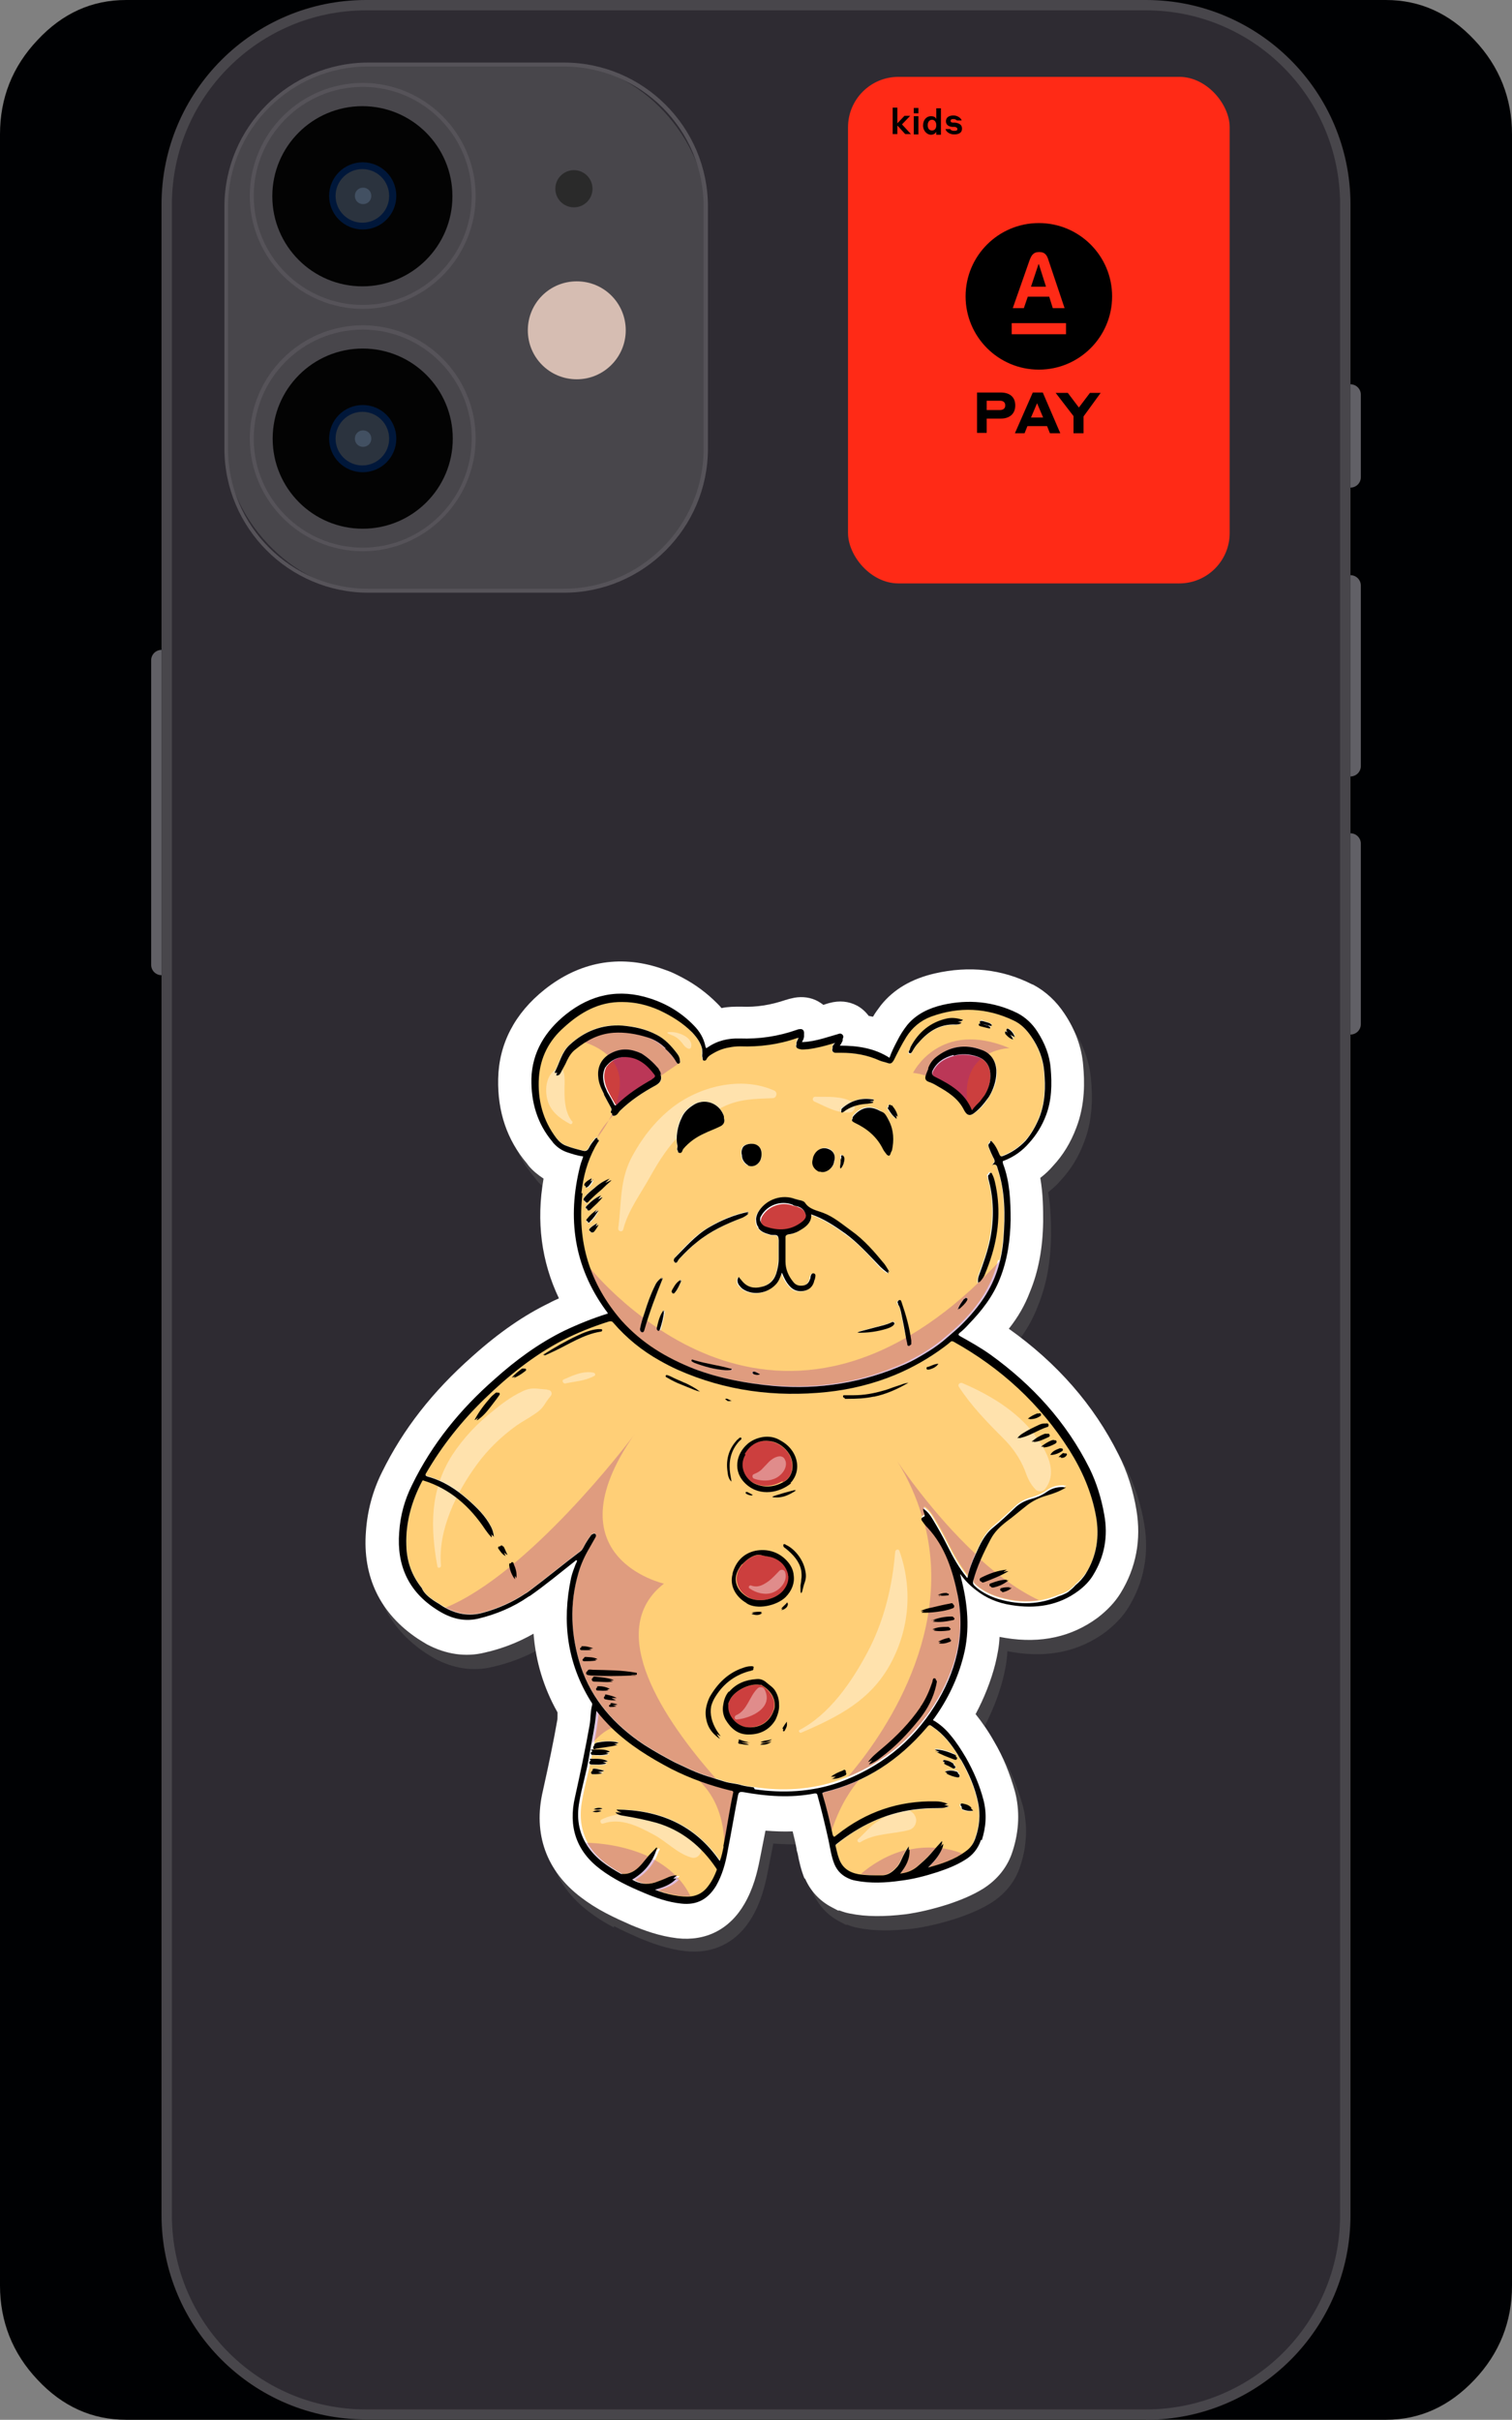
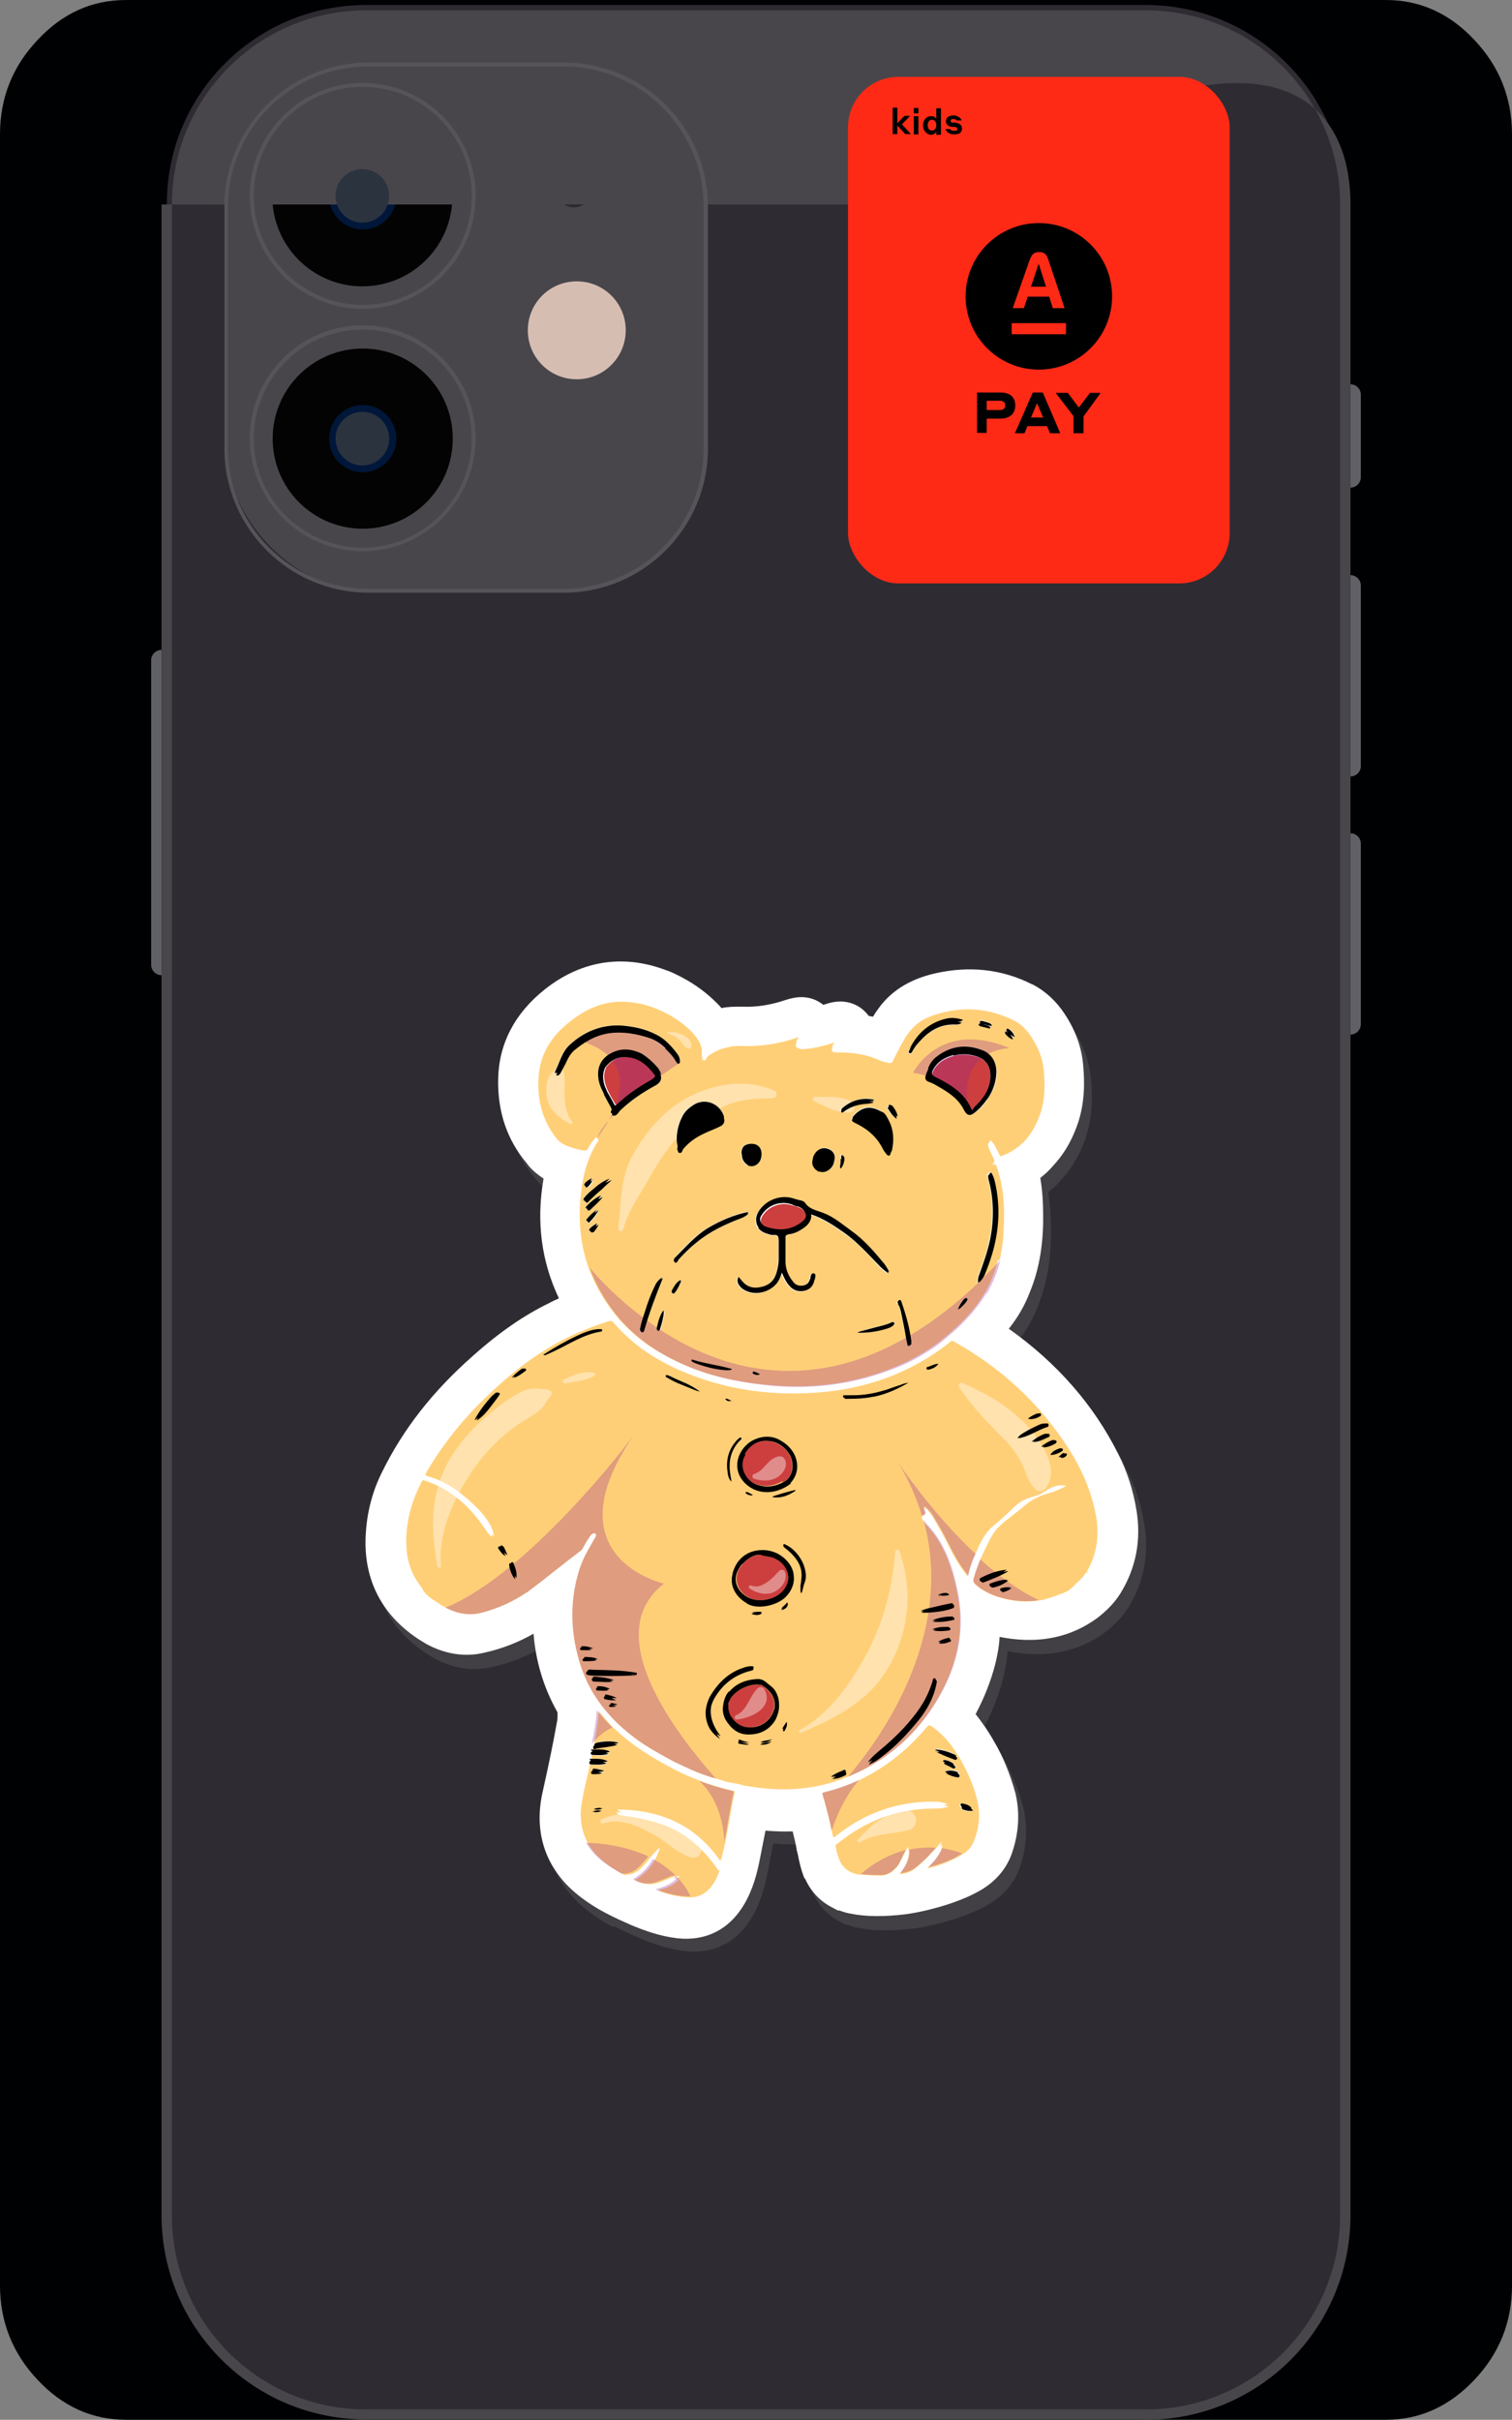
<svg xmlns="http://www.w3.org/2000/svg" id="_Слой_1" width="423.1" height="676.9" viewBox="0 0 423.1 676.9">
  <rect x="0" y="0" width="423.1" height="676.9" fill="#808080" stroke="none" />
  <g id="_Слой_1-2">
    <path d="M35.3,0h352.5c9.5,0,17.8,3.7,24.8,11.2,7,7.4,10.5,16.3,10.5,26.4v601.7c0,10.2-3.5,19-10.5,26.4s-15.2,11.2-24.8,11.2H35.3c-9.5,0-17.8-3.7-24.8-11.2-7-7.4-10.5-16.3-10.5-26.4V37.6c0-10.2,3.5-19,10.5-26.4C17.5,3.7,25.7,0,35.3,0Z" style="fill:#000103; stroke-width:0px;" />
  </g>
  <g style="isolation:isolate;">
    <path d="M102.4,1.4h218.3c30.7,0,55.7,25,55.7,55.7v562.5c0,30.7-25,55.7-55.7,55.7H102.4c-30.7,0-55.7-25-55.7-55.7V57.1C46.6,26.4,71.6,1.4,102.4,1.4Z" style="fill:#2e2b32; stroke-width:0px;" />
    <path d="M45.2,272.8c-1.6,0-2.9-1.3-2.9-2.9v-85.2c0-1.6,1.3-2.9,2.9-2.9v90.9h0ZM377.9,160.9c1.6,0,2.9,1.3,2.9,2.9v50.5c0,1.6-1.3,2.9-2.9,2.9v-56.3ZM377.9,107.5c1.6,0,2.9,1.3,2.9,2.9v23.1c0,1.6-1.3,2.9-2.9,2.9v-28.9h0ZM377.9,233.1c1.6,0,2.9,1.3,2.9,2.9v50.5c0,1.6-1.3,2.9-2.9,2.9v-56.3Z" style="fill:#616066; stroke-width:0px;" />
    <rect x="63.2" y="18" width="134.2" height="147.2" rx="39.7" ry="39.7" style="fill:#48464b; stroke-width:0px;" />
    <circle cx="101.4" cy="54.9" r="31.1" style="fill:#48464b; stroke-width:0px;" />
    <circle cx="101.4" cy="54.9" r="25.2" style="fill:#030303; stroke-width:0px;" />
    <path d="M110.9,54.8c0,5.2-4.2,9.4-9.4,9.4s-9.4-4.2-9.4-9.4,4.2-9.4,9.4-9.4,9.4,4.2,9.4,9.4" style="fill:#00173a; stroke-width:0px;" />
    <circle cx="101.5" cy="122.7" r="31.1" style="fill:#48464b; stroke-width:0px;" />
    <circle cx="101.5" cy="122.7" r="25.2" style="fill:#030303; stroke-width:0px;" />
    <path d="M110.9,122.7c0,5.2-4.2,9.4-9.4,9.4s-9.4-4.2-9.4-9.4,4.2-9.4,9.4-9.4,9.4,4.2,9.4,9.4" style="fill:#00173a; stroke-width:0px;" />
    <path d="M175.1,92.4c0,7.5-6.1,13.7-13.7,13.7s-13.7-6.1-13.7-13.7,6.1-13.7,13.7-13.7,13.7,6.1,13.7,13.7" style="fill:#d6bdb2; stroke-width:0px;" />
    <circle cx="160.6" cy="52.8" r="5.2" style="fill:#2a2a2a; stroke-width:0px;" />
-     <path d="M320.6,676.8H102.4c-31.6,0-57.2-25.6-57.2-57.2V57.2C45.2,25.6,70.9,0,102.4,0h218.3C352.2,0,377.9,25.6,377.9,57.2v562.5c0,31.6-25.6,57.2-57.2,57.2h0ZM102.4,2.9c-29.9,0-54.3,24.3-54.3,54.3v562.5c0,30,24.3,54.3,54.3,54.3h218.3c30,0,54.3-24.3,54.3-54.3V57.2c0-30-24.3-54.3-54.3-54.3H102.4Z" style="fill:#48464b; stroke-width:0px;" />
+     <path d="M320.6,676.8H102.4c-31.6,0-57.2-25.6-57.2-57.2V57.2h218.3C352.2,0,377.9,25.6,377.9,57.2v562.5c0,31.6-25.6,57.2-57.2,57.2h0ZM102.4,2.9c-29.9,0-54.3,24.3-54.3,54.3v562.5c0,30,24.3,54.3,54.3,54.3h218.3c30,0,54.3-24.3,54.3-54.3V57.2c0-30-24.3-54.3-54.3-54.3H102.4Z" style="fill:#48464b; stroke-width:0px;" />
    <path d="M157.8,165.8h-54.7c-22.2,0-40.3-18.1-40.3-40.3V57.8c0-22.2,18.1-40.3,40.3-40.3h54.7c22.2,0,40.3,18.1,40.3,40.3v67.7c0,22.2-18.1,40.3-40.3,40.3M103,18.6c-21.6,0-39.2,17.6-39.2,39.2v67.7c0,21.6,17.6,39.2,39.2,39.2h54.7c21.6,0,39.2-17.6,39.2-39.2V57.8c0-21.6-17.6-39.2-39.2-39.2h-54.7Z" style="fill:#565359; stroke-width:0px;" />
    <path d="M101.5,86.4c-17.4,0-31.6-14.2-31.6-31.6s14.2-31.6,31.6-31.6,31.6,14.2,31.6,31.6-14.2,31.6-31.6,31.6M101.5,24.3c-16.8,0-30.5,13.7-30.5,30.5s13.7,30.5,30.5,30.5,30.5-13.7,30.5-30.5-13.7-30.5-30.5-30.5M101.5,154.2c-17.4,0-31.6-14.2-31.6-31.6s14.2-31.6,31.6-31.6,31.6,14.2,31.6,31.6-14.2,31.6-31.6,31.6M101.5,92.2c-16.8,0-30.5,13.7-30.5,30.5s13.7,30.5,30.5,30.5,30.5-13.7,30.5-30.5-13.7-30.5-30.5-30.5" style="fill:#565359; stroke-width:0px;" />
    <circle cx="101.4" cy="54.8" r="7.5" style="fill:#2b333e; stroke-width:0px;" />
    <circle cx="101.4" cy="122.7" r="7.5" style="fill:#2b333e; stroke-width:0px;" />
-     <path d="M103.9,54.8c0,1.3-1,2.3-2.3,2.3s-2.3-1-2.3-2.3,1-2.3,2.3-2.3,2.3,1,2.3,2.3M103.9,122.7c0,1.3-1,2.3-2.3,2.3s-2.3-1-2.3-2.3,1-2.3,2.3-2.3,2.3,1,2.3,2.3" style="fill:#425062; stroke-width:0px;" />
    <rect x="237.3" y="21.5" width="106.8" height="141.7" rx="14.1" ry="14.1" style="fill:#ff2a16; stroke-width:0px;" />
    <circle cx="290.7" cy="82.9" r="20.5" style="fill:#000; stroke-width:0px;" />
    <path d="M273.4,109.8h6.6c2.6,0,4.1,1.3,4.1,3.6s-1.5,3.7-4.1,3.7h-3.9v4h-2.7v-11.4ZM276.1,112.1v2.6h3.7c1,0,1.5-.5,1.5-1.3s-.5-1.3-1.5-1.3h-3.7ZM292.9,119.2h-5.4l-.8,2h-2.7l5-11.4h2.8l4.9,11.4h-2.9l-.8-2h-.1ZM291.9,116.8l-1.7-4-1.7,4h3.4ZM303.2,121.2h-2.8v-4.8l-5-6.5h3.4l3.1,4.1,3.1-4.1h3l-4.8,6.6v4.7Z" style="fill:#000; stroke-width:0px;" />
    <path d="M283.1,90.4h15.2v3.1h-15.2v-3.1ZM287.6,83h6l1,3.2h3.3l-4.5-13.4c-.4-1.3-.9-2.3-2.6-2.3s-2.2,1-2.7,2.3l-4.7,13.4h3.1l1.1-3.2ZM290.7,73.9l2,6.3h-4.2l2.1-6.3h.1Z" style="fill:#ff2a16; stroke-width:0px;" />
    <path d="M251.1,35.2v2.3h-1.3v-7.4h1.3v4.4l2-2.1h1.6l-2.3,2.4,2.5,2.7h-1.6l-2.1-2.3h-.1ZM255.7,30.2h1.3v1.5h-1.3v-1.5ZM255.7,32.5h1.3v5.1h-1.3v-5.1ZM262,36.8c0,.2-.5.9-1.5.9s-2.2-1-2.2-2.6,1-2.6,2.2-2.6,1.4.6,1.5.8v-3h1.3v7.4h-1.3v-.8h0ZM260.8,33.5c-.7,0-1.2.6-1.2,1.5s.4,1.5,1.2,1.5,1.2-.6,1.2-1.5-.5-1.5-1.2-1.5M266.5,35.5c-1.1-.1-1.8-.6-1.8-1.6s.8-1.6,2.1-1.6,2.2.9,2.3,1.4h-1.3s-.4-.4-1-.4-.8.2-.8.5.2.5.7.5h.6c1.3.2,1.9.7,1.9,1.7s-.7,1.6-2.2,1.6-2.4-1-2.4-1.5h1.3c0,.1.3.5,1.1.5s.9-.2.9-.5-.2-.5-.7-.6h-.7Z" style="fill:#000; stroke-width:0px;" />
    <path d="M171.8,538.8c2.1,1.1,4.3,2.1,7,3.3,3.6,1.5,7.9,3.1,12.9,3.7,8,.9,14.7-2.5,18.8-9.6,2.5-4.3,3.6-8.8,4.3-12.4.5-2.7,1.1-5.4,1.6-8.1,2.6.2,5.1.3,7.6.2.4,1.6.8,3.2,1.1,4.9,0,.4.2.9.3,1.3.4,2.1.9,4.5,2,7.2,1.5,3.6,4.1,6.4,7.5,8.2s1.4.7,2.1.9c1.1.4,2,.7,3.1.9,4.5.9,9.5.9,15.4.2,3.7-.5,7.6-1.4,12-2.8,3.9-1.3,6.9-2.6,9.7-4.3,4-2.5,7-6.1,8.4-10.7,1.8-5.6,2-11.3.6-16.6-1.4-4.9-3.3-9.7-5.8-13.9-1.5-2.7-3.3-5.3-5.2-7.7h0c2.4-4.5,4.3-9.3,5.5-14,.6-2.5,1.1-5,1.2-7.6.6.1,1.1.2,1.7.3,9.9,1.6,18.5-.3,25.8-5.7,2.7-2.1,4.8-4.3,6.4-6.9,4.3-7,5.8-14.9,4.4-23.2-.9-5.5-2.6-10.8-5-15.5-6.9-13.9-17.3-25.7-30.7-35.2,2.6-3.3,4.5-6.6,5.9-10.3,2.4-5.8,3.6-12.3,3.7-19.7,0-3.4,0-7.6-.8-12.2,1.3-1,2.5-2.1,3.6-3.4,2.7-2.9,4.9-6.4,6.5-10.7,2.5-6.5,2.3-13,1.9-17.4-.4-5-2.2-9.9-5.2-14.4-2.3-3.5-5.2-6.2-8.7-8.1l-.5-.2c-8.3-4.2-17.5-5.2-27.1-3-6.5,1.5-11.5,4.4-15.1,8.9-.8,1.1-1.6,2.1-2.2,3.2-.4,0-.8-.2-1.2-.2-.9-1.2-2-2.2-3.3-2.9-2.3-1.2-4.9-1.5-7.8-.7,0,0-1.1.3-1.6.5-.5-.4-1-.7-1.5-1-2-1.1-4.3-1.4-6.6-1-1,.2-1.8.4-2.3.6h-.1c-4.1,1.4-8.1,2.1-12.5,1.9-1.9,0-3.7,0-5.5.4-.4-.5-.8-.9-1.3-1.4-2.8-2.8-6-5.2-9.6-7.1s-4.1-1.9-6.3-2.7c-11.5-3.8-22.6-1.7-32.3,6-8.4,6.7-12.8,15.2-13,25-.2,9.2,2.5,17.1,8,23.6.2.3.4.5.6.8,1.2,1.4,2.6,2.5,4.1,3.5-2.1,12-.6,23.2,4.3,33.5-.9.4-1.8.8-2.7,1.3-7,3.4-13.9,8.1-21.5,14.9-11.2,9.9-19.4,20.4-25.3,32.4-2.6,5.2-4.1,10.8-4.5,16.6-1,12.7,4,23,14.5,30,.9.6,1.8,1.1,2.6,1.6,5.3,2.8,10.8,3.6,16.1,2.3,4.9-1.1,9.5-2.9,13.7-5.3.6,7.7,2.8,15.1,6.7,22v.9c0,.6,0,1.2-.1,1.5-1,5.7-2.3,12-4,19.6-2.8,12,1,22.4,10.6,29.7,2.1,1.6,4.4,3.1,7.1,4.5v-.6Z" style="fill:#606060; isolation:isolate; mix-blend-mode:multiply; opacity:.4; stroke-width:0px;" />
    <path d="M304.1,439.6c-.8,1.3-1.8,2.4-3,3.4-.5.6-1.1,1.1-1.7,1.6-.3.3-.6.4-.9.6-.6.3-1.3.6-2,.8-1.9.8-3.8,1.4-5.7,1.7-3.6.6-7.2.3-11-.8-2.1-.6-4-1.5-5.7-2.7-.4-.3-.9-.7-1.3-1.1s-.5-.7-.4-1.3c.5-1.9,1.2-3.7,1.9-5.5.9-2.1,1.9-4.1,3-6.2s2.7-3.6,4.5-5c1.8-1.3,3.5-2.8,5.3-4.2,1.8-1.5,3.9-2.5,6.1-3.1,1.7-.5,3.4-1.1,5.2-2.2h-.8s.1,0,.2-.1c-2-.1-3.5.4-4.9,1.4-1.3.9-2.7,1.5-4.2,1.9-1.8.5-3.4,1.3-4.7,2.6-2,1.9-4,3.8-6.1,5.5-2.4,2-3.6,4.7-4.8,7.4,0,.2-.2.4-.3.6-.9,1.9-1.6,3.9-2,6h-.1c0-.1-.2-.2-.2-.3-2.1-2.6-3.7-5.5-5.2-8.5s-2.7-5.1-4.2-7.6c-.6-1-1.3-2-2.4-2.8h0c-.1.1-.2-.1-.3-.2,0,.7.3,1.2.4,1.7,0,.2.2.4-.2.6-.3.1-.5.3-.6.4-.2.3,0,.6.2,1h0c.4.7.8,1.2,1.3,1.7,4.9,5.3,7,12,8.4,18.9,2.2,11.3-.5,21.5-6.5,31-6,9.5-14.2,16.2-24.3,20.3l-2.4.9c-7.7,2.7-15.8,3.1-23.8,1.9-1.2-.2-2.3-.3-3.4-.6-1.5-.5-3.1-.5-4.7-1-.8-.3-1.7-.6-2.6-.8-.7-.2-1.5-.4-2.2-.7-1.6-.5-3.1-1.1-4.7-1.8l-4.5-2.1c-1.5-.8-3-1.6-4.4-2.4s-2.9-1.7-4.3-2.6c-8.1-5.4-14.5-12.5-17.6-21.9-2.8-8.6-3.2-17.5-.6-26.2.7-2.4,1.7-4.6,3-6.8.6-1,1.1-2,1.7-3,.2-.3.3-.7,0-1-.3-.2-.6-.1-.8.1-.2,0-.4.2-.5.4-.8,1.1-1.5,2.2-2.1,3.4-.2.3-.4.7-.7.9-4.8,3.6-9.5,7.5-14.3,11.1-.4.3-.8.6-1.2.8-3.6,2.4-7.4,4.1-11.7,5.3-3.8,1.1-7.2.5-10.6-1.3-.3-.2-.6-.4-.9-.5l-.9-.6c-.5-.3-1-.6-1.6-1-1.3-.9-2.7-2-3.3-3.5-2.8-3.5-4.2-7.4-4.3-12-.2-6.3,1.5-12.3,4.4-17.8,0-.1.2-.2.2-.3,7.6,2.3,13.2,7.3,17.5,13.8.5.7,1,1.4,1.8,2.2,0-.3,0-.6-.1-.9l.7.7c-.1-1.1-.4-2-.8-2.8-1.6-3.1-4-5.4-6.6-7.7-3.2-2.8-6.7-5.1-11-6.3-.8-.2-.9-.5-.5-1.1,4.4-7.6,10-14.6,16.3-20.7,6.6-6.4,13.8-12.2,21.9-16.4,4.1-2.1,8.4-3.8,12.8-5.2.4-.1.7-.1,1,0l.3.3c3.7,4.3,8,7.8,13,10.6,1.6.9,3.3,1.8,5.1,2.6,13.3,5.9,27.3,7.7,41.7,6.2,6.6-.7,13.1-2.3,19.1-4.8,4.8-2,9.4-4.6,13.7-7.8.7-.5,1.3-1,2-1.6h.1c.1,0,.3,0,.5.1,13.3,7.4,24.2,17.4,32.4,30.3,3.6,5.7,6.3,11.9,7.5,18.6,1,5.6.2,11-2.8,15.9h.5Z" style="fill:#ffcf77; stroke-width:0px;" />
    <path d="M209.5,446.9c2.8,1.5,7.4.6,9.7-1.9,1.1-1.2,1.7-2.6,1.5-4.1,0-.2,0-.4-.1-.6-.6-2.2-2-3.7-4.1-4.5-1-.4-2.1-.4-3.1-.7-1.3-.3-2.3,0-3.3.6-.9.5-1.6,1.1-2.3,1.9-.9,1-1.4,2-1.6,3.1-.4,2.4.8,4.8,3.4,6.2M219.1,414.6c1.4-.7,2.3-1.9,2.5-3.5.2-1.4,0-2.7-.6-3.9-.2-.4-.4-.8-.7-1.1-1.3-1.7-3.2-2.7-5.1-3-2.2-.3-4.1.4-5.6,1.9s-.9,1.1-1.3,1.7c-2,3.4,0,7,2.5,8.1,2.8,1.4,5.5,1,8.1-.4l.2.2ZM200.8,523c0-.1-.1-.2-.2-.4-4.2-6-9.6-10.6-16.7-12.7-2.9-.9-5.9-1.5-8.9-1.9-1.6-.2-2.2-.4-2.6-1h1.8c-.8-.2-1.2-.4-1.5-.8,11.9,0,21.8,4.2,28.9,14.4.5-1.4.8-2.8,1.1-4.1,0-.3.1-.6.2-.9,1-4.7,1.6-9.6,2.7-14.3,0-.3-.4-.3-.7-.4-3-.7-6-1.6-8.9-2.7-2.6-1-5.2-2.1-7.6-3.4-5.9-3.1-11.7-6.6-16.5-11.3h-.1c-1.5-1.5-2.8-3.1-4.2-4.8-.3,3.2-.8,6.3-1.4,9.4-.2,1.2-.5,2.4-.7,3.6-.8,4.2-2,8.2-2.7,12.5-.7,4.1-.2,7.9,1.8,11.6.1.3.3.5.5.8,2.3,3.5,5.7,5.7,9.4,7.8.3.2.6.1,1,0,2.2-.1,3.6-1.4,4.9-2.9.6-.6,1.1-1.3,1.6-1.9.1-.1.2-.3.3-.4.7-.8,1.4-1.5,2.1-2.2l.2.2c0,.3-.2.5-.3.7-.3.8-.6,1.6-1,2.3-1.3,2.4-3.2,4.3-5.6,5.7,2,1.2,4.1,1.5,6.4.8,1.1-.4,2.2-.8,3.3-1.3.7-.3,1.4-.5,2.2-.6h.6l-.3.3c-.2.2-.5.4-.7.6h.9c-1.7,1.8-3.8,2.5-6,3.1,2.8,1.3,7.4,2.2,10,1.9,1.7-.2,3.1-1,4.3-2.2,1.4-1.5,2.3-3.3,3-5.3h-.4ZM166.3,488.2c0-.3,0-.5.3-.6.1,0,.3-.2.4-.2,2-.4,4-.6,6.1,0-.4.2-.9.3-1.3.4.3,0,.7.1,1,.2-2,.7-4.2.8-6.2,1.1-.3,0-.5,0-.6-.3s0-.5.3-.7h0ZM165.4,490.5c0-.2.2-.4.4-.4v-.2c0-.2.2-.4.4-.4,1.5,0,3.1-.2,4.6.6-.4.1-.7.2-1.1.3.3,0,.5.2.8.3-1.5.5-3,.5-4.6.3-.2,0-.4-.2-.4-.5h-.1ZM165,493.1c0-.3.1-.5.4-.5h0c0-.4.1-.6.4-.6,1.4,0,2.9,0,4.4.7-.4.1-.9.2-1.3.3.3,0,.6.2,1,.4-1.6.5-3,.3-4.3.3s-.5-.2-.5-.5h-.1ZM166.4,496.3c-.4,0-.9,0-.8-.5,0-.3.2-.4.4-.4v-.3c0-.5.6-.4,1-.3.7.1,1.4.3,2.2.5-.6.2-1.1.3-1.6.3.4,0,.8.2,1.3.3-.9.3-1.6.4-2.4.3h-.1ZM168.6,505.9c-.9.4-1.6.3-2.5.2.9-.3,1.5-.4,2.5-.2M165.8,506.8c.9-.3,1.6-.4,2.5-.2-.9.4-1.6.3-2.5.2M183.4,300.5c-2-2.7-4.4-4.8-8-4.9-2.4,0-4.4,1-5.8,3-.8,1.8-.6,3.5,0,5.3.2.5.4,1,.6,1.4.6,1.2,1.3,2.4,2,3.6.2.4.4.3.7,0,2.9-2.9,6.4-5.2,10.1-7.2.6-.3.9-.6.9-1,0,0-.1-.2-.2-.3h-.2ZM261.6,301.3c4.2,2.1,8.3,4.4,10.4,9.4.7-1.1,1.6-1.7,2.3-2.6.5-.5.9-1.1,1.2-1.6,1.1-1.8,1.8-3.9,1.6-6.2-.2-2.4-1.5-4.1-3.8-4.7-2.1-.6-4.3-.8-6.4-.2-2.6.7-4.7,2-5.9,4.5q-.4,1,.7,1.6h0ZM272.8,514.3c1.2-3.3,1.5-6.6.8-10.1-.9-4.2-2.6-8-4.7-11.8-.3-.5-.6-1.1-1-1.6-1.8-3-4-5.6-6.8-7.6-1.2-.8-1.1-.8-2,.2-5.3,6.3-11.6,11.2-18.7,14.6-3,1.4-6.2,2.5-9.7,3.4-.3,0-.5.2-.6.4,1,3.3,1.9,6.7,2.6,10.2.1.4.2.9.3,1.3.1.7.3.8.9.3.1-.1.3-.2.4-.3,8-6.3,17.2-9.5,27.5-9.3,1.1,0,2.2.2,3.4.7-.3,0-.7.2-1,.3.4.1.9.3,1.3.4-1.1.3-2.1.5-3.2.5-2.2,0-4.4.1-6.6.4-8.2,1-15.3,4.5-21.7,9.7-.2.1-.2.2-.2.4.2,1.1.5,2.3.9,3.4.9,2.7,2.9,4.1,5.6,4.6h.6c1.8.2,3.6.2,5.4.3,1.9,0,3.2-.9,4.4-2.1.7-.7,1.1-1.6,1.5-2.4l1.2-2.4c.2-.4.5-.8.8-1.2v1.1h0q0-.2.1-.3v.2c.2,2.6-1,4.7-2.6,6.7,1.7-.2,3.3-.6,4.6-1.8,1.4-1.2,2.8-2.4,4-3.8.5-.5.9-1,1.4-1.5.6-.6,1.2-1.3,1.7-2,0,.6-.2,1.1-.4,1.6.2-.3.5-.5.7-.8,0,.5-.1,1-.3,1.4,0,0,0,.2-.1.3-.9,2-2.3,3.5-3.8,5,3.3-.8,6.5-2,9.5-3.8.3-.2.6-.4,1-.6,1.3-.9,2.1-2.2,2.7-3.6v-.4ZM261.8,489.9h1c-.4-.2-.9-.4-1.3-.7,1.9,0,3.7.6,5.5,1.4.2.1.5.3.4.6.2.1.4.3.3.6-.1.4-.5.3-.7.2-1.7-.7-3.5-1.2-5.2-2.3v.2ZM264.2,493.2s0-.2.2-.2h-.3c-.1-.2-.3-.3-.2-.5,0-.2.2-.2.3-.2,1,.2,1.9.4,2.7,1,.2.1.2.3.1.5,0,0,.1,0,.2.1.2.1.3.3.2.6s-.4.3-.6.2c-.5-.2-.9-.5-1.3-.7l-1-.5c-.1,0-.3-.1-.2-.3h-.1ZM268,497.2c-1-.2-2.1-.4-3.1-1.1.2,0,.4-.1.6-.2-.3-.1-.7-.3-1-.5,1.2-.4,2.2-.2,3.3,0,.3,0,.4.3.4.6.3.1.4.4.4.7s-.4.4-.6.4h0ZM269.4,506.2c-.3,0-.5-.3-.4-.6h0c-.3-.1-.5-.4-.4-.7,0-.3.3-.4.5-.3,1,.1,1.9.3,2.6,1.3h-.3c.3.2.5.4.7.7-1,.2-1.9,0-2.8-.3h.1ZM214.3,343.3c3.6,1.3,7,1.1,10.2-1.3.5-.4,1-.8,1.1-1.4v-.5c-.3-1.2-1-2-2.2-2.4-.4-.2-.9-.3-1.4-.4-3.3-1.3-7.1.1-8.8,3.1-.2.4-.3.8-.3,1.2.1.8.6,1.5,1.5,1.8h0ZM203.7,476.8v.7c0,2.8,2.8,5.6,5.6,5.7,3.4.1,6.1-1.7,7.1-4.7.2-.6.3-1.2.3-1.8-.1-2-1.4-3.9-3.5-5.2-.2-.1-.4-.1-.6-.2-2.9-.4-7,1.6-8.3,4.1-.3.4-.4.9-.5,1.4h-.1Z" style="fill:#ffcf77; stroke-width:0px;" />
    <path d="M279.7,352.6c.5-2,.8-4.1,1-6.2.5-6.5.5-13.1-1.6-19.5-.2-.7-.4-1.6-1.6-1.1.2-.2.4-.3.5-.5h.1c.3-.7,0-1.2-.3-1.7-.4-.8-.8-1.6-1.1-2.5-.2-.5-.4-1.1.1-1.5h.1c0-.1,0-.4.3-.6,1.2,1.1,1.7,2.5,2.4,3.9.2.5.4.6.9.4,2.6-1,4.7-2.5,6.4-4.3,1.6-1.8,2.9-4,3.8-6.4,1.7-4.1,1.8-8.5,1.4-13-.3-3.5-1.6-6.7-3.6-9.7-1.3-1.9-2.8-3.5-4.9-4.5-7.5-3.7-15.4-4-23.2-1.1-2.9,1.1-5.2,3-6.9,5.7-1.3,2.1-2.4,4.3-3.5,6.5-.3.7-.6,1.1-1.6.8-.8-.3-1.6-.3-2.3-.7-3.4-1.6-7-2.1-10.8-2.2h-1.7c-.8-.1-1-.6-.7-1.3,0-.2,0-.5.2-.9s.3-.4.5-.6c-.2,0-.4.1-.6.2-2.3.7-4.6,1.3-7,1.6-.7,0-1.5.2-2.2,0-.9-.2-1.3-.6-1-1.4,0-.3,0-.6.2-1,.1-.3.3-.5.4-.8-.2,0-.4,0-.5.1-5.1,1.8-10.5,2.5-15.9,2.3-1,0-2,0-3,.3-1.8.3-3.5,1-5.1,2-.5.3-1,.7-1.3,1.3-.1.3-.3.5-.7.4s-.5-.4-.4-.8h0c-.1-.3-.2-.5-.1-.7v-1.7c-.4-1.8-1.5-3.3-2.8-4.7-2.6-2.7-5.7-4.7-9.2-6.2-3.3-1.5-6.7-2.2-10.4-2.3-6.5,0-11.7,3-16.3,7.1-4.1,3.7-6.6,8.3-7,14-.4,6.2,1,12,4.9,17,.7.9,1.6,1.6,2.7,2.1,1.5.6,3.1,1.1,4.7,1.4.8.2,1.4,0,1.7-.8.4-.8.9-1.6,1.5-2.2.2-.3.5-.8.9-.5.2.1.2.3,0,.4h.2c.4.3,0,.6-.2.9-.2.4-.5.8-.7,1.2-2.2,3.9-3.3,8.2-3.8,12.8-.9,7.4-.2,14.4,2,20.8,1.9,5.2,4.8,10.2,8.8,14.8,2.8,3.1,5.9,5.8,9.4,8s7,4,10.9,5.5c7.1,2.8,14.7,4.2,22.3,4.8,12.8,1.1,25-.8,36.8-6.1,1.9-.9,3.7-1.9,5.4-2.9,1.8-1.1,3.5-2.2,5.1-3.5s3.1-2.6,4.6-4c3-2.8,5.6-5.8,7.7-9.4,1.7-2.9,2.9-5.9,3.7-9.2l.3.2ZM160.9,293.5c-1,.8-1.8,1.9-2.3,3.1s-1.2,2.3-1.8,3.5c-.2.3-.4.6-.8.7-.2,0-.6,0-.4-.3,0-.1.1-.2.2-.4h-.2c-.2,0-.6,0-.4-.3,1.3-2.5,1.9-5.5,4.1-7.5,4.2-3.8,9-5.9,14.9-5.4,3.2.2,6.3.8,9.6,2.6,2.2,1.1,4.1,3.2,5.8,5.4.2.3.4.7.5,1,0,.2.1.4.1.5h0c.1.4.2.8-.2,1s-.7-.1-.8-.4c-.8-1.4-2-2.5-3.1-3.7-1.5-1.4-3.2-2.5-5.1-3.2-3-1-6.2-1.5-9.5-1.3-4.1.2-7.4,2.1-10.6,4.6h0ZM172,312.1c-.6.1-.9,0-.7-.6-.3,0-.4-.3-.3-.7.1-.3,0-.6,0-.9-.7-1.2-1.3-2.4-2-3.7v-.2c0-.1-.2-.3-.2-.4-.7-1.4-1.2-2.9-1.4-4.4-.3-3,1.1-5.4,3.8-6.7,2.8-1.4,5.5-1.1,8.3.2,1.6,1,3.1,2.3,4.4,3.8.2.2.3.5.5.8.2.4.4.8.4,1.2.6,1.3.2,2.3-1.3,3.1-3.6,1.9-7,4.2-10,7.1s-.8,1.2-1.5,1.4h-.1ZM164,332.1c-.1-.1-.1-.2-.1-.3h-.2c-.2-.2-.1-.4,0-.7.5-.6,1.1-1,2-1.5-.1.3-.3.6-.4.9.2-.1.5-.3.8-.4-.3.9-.8,1.5-1.4,2-.2.2-.4.3-.6,0h-.1ZM163.8,336.3c-.2-.1-.2-.2-.2-.4h-.2c-.4-.3-.1-.7.1-1,.8-1,1.8-1.8,2.8-2.6,1.3-1.1,2.6-1.9,4.2-2.5l-1.2,1.2c.5-.3,1-.5,1.5-.7-.9.9-1.8,1.8-2.8,2.6-1.2,1.1-2.4,2.1-3.5,3.2-.2.3-.5.6-.9.3h.2ZM164.3,338.5s-.1-.2-.1-.3c0,0-.2,0-.2-.1-.3-.2-.1-.5,0-.7,1.2-1.2,2.5-2.4,4.1-3-.2.3-.5.6-.7.9.3-.2.7-.4,1-.5-.9,1.4-2.3,2.5-3.5,3.6-.2.2-.5.3-.7,0h.1ZM165.2,341.8c-.2.2-.4.6-.7.3-.1,0-.1-.2,0-.3h-.3c-.3-.3,0-.5.2-.8.7-.9,1.6-1.8,2.8-2.5-.3.4-.5.8-.8,1.2.3-.3.7-.5,1.1-.8-.8,1.2-1.4,2.2-2.3,3h0ZM166.1,344.6c-.2.2-.5.4-.8.1v-.2c-.1,0-.2,0-.3-.1-.3-.3-.1-.6,0-.8.5-.5,1.1-1,2-1.4-.1.3-.3.5-.4.8.2-.1.4-.3.7-.4-.4.9-.8,1.5-1.3,2h.1ZM249.6,369.8c.3-.1.5-.2.7.1s0,.5-.2.7c0,0-.1,0-.2.2-.5.4-1.1.6-1.7.8-2.7.8-5.4,1.3-8.2,1.1.2,0,.4-.1.6-.2h-.4c1.6-.4,3.3-.9,4.9-1.3,1.5-.4,3.1-.7,4.5-1.4M281.8,288.4c-.1-.2-.2-.4,0-.6.2-.3.4,0,.6,0,.8.5,1.3,1.2,1.7,2.2-.5-.2-.9-.4-1.3-.7.3.4.6.8.8,1.4-1.1-.3-1.7-1-2.2-1.6-.1-.2-.2-.4,0-.6.2-.3.4,0,.6,0l.2.2c-.1-.1-.2-.2-.3-.4h-.1ZM275,285.5c.7.2,1.4.4,1.9.6.3.3.8.3.6.7-.1.3-.5.1-.7,0-.5-.1-1-.2-1.4-.3l1.2.3c.3.3.8.3.6.7-.1.2-.5.1-.7,0-.7-.1-1.3-.3-2-.5-.3,0-.6-.2-.5-.6,0-.3.4-.3.7-.2h.2c-.3,0-.6-.2-.5-.6,0-.4.4-.3.7-.2h-.1ZM274.8,293.8c2.4.9,3.9,2.8,4.1,5.5.2,2.3-.4,4.5-1.5,6.5-.3.6-.6,1.1-1,1.6-.9,1.5-2.1,2.8-3.5,3.8-1.3,1.1-2.3.9-3-.6-1.6-3.2-4.5-5.1-7.5-6.8-.8-.5-1.6-.9-2.5-1.2-.8-.3-1-.9-.8-1.6s.4-1.4.8-2.1c.4-1.1,1.1-2.1,2-3,3.8-3.4,8.2-3.9,13-2.2h0ZM235.4,323.1c.3,0,.5,0,.6.3.3.5.3,1,.1,1.5v.4c-.2.6-.4,1.1-.9,1.5-.3-.6,0-1,0-1.5s.2-.9,0-1.3c0-.2-.2-.4,0-.5,0-.2-.2-.4,0-.5h.2ZM239.1,313.9c-.8-.4-.9-.7-.6-1.2,0-.3,0-.5.5-1,2.1-2.2,4.4-2.6,7-1.2,1.3.6,2.1,1.7,2.7,2.9,1.3,2.6,1.4,5.4.8,8.2,0,.2-.2.4-.3.6,0,.2-.1.4-.2.6-.2.4-.5.5-.8,0-.4-.5-.9-1-1.2-1.7-1.7-3.5-4.5-5.8-7.9-7.4v.2ZM250.7,313c-1-.8-1.7-1.7-2.3-2.7-.1-.2-.2-.5,0-.6h.1c0-.2-.1-.4.1-.6s.5,0,.6.2c.7.9,1.4,1.8,1.6,3.2-.2-.1-.3-.3-.5-.4.1.3.2.6.2,1h.2ZM264.9,285c1.4-.3,2.9,0,4.5.4-.5.4-1,.5-1.5.5.4,0,.7.2,1.1.3-.6.4-1.1.5-1.7.5-4.3-.2-7.5,1.9-10.3,5-.7.8-1.3,1.7-1.8,2.6-.2.3-.4.7-.8.5s-.2-.7,0-.9c0-.2.1-.4.2-.6,2.1-4.2,5.5-7,10.2-8v-.3ZM235.8,309.8c2.6-2.1,5.4-2.9,8.7-2.3v.3c-.4,0-.8.1-1.2.2.3,0,.6,0,.9.1v.3c-.7.1-1.4.3-2.1.3-2.2.2-4.3.8-6.1,2.2-.2.2-.5.4-.7.1-.2-.2,0-.4.1-.6-.2-.3,0-.5.3-.7h.1ZM232.1,321.4c1.3.6,1.8,2,1.4,3.4,0,.3-.1.6-.2.8-.7,1.7-2.6,2.6-3.9,2.1-1.5-.7-2.2-2-1.8-3.4,0-.3.1-.7.3-1.1.8-1.8,2.6-2.6,4.3-1.8h-.1ZM221.7,335.2c.6.2,1.2.3,1.7.5.6.2,1.3.3,1.7.9,1.2,1.8,3.3,2.1,5.1,2.8,2.9,1.1,5.3,3.1,7.7,4.9,3.6,2.6,6.5,5.9,9.4,9.4.4.4.6.9.9,1.4.2.3.3.6.4.9-.1,0-.3-.2-.4-.3,0,.2.2.4.2.6-1.1-.7-2-1.5-2.8-2.4-2.8-3.1-5.6-6.2-9.2-8.7-2.9-2.1-5.9-4.1-9.6-5.4v.7c-.2,1.9-1.6,2.9-3.2,3.8-.7.4-1.4.7-2.1.9-.6.2-1.5,0-1.8.6,0,.1,0,.2-.1.4v6.8c0,2.1.8,4,2.1,5.6.8,1,1.7,1.3,2.9,1.1,1.1-.2,1.6-.9,1.9-1.9,0-.2,0-.4.1-.5.1-.6.3-1.2.9-1,.8.2.4,1.1.3,1.7,0,.2-.1.4-.2.6-.4,1.4-1.3,2.3-2.8,2.6-1.6.3-3,0-4.1-1.4-.9-1-1.6-2.2-2.1-3.7-.5,1.4-.9,2.5-1.8,3.4-2.3,2.4-6.1,3-8.8,1.4-.6-.4-1-.8-1.4-1.3-.2-.3-.4-.6-.4-1-.1-.4,0-.8.3-1.3.4.4.7.8,1,1.2,1.4,1.8,3.2,2.1,5.3,1.6s3.5-1.7,4.3-3.7c.4-1.4.6-2.7.7-4.1v-4c0-.8.2-1.7-.2-2.3-.4-.7-1.4-.3-2.1-.5-1.3-.4-2.6-.7-3.4-1.9-.5-.7-.7-1.4-.7-2s0-1.5.5-2.2c1.9-3.4,6.1-5,9.8-4h0ZM211.8,320.3c.9.5,1.4,1.5,1.3,2.5,0,.6,0,1.3-.4,1.9-.7,1.4-2.2,1.9-3.5,1.3-1.1-.5-1.7-1.7-1.8-2.9-.1-.7,0-1.4.2-2,.5-1.1,2.7-1.5,4-.8h.2ZM188.8,351.8c2.9-3.1,5.7-6.3,9.5-8.5,3.5-2.1,7.1-3.6,11.2-4.4-.1.2-.3.4-.5.5.2,0,.3,0,.5-.1-.5.7-1.1,1.1-1.9,1.4-4.4,1.7-8.7,3.7-12.5,6.7-1.7,1.4-3.3,3-4.9,4.6-.3.3-.4.7-.7,1-.1.2-.3.4-.6.2-.2,0-.2-.2-.2-.4-.2-.2-.2-.4-.1-.6,0-.1.1-.3.3-.4M188.2,361.6c-.3-.2-.1-.6,0-.8.6-1,1.1-2.1,2.4-2.9,0,.2-.2.4-.2.5.1,0,.3-.2.4-.3-.6,1.2-1,2.3-1.7,3.2-.2.2-.4.6-.7.4s-.2-.2-.2-.2h0ZM193.9,309.1c3-2,7.1-.7,8.5,2.6.1.4.2.7.2,1,.3,1.1-.1,1.9-1.3,2.4-1.4.6-2.9,1.2-4.4,1.9-2.2,1-4.2,2.4-5.8,4.3-.3.4-.3,1.3-1.1,1.1-.4-.1-.4-.3-.4-.6-.4-.3,0-.9-.1-1.3-.5-2.3,0-5.7,1.2-8,.6-1.4,1.8-2.5,3.1-3.4h.1ZM179.7,372.7q-.2,0-.3-.2c-.4-.1-.4-.5-.3-.8.2-1,.5-2,.8-3,.2-.5.3-1.1.5-1.6.8-2.6,1.7-5.1,2.9-7.5.4-.9,1-1.6,2-2.3,0,.2-.2.4-.3.6.1-.1.3-.2.5-.4-1.7,4.1-3.2,8-4.5,12.1-.3.8-.5,1.6-.8,2.5,0,.3-.2.7-.6.6h.1ZM184.4,372.2c-.1,0-.2,0-.2-.2-.3,0-.3-.3-.3-.5v-.2c.4-1.7.8-3.4,1.9-4.9v.6c0-.1.2-.3.3-.4-.2,1.7-.7,3.4-1.1,5,0,.1,0,.3-.2.4,0,.1-.2.2-.3.1h-.1ZM203.3,383.3c-3.1-.2-6-1-8.9-2.1-.2,0-.4-.1-.5-.2-.2,0-.3-.2-.2-.4.1-.4.5-.1.8,0,3.2,1,6.5,1.5,9.9,2.3.2,0,.3.1.7.2h-.1.2c-.6.2-1.1.2-1.6.1h-.2ZM210.8,384.4c-.1,0-.3-.1-.3-.3v-.2c0-.3.3-.2.5-.2.5,0,1,.3,1.5.7h-.1.1c-.7.2-1.2,0-1.7-.1h0ZM254.6,376.4s-.1.1-.3.1c-.3,0-.3-.2-.4-.4-.1-.6-.3-1.3-.4-2l-1.5-7.2c-.1-.7-.3-1.4-.8-2-.2-.3-.4-.7,0-.9,0,0,0-.2.2-.2.5-.2.6.3.7.6,1.1,2.9,2,5.9,2.5,9,0,.5.2,1.1.3,1.6v1c0,.2-.2.3-.4.3h.1ZM268.4,366.1v-.2l-.4.4c.4-1.2,1-2,1.6-2.8.1-.2.2-.3.4-.3.1-.2.3-.3.5-.2.3.2.1.4,0,.6-.5.9-1.2,1.6-2.2,2.4h.1ZM273.9,358.6h0c-.1,0-.2.2-.4.3,0-.9,0-1.6.3-2.3,1.2-3.3,2.5-6.6,3.1-10.2,1.1-5.7,1.1-11.4-.6-17,0-.2,0-.3-.1-.5,0-.2,0-.4.2-.5h.2c0-.2,0-.4.2-.5.3,0,.4.1.5.3.3.7.6,1.4.8,2.2,1.6,6.8,1.3,13.6-.8,20.3-.6,2-1.3,3.9-2.1,5.8-.2.5-.5,1-.9,1.5-.1.2-.3.3-.5.5h.1Z" style="fill:#ffcf77; stroke-width:0px;" />
    <path d="M177.5,401.4s0,.1-.1.1h.1Z" style="fill:#93278f; isolation:isolate; mix-blend-mode:multiply; opacity:.3; stroke-width:0px;" />
    <path d="M200.2,497.5c-.7-.2-1.5-.4-2.2-.7-1.6-.5-3.1-1.1-4.7-1.8l-4.5-2.1c-1.5-.8-3-1.6-4.4-2.4s-2.9-1.7-4.3-2.6c-8.1-5.4-14.5-12.5-17.6-21.9-2.8-8.6-3.2-17.5-.6-26.2.7-2.4,1.7-4.6,3-6.8.6-1,1.1-2,1.7-3,.2-.3.3-.7,0-1-.3-.2-.6-.1-.8.1-.2,0-.4.2-.5.4-.8,1.1-1.5,2.2-2.1,3.4-.2.3-.4.7-.7.9-4.8,3.6-9.5,7.5-14.3,11.1-.4.3-.8.6-1.2.8-3.6,2.4-7.4,4.1-11.7,5.3-3.8,1.1-7.2.5-10.6-1.3,23-9.4,50.8-45.6,52.7-48.3-23.8,34.4,8.4,41.6,8.4,41.6-17,13.2.3,38.4,14.4,54.4v.2ZM276,361.8c-2.1,3.5-4.8,6.6-7.7,9.4-1.5,1.4-3.1,2.7-4.6,4-1.6,1.3-3.4,2.5-5.1,3.5-1.8,1.1-3.6,2.1-5.4,2.9-11.8,5.2-24,7.2-36.8,6.1-7.6-.7-15.2-2.1-22.3-4.8-3.8-1.5-7.5-3.3-10.9-5.5-3.4-2.2-6.5-4.8-9.4-8-4-4.6-6.9-9.6-8.8-14.8,2.5,3,7.7,8.6,15.1,14.1l1.2.9c.9.7,1.9,1.3,2.8,2,.3.2.5.3.8.5,16.3,10.6,40.5,18.3,68.8,2,.4-.2.8-.5,1.2-.7,6.2-3.7,12.7-8.6,19.2-14.9.2-.1.3-.3.5-.5,1.7-1.7,3.5-3.5,5.3-5.4-.8,3.2-2,6.2-3.7,9.2h-.1ZM190.1,297.4s-20.1,13-23,20.9c0,0,17-20.6-4.6-27.1,0,0,14.1-9.9,27.9,5.3l-.2.9ZM255.5,300.1s7.4-15.1,27-6.9c0,0-15.1.2-11.4,17.8,0,0-4.9-9.6-15.7-10.9M258.6,423.7c-.3.1-.5.3-.6.4-1.5-5-3.7-10.2-6.9-15.3.8,1.2,9.9,14.7,21.9,25.9-.9,1.9-1.6,3.9-2,6h-.1c0-.1-.2-.2-.2-.3-2.1-2.6-3.7-5.5-5.2-8.5s-2.7-5.1-4.2-7.6c-.6-1-1.3-2-2.4-2.8h0c-.1.1-.2-.1-.3-.2,0,.7.3,1.2.4,1.7,0,.2.2.4-.2.6h-.1Z" style="fill:#93278f; isolation:isolate; mix-blend-mode:multiply; opacity:.3; stroke-width:0px;" />
    <path d="M268.1,445.7c2.2,11.3-.5,21.5-6.5,31-6,9.5-14.2,16.2-24.3,20.3,7-8.1,30.5-38.4,21.1-71.9.4.6.8,1.1,1.3,1.6,4.9,5.3,7,12,8.4,18.9h0ZM290.8,447.6c-3.6.6-7.2.3-11-.8-2.1-.6-4-1.5-5.7-2.7-.4-.3-.9-.7-1.3-1.1s-.5-.7-.4-1.3c.5-1.9,1.2-3.7,1.9-5.5,5.1,4.6,10.8,8.8,16.4,11.4h.1ZM202.7,515.6c-.3-8.6-3.5-14.1-7-17.4,2.9,1.1,5.9,2,8.9,2.7.3,0,.6.1.7.4-1.1,4.7-1.7,9.6-2.7,14.3h.1ZM232.7,511.9c-.7-3.4-1.6-6.8-2.6-10.2,0-.2.3-.3.6-.4,3.4-.8,6.6-2,9.7-3.4-1.9,2.2-5.2,6.7-7.6,14M171.3,483.3c-1.2.5-3.2,1.6-5.7,4.5.6-3,1.2-6.1,1.4-9.4,1.4,1.8,2.8,3.3,4.2,4.7h.1ZM179.8,521.2c-1.3,1.5-2.8,2.8-4.9,2.9h-1c-3.6-2-7-4.2-9.4-7.8-.2-.3-.3-.5-.5-.8,2.9,0,10.5.6,17.4,3.8-.5.6-1.1,1.3-1.6,1.9M186.8,525.2c-1.1.5-2.2.9-3.3,1.3-2.3.7-4.4.4-6.4-.8,2.4-1.4,4.3-3.3,5.6-5.7,2.2,1.2,4.4,2.7,6.3,4.6-.9,0-1.6.3-2.2.6M193.4,530.4c-2.4.3-7.1-.7-10-1.9,2.2-.6,4.3-1.3,6-3.1h-.9c.2-.2.5-.4.7-.6,1.6,1.6,2.9,3.4,4,5.6h.1ZM252.2,520c-.4.9-.8,1.7-1.5,2.4-1.2,1.3-2.5,2.2-4.4,2.1-1.8,0-3.6,0-5.4-.3,2.8-2.4,7.1-5.3,12.6-6.7-.5.8-.9,1.6-1.2,2.4h0ZM254.2,517.4h0c0,.1,0,0,0,0ZM254.5,517.4c2.3-.5,4.8-.7,7.4-.5-.5.5-.9,1-1.4,1.5-1.2,1.4-2.6,2.6-4,3.8-1.4,1.1-2.9,1.6-4.6,1.8,1.5-2,2.8-4,2.6-6.7h0ZM269.2,518.5c-2.9,1.9-6.1,3-9.5,3.8,1.5-1.5,2.9-3,3.8-5,0,0,0-.2.1-.3,1.8.3,3.6.7,5.4,1.4h.1Z" style="fill:#93278f; isolation:isolate; mix-blend-mode:multiply; opacity:.3; stroke-width:0px;" />
    <path d="M216.7,305.1c-9.3-4.2-21.1-1.2-28.8,4.9-4.4,3.5-8,8-10.8,13.1-3.8,6.8-3.1,13.1-4.1,20.5-.1.9,1.2,1.2,1.4.3,1.3-5.2,4.9-10,7.5-14.7,2.6-4.6,5.2-8.8,9.2-12.5,3.2-2.9,7.2-5.1,11.1-7,4.6-2.3,8.9-2.3,14-2.5,1.1,0,1.5-1.6.5-2.1M238.4,308.2c-3.2-1.7-6.8-1.3-10.3-1.4-.7,0-.9,1-.3,1.3,3.2,1.4,6.2,3.3,9.9,3.1,1.6,0,2.1-2.3.7-3M160.1,313.7c-2.3-2.8-2.2-7.2-2.1-10.7,0-1.5.1-5.4-2.4-3.9-2.8,1.7-3.2,5.7-2.4,8.6.9,3.3,3.5,5.2,6.3,6.7.5.3.9-.4.6-.8M193.4,292.9c.6-2.7-3.5-4.2-5.6-4.2s-.5.6-.2.7c1.1.4,2,.9,2.8,1.8.7.7,1.1,1.7,2.1,2.1.4.2.8,0,.9-.4M153.1,388.7c-3.2-.2-4.4-.8-7.3.7-2.7,1.3-5.3,3.2-7.6,5.1-4.5,3.5-8.5,7.7-11.7,12.6-6.2,9.8-6.1,20.1-4.1,31.1.1.6,1,.4,1-.2-.9-10,4.3-20.5,10.1-28.4,3-4.1,6.7-7.7,11-10.8,1.7-1.2,3.5-2.1,5.2-3.3,2.7-1.8,2.3-2.5,4.4-5,.6-.7.1-1.7-.8-1.7h-.1ZM166.2,384c-3.1-.6-5.7.7-8.5,1.9-.6.3-.1,1.2.5,1.1,2.8-.6,5.5-.7,8.1-2.1.4-.2.3-.8-.2-.9h.1ZM219.7,439.8c-.2-.7-1.1-.9-1.6-.4-1.1,1.1-2,2.2-3.3,3.1-1.5,1-2.8,1.7-4.7,1-.4-.1-.8.5-.4.8,1.8,1.3,4.4,2,6.5,1.2,2.2-.8,4.3-3.3,3.5-5.7M219.8,408.7c-.7-2.4-3.4-1-4.6.2-.7.7-1.3,1.4-2,2.1s-1.4,1-2.3,1.4c-.5.2-.4,1,0,1.2,1.6.6,3.8.8,5.4.2,2-.6,4.2-2.9,3.5-5.2h0ZM213.9,472.5c-.4-.7-1.4-.7-1.9-.2-2.3,2.2-2.9,6.2-6,7.5-.6.3-.6,1.3.2,1.2,4.2-.4,10.4-3.4,7.7-8.5M251.7,433.9c-.2-.7-1.1-.5-1.2.2-.8,9.7-3.1,19.3-7.7,28-4.4,8.3-10.6,17.4-19,21.8-.5.2-.1,1,.4.8,10.4-4.5,19.4-9,25-19.3,5.3-9.8,6.2-21,2.5-31.5M289.6,401.4c-5.1-6.7-12.6-11.2-20.3-14.5-.6-.3-1.4.4-1,1,3.5,5.4,7.9,9.9,12.4,14.4,2.6,2.6,4.6,5.4,6,8.8.8,2.2,1.4,3.8,3.1,5.6.6.6,1.9.6,2.5,0,4-4.8.5-11.1-2.8-15.3h.1ZM196.4,516.6c-1.4-5.7-9-7.5-14.2-8.4-4.7-.9-9.5-1.4-13.9.8-.6.3-.2,1.4.5,1.1,5-1.7,9.8.8,14.1,3.1,3.6,1.9,6.5,5.2,10.5,6.4,1.9.6,3.2-1.4,2.9-3.1h.1ZM256.3,509.8c.2-.8,0-1.4-.4-2.1-.5-.9-1.6-1.4-2.5-1.3-2.9.2-5.1,1.4-7.5,2.9-2.3,1.4-3.8,3.4-5.8,5.2-.5.4.2,1.2.7.8,3.9-2.5,9.2-2.2,13.6-3.4,1-.3,1.7-1.1,1.9-2.1h.1Z" style="fill:#fff; isolation:isolate; mix-blend-mode:overlay; opacity:.4; stroke-width:0px;" />
    <path d="M204,473.1c-.9,1-1.4,2.3-1.6,3.7-.3,1.4-.1,2.9.6,4.2,1.5,2.5,3.5,4.3,6.6,4.2,3.2,0,5.8-1.4,7.4-4.1.7-1.5,1.1-2.9,1-4.3,0-1.3-.3-2.5-1-3.7-.6-1.1-1.7-1.7-2.6-2.5-.8-.7-1.7-1-2.7-.9-3,.2-5.7,1.2-7.7,3.6v-.2ZM212.7,471.3c.2,0,.4,0,.6.2,2.2,1.3,3.4,3.2,3.5,5.2,0,.6,0,1.2-.3,1.8-1,3-3.7,4.9-7.1,4.7-2.9-.1-5.6-2.9-5.6-5.7v-.7c0-.5.3-1,.5-1.4,1.3-2.5,5.5-4.6,8.3-4.1h.1ZM257.6,477.5c-3,4.4-6.7,8.2-10.9,11.7-1.3,1.1-2.7,2.2-3.8,3.7.4-.1.8-.3,1.2-.5-.4.4-.7.8-1,1.2,1.2-.4,2.3-1.1,3.3-1.9,4.1-3,7.6-6.7,10.9-10.8,2.2-2.8,3.9-5.9,4.7-9.6,0-.4.4-1.1-.1-1.3,0-.2,0-.4-.3-.5-.6-.2-.6.6-.7,1-.8,2.4-1.8,4.7-3.2,6.8h-.1ZM236.4,391.3h.9c2.4,0,4.8-.1,7.1-.6h.2c3.4-.7,6.5-2.1,9.6-3.9-.7.1-1.5.3-2.2.6-.7.2-1.4.5-2.1.7-.9.3-1.8.7-2.7.9-2.7.8-5.5,1.3-8.4,1.3h-2.6c-.2,0-.3.1-.3.3,0,.3.2.4.5.5v.2ZM219.9,432.1c-.2-.1-.5-.3-.7,0v.3c0,.3.2.4.4.6,0,0,.2.1.3.2,2.1,1.7,3.8,3.6,4.3,6.1.1.8.2,1.7,0,2.6,0,.5-.1,1.1-.2,1.6v1.4c0,.2,0,.5.2.8.2-.3.3-.5.3-.6.2-.8.4-1.7.7-2.5.4-1.1.4-2.2.1-3.4-.6-3.1-3.1-6.1-5.5-7.1h.1ZM168.4,372c0-.1-.3-.2-.5-.2h-.6c-2.1.2-4,1-5.9,1.9-3.2,1.5-6.3,3.3-9.3,5.2v.2c.2-.1.5-.2.7-.3-.1,0-.2.2-.4.2v.2c.9-.4,1.7-.8,2.6-1.2,4.3-2,8.2-4.7,13.1-5.5.2,0,.4-.1.4-.4s-.2-.3-.4-.3l.3.2ZM178.2,468h0c0-.1-.3-.1-.3-.1-3.9-.7-7.9-.7-12-.8-.5,0-1.4-.3-1.5.4-.2,0-.3.2-.4.5,0,.7.9.6,1.4.7,3.8.2,7.5.2,11.4,0h1.1c0-.1-.3-.1-.3-.1-.4,0-.7,0-1.1-.1h1.7v-.5ZM285.4,402.1l-.2.2c.3,0,.4-.1.5-.1,2.6-.6,4.8-2.2,7.3-3,.3,0,.5-.3.4-.6,0-.4-.4-.5-.7-.4h-.5c-.5,0-1.1.2-1.5.4-1.5.7-3,1.4-4.4,2.3-.5.3-1.1.7-1.6,1.4.3,0,.4-.1.5-.1h.2ZM139.7,389.6c-.1-.1-.3,0-.5,0-.2-.2-.4,0-.6.1-.4.4-.9.7-1.3,1.2-1.7,1.9-3.3,4-4.5,6.3.3,0,.5-.3.7-.4,0,0,.2-.2.3-.2-.1.2-.3.4-.4.7.3,0,.5-.3.7-.4,1.7-1.3,2.9-3,4.2-4.7.5-.6.9-1.2,1.4-1.9.1-.2.3-.4,0-.6h0ZM260.7,453.2c.4,0,.8,0,1.1.1-.3,0-.6.2-.8.3,1.9.3,3.8,0,5.7-.4.2,0,.4-.2.4-.4s-.2-.3-.3-.3c0-.3-.3-.3-.6-.3-1.9,0-3.7.4-5.5,1.1h0ZM222.7,417h-.3s.2-.1.3-.2c-.6,0-6.2,1.6-6.6,1.9h.3c-.1,0-.2,0-.3.1,2.6.4,4.6-.5,6.7-1.9h-.1ZM289.4,403.3s-.1,0-.2.1c1.5-.1,2.7-.7,4-1.3.3-.1.7-.3.5-.7-.1-.4-.4-.4-.7-.3-.2-.1-.5,0-.7,0-1.3.5-2.5,1.2-3.6,2.2.2,0,.4,0,.7-.1h0ZM143.8,437.4c-.1-.2-.3-.5-.6-.4-.1,0-.2.2-.2.3h-.3c-.3.1-.2.5-.2.7.2,1.3.7,2.6,1.6,3.8v-1c.1.2.3.4.4.7.2-1.5-.2-2.8-.8-4.1h.1ZM265.7,455.4c0-.2-.2-.3-.4-.3-1.5,0-3,0-4.4.7.3,0,.7.1,1,.1-.2,0-.5.1-.7.2,1.4.3,2.9.2,4.3,0,.2,0,.5-.2.5-.4s-.2-.3-.4-.3h.1ZM292.1,404.8s-.1,0-.2.1c1.3,0,2.3-.5,3.3-1,.3-.2.6-.4.4-.8-.1-.3-.4-.2-.6-.2-.2-.2-.5,0-.7,0-1,.4-2,1-3,1.8h.8ZM294.4,406.8s0,.1-.1.2c1.1-.1,2-.5,2.8-1,.2-.1.4-.3.3-.6-.1-.2-.3-.3-.5-.2-.1-.1-.3-.1-.5,0-1,.4-1.9.7-2.5,1.8.2,0,.4,0,.7-.1h-.2ZM166.1,464.3c.3,0,.7,0,1.1-.2-1.2-.6-2.3-.5-3.3-.6-.3,0-.5.1-.5.4-.2,0-.3.2-.4.4,0,.3.2.4.5.4,1,0,2.1,0,3.4-.2-.3-.1-.5-.2-.7-.3h-.1ZM147,382.9c-.1-.1-.3-.1-.4,0-.2-.2-.5,0-.6,0-.9.7-1.9,1.4-2.8,2.5.3-.1.7-.3,1-.4l-.5.5c1.3-.5,2.3-1.2,3.2-1.9.2-.1.5-.4.2-.7h-.1ZM259.8,383.1h.3c.9-.3,1.8-.6,2.5-1.6-.6,0-1.2.2-1.7.4s-.9.4-1.4.5c-.2,0-.3.3-.2.5,0,.2.3.3.5.2M262.4,459.3h.9c-.2.1-.4.2-.6.4,1.1.2,2,0,3-.4.2,0,.5-.2.4-.5,0-.2-.2-.2-.3-.2v-.2c0-.3-.3-.2-.5-.2-.9.2-1.9.5-2.8,1.1h-.1ZM140.8,432.7c-.1-.3-.4-.5-.7-.3l-.2.2h-.3c-.3.2-.3.5,0,.8.5.7.9,1.4,1.9,1.9-.2-.3-.3-.7-.4-1,.3.3.5.5.9.7-.4-.9-.7-1.7-1.1-2.4h-.1ZM282.7,444c-.9,0-1.6,0-2.3.2-.3,0-.6.2-.5.6,0,.2.2.3.4.3.1.4.4.3.7.2.7-.2,1.4-.5,2.1-1.1h-.8c.1,0,.3-.2.4-.3h0ZM209.7,487.5c-.8-.3-1.7-.4-2.5-.8-.2,0-.4-.2-.5,0,0,.2,0,.3.1.4,0,0-.2,0-.2.2-.1.3.1.5.3.5.9.1,1.8.4,2.7.2-.8-.3-1.5-.4-2.3-.7.8.1,1.5.3,2.3.1h.1ZM212.8,487.4c1.2.2,2.5-.1,3.2-.9-1,.5-2.1.2-3.2.9M219.2,483.8c-.1.2-.2.4,0,.5.2,0,.3,0,.4-.2.3-.6.7-1.2.6-1.9h0c0,.1,0-.6,0-.6-.4.5-.8,1.1-1.1,1.6-.1.2-.2.4,0,.5h.1ZM296.8,407.8h-.1c.8.1,1.3-.1,1.7-.6.1-.2.3-.4,0-.6-.2-.1-.3,0-.5,0h0c-.2-.2-.3-.1-.5-.1-.4.3-.8.7-1.2,1.1h.7v.2ZM220.3,449.2c.1-.1.3-.3.1-.5,0-.1.1-.2,0-.3-.2-.2-.3,0-.4.2-.4.4-.9.8-1.4,1.4.2,0,.3,0,.5-.1l-.5.5c.8-.1,1.3-.5,1.7-1v-.2ZM210.7,418.2c-.5-.3-1-.5-1.5-.8-.2,0-.4-.1-.5,0h0c-.1.3,0,.4.2.5.5.3,1.1.5,1.7.4,0,0-.1,0-.2-.1h.3ZM171.3,476.4c-.2,0-.4,0-.5.2v.3c-.2,0-.3,0-.4.2,0,.3.2.4.4.4.5,0,1.1,0,1.7-.2-.4-.1-.8-.2-1.1-.3.4,0,.9,0,1.4-.2-.6-.2-1.1-.3-1.6-.4h.1ZM212.2,343.5c.8,1.2,2.1,1.5,3.4,1.9.7.2,1.8-.2,2.1.5.3.6.2,1.5.2,2.3v4c0,1.4-.3,2.8-.7,4.1-.7,2.1-2.2,3.3-4.2,3.7-2,.5-3.9.1-5.3-1.6-.3-.4-.7-.8-1-1.2-.3.5-.4.9-.3,1.3,0,.3.2.7.4,1,.4.5.8,1,1.4,1.3,2.7,1.6,6.5,1,8.8-1.4.9-.9,1.3-2,1.8-3.4.6,1.5,1.2,2.7,2.1,3.7,1.1,1.3,2.5,1.7,4.1,1.4,1.5-.3,2.4-1.2,2.8-2.6,0-.2.1-.4.2-.6.1-.6.5-1.5-.3-1.7-.6-.1-.8.5-.9,1,0,.2,0,.4-.1.5-.3,1-.8,1.7-1.9,1.9-1.2.2-2.2-.1-2.9-1.1-1.3-1.6-2.1-3.5-2.1-5.6v-6.8c0-.1,0-.3.1-.4.3-.5,1.2-.4,1.8-.6.7-.2,1.5-.5,2.1-.9,1.6-.9,3-2,3.2-3.8v-.7c3.5,1.2,6.5,3.2,9.6,5.4,3.4,2.5,6.2,5.6,9.2,8.7.8.9,1.8,1.7,2.8,2.4,0-.2-.1-.4-.2-.6.1,0,.3.2.4.3,0-.3-.2-.6-.4-.9-.3-.5-.6-1-.9-1.4-2.8-3.4-5.7-6.8-9.4-9.4-2.5-1.8-4.8-3.8-7.7-4.9-1.8-.7-3.9-1-5.1-2.8-.3-.5-1.1-.7-1.7-.8-.6-.2-1.2-.3-1.7-.5-3.7-1.1-7.9.6-9.8,4-.4.8-.6,1.5-.5,2.2,0,.7.2,1.4.7,2h-.1ZM221.9,337.1c.4.2.9.3,1.4.4,1.2.4,1.9,1.2,2.2,2.4v.5c-.2.6-.6,1-1.1,1.4-3.1,2.4-6.5,2.6-10.2,1.3-.8-.3-1.3-1-1.5-1.8,0-.4,0-.8.3-1.2,1.7-3,5.5-4.4,8.8-3.1h0ZM248.3,323c.3.5.6.3.8,0,0-.2.2-.4.2-.6l.3-.6c.6-2.8.5-5.6-.8-8.2s-1.5-2.3-2.7-2.9c-2.6-1.4-4.9-1-7,1.2-.4.4-.6.7-.5,1-.4.5-.2.8.6,1.2,3.4,1.6,6.2,3.9,7.9,7.4.3.6.8,1.1,1.2,1.7v-.2ZM186.1,293.3c1.2,1.1,2.3,2.3,3.1,3.7.2.3.4.7.8.5s.3-.6.2-.9v-.2c0-.2,0-.4-.1-.5-.1-.4-.3-.7-.5-1-1.7-2.3-3.6-4.3-5.8-5.4-3.2-1.7-6.4-2.3-9.6-2.6-5.7-.4-10.7,1.6-14.8,5.4-2.2,2-2.8,5-4.1,7.5-.2.4.2.4.4.3h.2c0,.1-.1.3-.2.4-.2.4.2.4.4.3.4,0,.6-.4.8-.7.6-1.2,1.3-2.3,1.8-3.5.6-1.2,1.3-2.3,2.4-3.1,3.1-2.5,6.4-4.3,10.6-4.6,3.2-.2,6.3.3,9.5,1.3,2,.6,3.7,1.7,5.1,3.1h-.2ZM276.5,329.5c1.6,5.6,1.7,11.3.6,17-.7,3.5-1.9,6.8-3.1,10.1-.3.7-.4,1.4-.3,2.3.1-.2.3-.3.4-.4v.2c.6-.7,1.1-1.3,1.4-2,.8-1.9,1.5-3.8,2.1-5.8,2-6.7,2.4-13.5.8-20.3-.2-.8-.4-1.5-.8-2.2,0-.2-.2-.4-.5-.3-.2,0-.2.3-.2.5h-.2c-.2,0-.2.3-.2.5s0,.3.1.5h-.1ZM229.3,327.7c1.4.6,3.2-.4,3.9-2,.1-.3.2-.6.2-.8.5-1.4,0-2.8-1.4-3.4-1.7-.8-3.5,0-4.3,1.8-.2.4-.2.7-.3,1.1-.4,1.4.3,2.7,1.8,3.4h.1ZM209.2,326c1.3.6,2.7.1,3.5-1.3.3-.6.4-1.3.4-1.9,0-1.1-.4-2-1.3-2.5-1.3-.7-3.5-.3-4,.8-.3.6-.4,1.3-.2,2,0,1.2.7,2.3,1.8,2.9h-.2ZM254.5,293.7c-.1.3-.4.7,0,.9s.6-.2.8-.5c.5-.9,1.1-1.8,1.8-2.5,2.7-3.1,5.9-5.2,10.3-5,.5,0,1.1,0,1.7-.5-.4-.1-.7-.2-1.1-.3.5,0,.9,0,1.5-.5-1.6-.5-3-.7-4.5-.4-4.6,1-8,3.8-10.2,8,0,.2-.2.4-.2.6v.2ZM251.3,364.9c.5.6.6,1.3.8,2,.5,2.4,1,4.8,1.4,7.2.1.7.3,1.3.4,2,0,.2.1.4.4.4s.2,0,.3-.2c.2,0,.3-.1.4-.3v-1c-.5-3.7-1.5-7.2-2.7-10.7-.1-.3-.2-.8-.7-.6-.1,0-.2.1-.2.2-.4.2-.2.7,0,.9h-.1ZM170.9,330.2c-.5.2-1,.5-1.5.7l1.2-1.2c-1.6.6-3,1.5-4.2,2.6-1,.8-2,1.6-2.8,2.6-.2.3-.6.7-.1,1h.2c0,.1,0,.2.2.4.4.3.7,0,.9-.3,1.1-1.1,2.3-2.2,3.5-3.2.9-.9,1.8-1.7,2.8-2.6h-.2ZM167.5,335.3c.3-.3.5-.6.7-.9-1.6.6-2.9,1.8-4.1,3-.2.2-.3.5,0,.7h.2c0,.1,0,.3.1.4.2.2.5.1.7,0,1.2-1.2,2.5-2.2,3.5-3.6-.4.1-.7.3-1,.5h-.1ZM186,366.7c-.1.1-.2.3-.3.4v-.6c-1.1,1.4-1.5,3.2-1.9,4.9,0,.2-.1.6.2.7,0,0,0,.1.2.2.3,0,.4-.3.5-.5.5-1.6,1-3.3,1.1-5h.2ZM189,361.4c.7-.9,1.1-1.9,1.7-3.2-.1,0-.3.2-.4.3,0-.2.2-.3.2-.5-1.3.7-1.8,1.8-2.4,2.8-.1.2-.3.6,0,.8,0,0,0,.2.2.2.3.2.5-.2.7-.4M235.2,324.1c.1.4,0,.9,0,1.3s-.3,1,0,1.5c.5-.4.7-1,.9-1.5h0c0-.2,0-.3.1-.4.1-.5.2-1.1-.1-1.5-.1-.2-.3-.4-.6-.3s-.1.3,0,.5c-.3.1-.1.3,0,.5h-.3ZM281.3,288.6c-.1.2,0,.4,0,.6.6.7,1.2,1.3,2.2,1.6-.2-.6-.5-1-.8-1.4.4.3.8.5,1.3.7-.4-1-.9-1.7-1.7-2.2-.2-.1-.4-.3-.6,0-.2.2,0,.4,0,.6.1.1.2.2.3.4l-.2-.2c-.2-.1-.4-.3-.6,0h.1ZM166,330.1c-.3.2-.5.3-.8.4.2-.3.3-.5.4-.9-.9.5-1.5.8-2,1.5-.1.2-.2.4,0,.6h.2c0,.1,0,.2.1.4.2.2.4,0,.6-.1.5-.5,1-1.1,1.4-2h.1ZM169,495.3c-.9-.2-1.6-.4-2.2-.5-.4,0-.9-.2-1,.3v.3c-.2,0-.3.1-.4.4,0,.6.5.5.8.5.8,0,1.5,0,2.4-.3-.5-.1-.9-.2-1.3-.3.5,0,1-.1,1.6-.3h.1ZM168.6,505.9c-.9-.3-1.6-.2-2.5.2.9.2,1.6.2,2.5-.2M261.8,489.9c1.6,1,3.4,1.6,5.2,2.3.3.1.6.2.8-.2.1-.3-.1-.5-.3-.6.1-.3-.1-.5-.4-.6-1.8-.8-3.6-1.4-5.5-1.4.4.3.8.5,1.3.7h-1v-.2ZM265.5,495.9c-.2,0-.4,0-.7.2,1,.6,2,.9,3.1,1.1.3,0,.6,0,.6-.4s-.1-.5-.4-.6c0-.3-.1-.5-.4-.6-1-.3-2.1-.5-3.3,0,.3.2.7.4,1,.5v-.2ZM264.2,492.4c-.2,0-.3,0-.3.2s.1.2.2.3c0,0,.2,0,.3.1,0,0-.1,0-.2.2,0,.2.1.3.2.3.3.2.7.4,1,.5.4.2.9.5,1.3.7.2.1.5,0,.6-.2s0-.4-.2-.6c0,0-.1,0-.2-.1,0-.2,0-.4-.2-.5-.8-.6-1.7-.9-2.7-1h.2ZM269.1,505.5h0c0,.4.1.6.4.7.9.3,1.7.5,2.8.3-.2-.3-.5-.5-.7-.7h.3c-.7-.9-1.6-1.1-2.6-1.3-.3,0-.5,0-.5.3s.1.5.4.6h-.1Z" style="fill:#000; stroke-width:0px;" />
    <path d="M274.7,514.9c1.2-3.7,1.5-7.5.5-11.4-1.1-4.2-2.8-8.1-4.9-11.8-1.3-2.2-2.7-4.4-4.4-6.4-1.3-1.6-2.9-3-4.6-4,0,0-.1,0-.2-.1,0-.1.1-.3.3-.5,3.8-5.3,6.6-11.1,8.2-17.4,1.9-7.3,1.2-14.7-.7-22,0-.3-.2-.6-.2-1,1.3,1.8,2.8,3.3,4.4,4.5,2.8,2.2,6,3.6,9.9,4.2,6.7,1.1,13.2.2,18.8-4,1.6-1.2,3.1-2.7,4.1-4.4,3.2-5.2,4.2-10.9,3.1-16.9-.8-4.5-2.1-8.8-4.1-12.9-6.5-13-16-23.4-27.8-31.9-2.7-1.9-5.5-3.5-8.4-5.1-.5-.3-.7-.5-.1-1,.9-.7,1.7-1.5,2.5-2.4,3.6-3.7,6.8-7.8,8.7-12.7,2.1-5.2,2.9-10.8,3-16.4,0-5.3-.2-10.7-2.1-15.7-.1-.3-.1-.6-.1-.8,0,0,.2,0,.3-.1,2.9-1.1,5.2-2.8,7.1-5,2-2.2,3.6-4.8,4.7-7.7,1.6-4.2,1.7-8.7,1.3-13.2-.3-3.7-1.7-7.1-3.7-10.2-1.4-2.2-3.3-4-5.6-5.2-6.7-3.3-13.8-3.9-20.9-2.3-3.8.9-7.3,2.5-9.9,5.6-1.1,1.4-2,2.8-2.8,4.4-.8,1.5-1.6,3.1-2.2,4.8-4.2-2.7-8.9-3.4-13.9-3.4.2-.3.4-.5.5-.8.2-.3.4-.7.3-1.1.2-.3.3-.7,0-1.1-.4-.5-.9-.4-1.4-.2-1.4.4-2.7.8-4.1,1.2-1.8.5-3.6.9-5.5,1h-.4c.3-.5.5-.9.6-1.5v-.8c.1-.9-.4-1.5-1.3-1.3-.3,0-.5.1-.8.2-5.1,1.8-10.5,2.6-15.9,2.4-3.2-.1-6.3.6-9,2.5-.4.3-.5.2-.6-.3-.5-2.4-1.7-4.3-3.3-5.9-3.4-3.5-7.5-6-12.2-7.5-8.6-2.8-16.5-1.2-23.6,4.5-5.7,4.6-9.4,10.5-9.6,18-.1,6.5,1.6,12.5,5.9,17.6.1.2.3.4.4.5,1,1.1,2.2,1.9,3.6,2.4,1.5.5,3,1,4.6,1.2h0c-.3,1-.7,1.9-.9,2.8-3.6,14.4-1.7,27.9,7.1,40.1.3.4.6.7.7,1.1h-.2c-4.1,1.3-8.1,2.9-12.1,4.8-7.1,3.5-13.5,8.2-19.4,13.5-9.6,8.4-17.5,18.1-23.1,29.6-2.1,4.2-3.3,8.6-3.6,13.3-.7,9.2,2.6,16.5,10.4,21.5,3.5,2.3,7.3,3.6,11.7,2.6,5-1.2,9.8-3.2,14-6.1.1,0,.2-.2.3-.2h.1c4.3-3,8.4-6.4,12.7-9.8l.2-.2h.4c-.1.4-.2.7-.4,1-.5,1.3-1,2.6-1.3,3.9-2.6,12.3-1.1,23.8,5.5,34.5.2.3.5.6.4,1-.5,1.8-.4,3.8-.7,5.6-1.2,6.7-2.6,13.5-4.1,20.2-1.9,8.2.3,15.1,7.1,20.2,3.7,2.8,7.9,4.8,12.2,6.6,3.3,1.4,6.7,2.6,10.4,3,4.4.5,7.5-1.2,9.8-5,1.7-3,2.6-6.2,3.2-9.6,1-5.1,1.9-10.4,2.9-15.6.2-.9.4-1.1,1.4-1,6.6,1.2,13.4,1.7,20,.4.7-.1.8.2.9.7,1.1,4,2.1,8.1,3,12.2.5,2.3.8,4.7,1.7,6.9.9,2.1,2.4,3.4,4.5,4.2.5.2,1,.3,1.5.4,4.1.8,8.3.6,12.5,0,3.4-.4,6.9-1.3,10.3-2.4,2.7-.9,5.3-1.9,7.7-3.4,2.2-1.3,3.7-3.2,4.5-5.6h.2ZM162.7,333.7c.5-4.5,1.6-8.7,3.8-12.8.2-.4.5-.8.7-1.2.2-.3.6-.6.2-.9h-.2v-.4c-.4-.3-.7.2-.9.5-.6.7-1.1,1.4-1.5,2.2s-.9,1-1.7.8c-1.6-.4-3.2-.8-4.7-1.4-1.1-.4-2-1.2-2.7-2.1-3.8-5-5.3-10.7-4.9-17,.4-5.6,2.8-10.3,7-14,4.6-4.2,9.8-7.2,16.3-7.1,3.6,0,7,.8,10.4,2.3,3.4,1.6,6.5,3.5,9.2,6.2,1.3,1.4,2.4,2.9,2.8,4.7,0,.5.1,1.1,0,1.7,0,.2,0,.4.1.6h0c0,.5,0,.8.4.9.4,0,.6-.1.7-.4.3-.6.8-1,1.3-1.3,1.6-1,3.2-1.7,5.1-2,1-.2,2-.3,3-.3,5.4.2,10.8-.5,15.9-2.3.1,0,.3,0,.5-.1-.2.3-.3.6-.4.8-.2.4-.3.8-.2,1-.3.8,0,1.2,1,1.4.7.2,1.5,0,2.2,0,2.4-.3,4.7-.9,7-1.6.2,0,.4-.1.6-.2-.2.2-.3.4-.5.6-.2.3-.3.6-.2.9-.3.6,0,1.2.7,1.3h1.7c3.7,0,7.3.6,10.8,2.2.7.3,1.5.4,2.3.7.9.3,1.2-.2,1.6-.8,1.1-2.2,2.2-4.4,3.5-6.5,1.7-2.7,4-4.6,6.9-5.7,7.9-2.9,15.7-2.5,23.2,1.1,2.1,1,3.6,2.6,4.9,4.5,2,2.9,3.3,6.1,3.6,9.7.4,4.4.3,8.7-1.4,13-1,2.4-2.2,4.5-3.8,6.4-1.8,1.9-4,3.4-6.4,4.3-.5.2-.7,0-.9-.4-.6-1.4-1.2-2.8-2.4-3.9-.2.2-.3.4-.3.7h-.1c-.5.3-.3.9-.1,1.4.3.8.7,1.7,1.1,2.5.3.5.6,1.1.3,1.6h-.1c-.1.3-.3.4-.5.6,1.3-.5,1.4.4,1.6,1.1,2.1,6.3,2.1,12.9,1.6,19.5-.4,5.4-1.9,10.7-4.7,15.3-2.1,3.5-4.8,6.6-7.7,9.4-1.5,1.4-3.1,2.7-4.6,4-1.6,1.3-3.4,2.5-5.1,3.5-1.8,1.1-3.6,2.1-5.4,2.9-11.8,5.2-24,7.2-36.8,6.1-7.6-.7-15.2-2.1-22.3-4.8-3.8-1.5-7.5-3.3-10.9-5.5-3.4-2.2-6.5-4.8-9.4-8-8.9-10.3-12.5-22.1-10.9-35.6h-.3ZM202.5,516.5c-.3,1.3-.5,2.7-1.1,4.1-7-10.2-17-14.3-28.9-14.4.3.4.7.6,1.5.8h-1.8c.5.5,1.1.8,2.6,1,3,.5,6,1.1,8.9,1.9,7.1,2.1,12.6,6.6,16.7,12.7,0,.1.2.2.2.4-.7,1.9-1.6,3.7-3,5.3-1.2,1.3-2.6,2-4.3,2.2-2.4.3-7.1-.6-10-1.9,2.2-.6,4.3-1.3,6-3.1h-.9c.3-.3.7-.6,1-.9-1.1,0-2,.3-2.8.7-1.1.5-2.2.9-3.3,1.3-2.3.7-4.4.4-6.4-.8,3.2-1.9,5.5-4.5,6.7-8.1,0-.2.2-.5.3-.7l-.2-.2c-.7.7-1.4,1.5-2.1,2.2-.7.8-1.3,1.6-1.9,2.3-1.3,1.5-2.8,2.8-4.9,2.9h-1c-3.6-2-7-4.2-9.4-7.8-2.5-3.8-3.1-7.9-2.3-12.3.7-4.2,2-8.2,2.7-12.5s1.7-8.4,2.1-13c1.4,1.8,2.9,3.4,4.4,4.9,4.9,4.7,10.6,8.2,16.5,11.3,5.3,2.7,10.9,4.7,16.7,6.1.3,0,.6.1.7.4-1.1,5-1.8,10.2-2.8,15.2h0ZM210.9,500c-1.2-.2-2.3-.3-3.4-.6-1.5-.5-3.1-.5-4.7-1l-4.8-1.5c-1.6-.5-3.1-1.1-4.7-1.8l-4.5-2.1c-1.5-.8-3-1.6-4.4-2.4s-2.9-1.7-4.3-2.6c-8.1-5.4-14.5-12.5-17.6-21.9-2.8-8.6-3.2-17.5-.6-26.2.7-2.4,1.7-4.6,3-6.8.6-1,1.1-2,1.7-3,.2-.3.3-.7,0-1-.3-.2-.6-.1-.8.1-.2,0-.4.2-.5.4-.8,1.1-1.5,2.2-2.1,3.4-.2.3-.4.7-.7.9-4.8,3.6-9.5,7.5-14.3,11.1-.4.3-.8.6-1.2.8-3.6,2.4-7.4,4.1-11.7,5.3-4.1,1.2-7.9.4-11.5-1.8l-.9-.6c-.5-.3-1-.6-1.6-1-1.3-.9-2.7-2-3.3-3.5-2.8-3.5-4.2-7.4-4.3-12-.2-6.3,1.5-12.3,4.4-17.8,0-.1.2-.2.2-.3,7.6,2.3,13.2,7.3,17.5,13.8.5.7,1,1.4,1.8,2.2,0-.3,0-.6-.1-.9l.7.7c-.1-1.1-.4-2-.8-2.8-1.6-3.1-4-5.4-6.6-7.7-3.2-2.8-6.7-5.1-11-6.3-.8-.2-.9-.5-.5-1.1,4.4-7.6,10-14.6,16.3-20.7,6.6-6.4,13.8-12.2,21.9-16.4,4.1-2.1,8.4-3.8,12.8-5.2.4-.1.7-.1,1,0l.3.3c3.7,4.3,8,7.8,13,10.6,1.6.9,3.3,1.8,5.1,2.6,13.3,5.9,27.3,7.7,41.7,6.2,6.6-.7,13.1-2.3,19.1-4.8,4.8-2,9.4-4.6,13.7-7.8.7-.5,1.3-1,2-1.6h.1c.1,0,.3,0,.5.1,13.3,7.4,24.2,17.4,32.4,30.3,3.6,5.7,6.3,11.9,7.5,18.6,1,5.6.2,11-2.8,15.9-.8,1.3-1.8,2.4-3,3.4-.5.6-1.1,1.1-1.7,1.6-.3.3-.6.4-.9.6-.6.3-1.3.6-2,.8-5.3,2.4-11,2.5-16.6.9-2.1-.6-4-1.5-5.7-2.7-.4-.3-.9-.7-1.3-1.1s-.5-.7-.4-1.3c1.1-4.1,2.9-7.9,4.9-11.7,1.1-2.1,2.7-3.6,4.5-5,1.8-1.3,3.5-2.8,5.3-4.2,1.8-1.5,3.9-2.5,6.1-3.1,1.7-.5,3.4-1.1,5.2-2.2h-.8s.1,0,.2-.1c-2-.1-3.5.4-4.9,1.4-1.3.9-2.7,1.5-4.2,1.9-1.8.5-3.4,1.3-4.7,2.6-2,1.9-4,3.8-6.1,5.5-2.4,2-3.6,4.7-4.8,7.4-1,2.1-1.8,4.3-2.3,6.6h-.1c0-.1-.2-.2-.2-.3-2.1-2.6-3.7-5.5-5.2-8.5s-2.7-5.1-4.2-7.6c-.6-1-1.3-2-2.4-2.8h0c-.1.1-.2-.1-.3-.2,0,.7.3,1.2.4,1.7,0,.2.2.4-.2.6-.8.3-.9.7-.3,1.4.4.6.9,1.2,1.4,1.7,4.9,5.3,7,12,8.4,18.9,2.2,11.3-.5,21.5-6.5,31-6.4,10.2-15.5,17.2-26.7,21.3-7.7,2.7-15.8,3.1-23.8,1.9h.2ZM270.2,517.9c-3.1,2.3-6.7,3.5-10.5,4.5,1.5-1.5,2.9-3,3.8-5,.2-.5.5-1,.4-1.6-.3.3-.5.5-.7.8.2-.5.5-.9.4-1.6-1.1,1.2-2.1,2.3-3.1,3.5-1.2,1.4-2.6,2.6-4,3.8-1.4,1.1-2.9,1.6-4.6,1.8,1.6-2,2.8-4.1,2.6-6.8,0,.1-.2.2-.2.3v-1.1c-.8,1.1-1.4,2.3-2,3.6-.4.9-.8,1.7-1.5,2.4-1.2,1.3-2.5,2.2-4.4,2.1-2,0-4,0-6.1-.3-2.7-.5-4.7-1.8-5.6-4.6-.4-1.1-.6-2.2-.9-3.4,0-.1,0-.2.2-.4,6.4-5.1,13.5-8.6,21.7-9.7,2.2-.3,4.4-.4,6.6-.4s2.1-.2,3.2-.5c-.4-.2-.9-.3-1.3-.4.3,0,.6-.2,1-.3-1.2-.5-2.3-.7-3.4-.7-10.3-.2-19.4,2.9-27.5,9.3-.1.1-.3.2-.4.3-.5.5-.7.3-.9-.3-.8-3.8-1.7-7.6-2.9-11.5,0-.2.3-.3.6-.4,11.5-2.8,20.8-8.9,28.5-17.9.9-1.1.9-1,2-.2,2.9,2,5,4.7,6.8,7.6.3.5.6,1.1,1,1.6,2.1,3.7,3.8,7.5,4.7,11.8.7,3.4.4,6.8-.8,10.1-.5,1.5-1.4,2.7-2.7,3.6" style="fill:#000; stroke-width:0px;" />
    <path d="M208.9,448.5c2.9,1.9,8.4.7,10.9-1.7,1.8-1.8,2.6-4,2.3-6.1-.1-1.6-.9-3.1-2.2-4.4-2.3-2.3-5.4-3.1-8.5-2.5-3.3.7-5.5,3-6.4,6.3v.2c-.9,3.2.8,6.4,4,8.2M207.7,437.6c.7-.7,1.4-1.4,2.3-1.9,1-.6,2.1-1,3.3-.6,1,.3,2.1.3,3.1.7,2.1.8,3.5,2.3,4.1,4.5,0,.2,0,.4.1.6.1,1.6-.5,2.9-1.5,4.1-2.2,2.5-6.7,3.4-9.7,1.9-2.7-1.5-3.9-3.8-3.4-6.2.2-1,.8-2.1,1.6-3.1M221.2,414.8c.4-.3.7-.8,1-1.3,1.4-2.4,1.1-5.5-.7-7.9-.8-1.1-1.9-2-3.2-2.7-2.1-1.3-5-1.4-7.8.1-.5.3-1,.6-1.4,1-3,2.6-4.3,7.6-.3,11.2,4,3.6,9.5,2.3,12.6-.3h-.1ZM208.4,406.7c.4-.6.8-1.2,1.3-1.7,1.5-1.5,3.4-2.2,5.6-1.9,1.9.2,3.8,1.3,5.1,3,.3.4.5.7.7,1.1.6,1.2.8,2.5.6,3.9-.3,1.6-1.1,2.8-2.5,3.5-2.6,1.4-5.3,1.7-8.1.4-2.5-1.2-4.5-4.8-2.5-8.1l-.2-.2ZM200.7,485.1l.9.6c0-.2-.2-.3-.3-.5-.3-.4-.5-.8-.8-1.2-1.3-2.2-1.9-4.4-1.5-6.7.2-.7.5-1.5.9-2.2,2.2-3.8,5.4-6.4,9.7-7.6.2,0,.5-.1.7-.2.2,0,.6-.1.5-.5h0c0-.1.1-.3.1-.4,0-.3-.4-.3-.7-.3-.8,0-1.6.2-2.4.5-4.1,1.4-7,4.3-9.2,8.1-.4.8-.7,1.7-.9,2.5-.4,1.6-.3,3.2.2,4.8.6,1.9,1.9,3.3,3.5,4.4,0-.2-.2-.3-.3-.5-.2-.3-.3-.5-.5-.8h.1Z" style="fill:#000; stroke-width:0px;" />
    <path d="M204.6,414.5v-.3s0,.1.1.2c-.2-1.1-.4-2.2-.5-3.3-.2-3.1.6-5.7,2.7-8,.2-.2.8-.5.5-.9-.1-.1-.2-.1-.4,0-.2,0-.4.4-.6.5s-.3.3-.4.4c-2.2,2.5-2.9,5.5-2.4,8.7.1,1,.3,1.9,1.1,2.7h-.1ZM257.9,451.1c2.1.2,6.7-.4,8.4-1.1.3-.1.8-.2.7-.8,0-.2-.2-.3-.3-.4-.1-.5-.6-.3-1-.2-1.7.3-3.3.7-5,1.1-1,.2-2,.4-3.1,1h1c-.2,0-.5.2-.7.3h0ZM191.5,386.8c-1-.5-2.1-.9-3.1-1.4-.3-.2-.7-.3-1-.5,0,0-.2,0-.3-.1-.3-.1-.6-.3-.8,0-.2.4.3.5.6.7,1.2.7,2.4,1.3,3.7,1.8,1.2.5,2.5,1,3.7,1.5.3.1.6.2.8.3.2,0,.5.1.8.2-1.3-1-2.8-1.8-4.3-2.5h-.1ZM280.9,439.6c.3-.2.6-.3.8-.5-2.5.2-4.9,1.1-7.1,2.2-.3.1-.6.4-.4.8,0,.2.2.3.4.3.2.4.5.3.8.2,2.3-.9,4.7-1.8,6.8-3.1-.4,0-.9.1-1.3.2h0ZM170.3,470.1c.5,0,1,0,1.5-.1-1.7-.7-3.5-.8-5.3-1-.3,0-.6,0-.6.4-.2,0-.3.2-.3.4,0,.4.3.6.6.6,1.8,0,3.6.3,5.3,0-.4-.1-.8-.3-1.2-.4h0ZM281.2,442.3c.2-.1.4-.2.6-.4-1.8,0-3.1.5-4.5,1-.3,0-.5.3-.4.6,0,.2.2.3.4.3,0,.3.4.3.6.3,1.5-.3,2.9-.9,4.3-2-.4,0-.7,0-1,.1h0ZM232.7,497.6c1.5.1,2.6-.4,3.7-.9.3-.1.5-.4.4-.7,0-.1-.1-.2-.2-.2.1-.1.2-.3,0-.5-.2-.4-.5-.2-.8,0-1.1.4-2.2.9-3.3,1.7h1.4c-.4.2-.8.5-1.2.7h0ZM288.1,397c1.2,0,2.1-.3,2.9-.8.2-.1.4-.3.3-.6s-.4-.3-.6-.2h-.5c-.9.4-1.7.7-2.6,1.5h.5ZM169.6,472.6c.3,0,.7,0,1-.2-1-.5-2-.7-2.9-.7s-.5.1-.6.4c-.2,0-.3.2-.3.4,0,.3.2.4.4.4,1,0,1.9.2,3.1-.1-.3-.1-.5-.2-.7-.3h0ZM171.2,475h1.4c-.9-.5-1.8-.7-2.6-.9-.3,0-.6-.3-.7.1v.3c-.1,0-.2,0-.3.3-.1.4.3.6.6.6.9.2,1.8.3,2.8.2-.4-.2-.8-.3-1.1-.5h-.1ZM164.8,461.2c.4,0,.7,0,1.2-.1-1.1-.4-2-.6-2.8-.6s-.4,0-.5.3h0c-.2.1-.3.1-.4.4,0,.3.2.4.4.4.9,0,1.8.1,2.9-.1-.3-.1-.6-.2-.8-.3M213.2,451.2h-.5c.2,0,.4-.2.5-.3-1-.1-1.9,0-2.9.2.2,0,.5.1.7.2-.2,0-.5,0-.7.2,1,.3,2,.5,2.9-.2h0ZM212.7,488c1.2.2,2.5-.1,3.2-.9-1,.5-2.1.2-3.2.9M262.7,446.4c.8,0,1.6,0,2.4-.1.2,0,.4,0,.4-.3s-.2-.2-.4-.2c0-.2-.2-.2-.4-.2-.8,0-1.6.2-2.3.6h1.3c-.3,0-.6.2-.9.4v-.2ZM203.4,391.8c.3.2.7.2,1.4,0h-.1c-.7-.1-1.1-.7-1.7-.5v.2c.1,0,.2.2.4.2h0ZM202.4,311.8c-1.4-3.4-5.5-4.7-8.5-2.6-1.4.9-2.5,2-3.1,3.4-1.2,2.3-1.8,5.7-1.2,8,0,.4-.3,1,.1,1.3,0,.3,0,.5.4.6.8.2.8-.7,1.1-1.1,1.6-1.9,3.6-3.3,5.8-4.3,1.4-.7,2.9-1.2,4.3-1.9,1.2-.5,1.6-1.3,1.3-2.4,0-.3,0-.6-.2-1M259.8,298.9c-.3.7-.6,1.4-.8,2.1s0,1.3.8,1.6c.9.3,1.7.7,2.5,1.2,3,1.7,5.9,3.5,7.5,6.8.8,1.5,1.7,1.7,3,.6,1.4-1.1,2.5-2.4,3.5-3.8.4-.5.7-1,1-1.6,1-2,1.6-4.2,1.5-6.5-.2-2.7-1.6-4.7-4.1-5.6-4.6-1.7-9-1.1-13,2.2-.9.8-1.6,1.8-2,3M266.9,295.3c2.1-.6,4.3-.5,6.4.2,2.3.7,3.6,2.4,3.8,4.7s-.5,4.4-1.6,6.2c-.4.5-.8,1.1-1.2,1.6-.7.8-1.6,1.5-2.3,2.6-2-4.9-6-7.2-10.4-9.4q-1.1-.5-.7-1.6c1.2-2.5,3.3-3.8,5.9-4.5h0ZM184.9,300.4c0-.4-.2-.7-.5-1.2-.1-.3-.3-.5-.5-.7-1.3-1.5-2.8-2.8-4.4-3.8-2.8-1.3-5.5-1.6-8.3-.2-2.7,1.3-4.1,3.7-3.8,6.7.1,1.6.7,3,1.4,4.4,0,.1.2.3.2.4v.2c.6,1.2,1.3,2.4,2,3.7.1.3.2.5,0,.9s0,.6.3.7c-.1.5.2.7.7.6.8-.2,1-.9,1.5-1.4,3-2.9,6.3-5.1,10-7.1,1.4-.8,1.8-1.8,1.3-3.1h.2ZM182.7,301.8c-3.6,2-7,4.2-10.1,7.2-.2.2-.4.4-.7,0-.6-1.2-1.3-2.4-2-3.6-.2-.5-.4-1-.6-1.4-.6-1.7-.8-3.5,0-5.3,1.4-2,3.4-3.1,5.8-3,3.5.1,6,2.2,8,4.9,0,0,.1.2.2.3,0,.4-.3.7-.9,1h.2ZM188.7,352.8c0,.1,0,.3.2.4.3.1.5,0,.6-.2.2-.3.4-.7.7-1,1.5-1.6,3.1-3.2,4.9-4.6,3.7-3,8-5,12.5-6.7.7-.3,1.4-.7,1.9-1.3-.2,0-.4,0-.5.1l.5-.5c-4,.8-7.6,2.3-11.2,4.4-3.7,2.2-6.5,5.5-9.5,8.5-.1.1-.2.2-.2.4-.1.2-.1.5.1.6h-.1ZM179.1,371.7c0,.3,0,.7.3.8,0,0,.1.2.3.2.4,0,.5-.3.6-.6,1.4-4.9,3.2-9.7,5.2-14.6-.2.1-.3.2-.5.4,0-.2.2-.4.3-.6-1,.7-1.6,1.4-2,2.3-1.2,2.4-2.1,4.9-2.9,7.5-.5,1.5-1,3-1.3,4.6h0ZM240.5,372.6c-.2,0-.4.1-.6.2,2.8.1,5.6-.3,8.2-1.1.6-.2,1.2-.4,1.7-.8,0,0,.1,0,.2-.2.2-.2.4-.4.2-.7s-.5-.2-.7-.1c-1.4.7-3,1-4.5,1.4-1.6.4-3.3.9-4.9,1.3h.5-.1ZM204.9,383c-.3-.1-.5-.2-.7-.2-3.2-.9-6.6-1.3-9.9-2.3-.2,0-.7-.4-.8,0,0,.2,0,.3.2.4.1.1.4.2.5.3,2.9,1.1,5.8,1.9,8.9,2.1.5,0,1,0,1.6-.1h-.2.1l.2-.2ZM235.6,310.5c-.2.2-.3.3-.2.6.2.3.5,0,.7-.1,1.8-1.4,3.9-2,6.1-2.2.7,0,1.4-.2,2.1-.3v-.3c-.3,0-.6,0-1-.1.4,0,.8-.1,1.2-.2v-.3c-3.2-.6-6.1.1-8.7,2.3-.2.2-.5.4-.3.7h.1ZM249.4,309.3c-.2-.2-.4-.4-.6-.2-.2.1-.2.4-.1.6h-.1c-.3.2-.2.4,0,.6.6,1,1.2,1.9,2.3,2.7,0-.4-.1-.7-.2-1,.2.1.3.3.5.4-.2-1.4-.9-2.3-1.6-3.2h-.2ZM167.2,338.3c-1.2.8-2.1,1.6-2.8,2.5-.2.2-.5.5-.2.8,0,0,.2.1.3,0v.3c.3.3.5,0,.7-.3.9-.8,1.5-1.8,2.3-3-.4.2-.8.5-1.1.8.2-.4.5-.8.8-1.2h0ZM274.8,286.3h-.2c-.2,0-.6-.1-.7.2-.1.4.2.5.5.6.7.2,1.3.3,2,.5.2,0,.6.2.7,0,.1-.4-.3-.4-.6-.7-.5-.1-1.1-.3-1.7-.5.7.2,1.3.3,2,.5.2,0,.6.2.7,0,.1-.4-.3-.4-.6-.7-.6-.2-1.3-.4-2-.6-.2,0-.6-.1-.7.2-.1.4.2.5.5.6h.1ZM270.5,363.1c-.2-.1-.4,0-.5.2-.2,0-.3.1-.4.3-.6.8-1.2,1.6-1.6,2.8l.4-.4v.2c.9-.8,1.7-1.5,2.2-2.4.1-.2.2-.5,0-.6h-.1ZM166.7,343c.1-.2.3-.5.4-.8-.8.4-1.5.9-2,1.4-.2.2-.4.5,0,.8,0,0,.1,0,.2.1,0,0,0,.2.1.2.3.2.6,0,.8-.1.5-.6.9-1.2,1.3-2-.3.1-.5.3-.7.4h-.1ZM212.6,384.4c-.6-.3-1-.6-1.5-.7-.2,0-.5,0-.5.2v.2c0,.1.2.2.3.3.5.2,1,.3,1.7.1h-.1.1ZM166.6,489.2c2.1-.4,4.2-.5,6.2-1.1-.3-.1-.7-.2-1-.2.4-.1.9-.2,1.3-.4-2-.6-4.1-.4-6.1,0-.1,0-.3.1-.4.2-.2.1-.4.3-.3.6-.2.2-.4.4-.3.7,0,.3.3.3.6.3h0ZM169.6,490.3c.4,0,.7-.2,1.1-.3-1.5-.8-3-.6-4.6-.6s-.4.2-.4.4v.2c-.2,0-.4.2-.4.4,0,.3.2.5.4.5,1.5.1,3.1.2,4.6-.3-.3-.1-.5-.2-.8-.3h.1ZM168.8,492.9c.4,0,.8-.1,1.3-.2-1.5-.8-3-.7-4.4-.7s-.4.2-.4.5h0c-.2.1-.4.3-.4.6s.2.4.5.5c1.4,0,2.8.2,4.3-.3-.3-.2-.7-.3-1-.4h.1ZM165.8,506.8c.9.2,1.6.2,2.5-.2-.9-.3-1.6-.2-2.5.2" style="fill:#000; stroke-width:0px;" />
    <path d="M225.2,525.3c1.5,3.6,4.1,6.4,7.5,8.2s1.4.7,2.1.9c1.1.4,2,.7,3.1.9,4.5.9,9.5.9,15.4.2,3.7-.5,7.6-1.4,12-2.8,3.9-1.3,6.9-2.6,9.7-4.3,4-2.5,7-6.1,8.4-10.7,1.8-5.6,2-11.3.6-16.6-1.4-4.9-3.3-9.7-5.8-13.9-1.5-2.7-3.3-5.3-5.2-7.7h0c2.4-4.5,4.3-9.3,5.5-14,.6-2.5,1.1-5,1.2-7.6.6.1,1.1.2,1.7.3,9.9,1.6,18.5-.3,25.8-5.7,2.7-2.1,4.8-4.3,6.4-6.9,4.3-7,5.8-14.9,4.4-23.2-.9-5.5-2.6-10.8-5-15.5-6.9-13.9-17.3-25.7-30.7-35.2,2.6-3.3,4.5-6.6,5.9-10.3,2.4-5.8,3.6-12.3,3.7-19.7,0-3.4,0-7.6-.8-12.2,1.3-1,2.5-2.1,3.6-3.4,2.7-2.9,4.9-6.4,6.5-10.7,2.5-6.5,2.3-13,1.9-17.4-.4-5-2.2-9.9-5.2-14.4-2.3-3.5-5.2-6.2-8.7-8.1l-.5-.2c-8.3-4.2-17.5-5.2-27.1-3-6.5,1.5-11.5,4.4-15.1,8.9-.8,1.1-1.6,2.1-2.2,3.2-.4,0-.8-.2-1.2-.2-.9-1.2-2-2.2-3.3-2.9-2.3-1.2-4.9-1.5-7.8-.7,0,0-1.1.3-1.6.5-.5-.4-1-.7-1.5-1-2-1.1-4.3-1.4-6.6-1-1,.2-1.8.4-2.3.6h-.1c-4.1,1.4-8.1,2.1-12.5,1.9-1.9,0-3.7,0-5.5.4-.4-.5-.8-.9-1.3-1.4-2.8-2.8-6-5.2-9.6-7.1s-4.1-1.9-6.3-2.7c-11.5-3.8-22.6-1.7-32.3,6-8.4,6.7-12.8,15.2-13,25-.2,9.2,2.5,17.1,8,23.6.2.3.4.5.6.8,1.2,1.4,2.6,2.5,4.1,3.5-2.1,12-.6,23.2,4.3,33.5-.9.4-1.8.8-2.7,1.3-7,3.4-13.9,8.1-21.5,14.9-11.2,9.9-19.4,20.4-25.3,32.4-2.6,5.2-4.1,10.8-4.5,16.6-1,12.7,4,23,14.5,30,.9.6,1.8,1.1,2.6,1.6,5.3,2.8,10.8,3.6,16.1,2.3,4.9-1.1,9.5-2.9,13.7-5.3.6,7.7,2.8,15.1,6.7,22v.9c0,.6,0,1.2-.1,1.5-1,5.7-2.3,12-4,19.6-2.8,12,1,22.4,10.6,29.7,2.1,1.6,4.4,3.1,7.1,4.5,2.7,1.4,4.3,2.1,7,3.3,3.6,1.5,7.9,3.1,12.9,3.7,8,.9,14.7-2.5,18.8-9.6,2.5-4.3,3.6-8.8,4.3-12.4.5-2.7,1.1-5.4,1.6-8.1,2.6.2,5.1.3,7.6.2.4,1.6.8,3.2,1.1,4.9,0,.4.2.9.3,1.3.4,2.1.9,4.5,2,7.2v-.6Z" style="fill:#fff; stroke-width:0px;" />
    <path d="M304.1,439.6c-.8,1.3-1.8,2.4-3,3.4-.5.6-1.1,1.1-1.7,1.6-.3.3-.6.4-.9.6-.6.3-1.3.6-2,.8-1.9.8-3.8,1.4-5.7,1.7-3.6.6-7.2.3-11-.8-2.1-.6-4-1.5-5.7-2.7-.4-.3-.9-.7-1.3-1.1s-.5-.7-.4-1.3c.5-1.9,1.2-3.7,1.9-5.5.9-2.1,1.9-4.1,3-6.2s2.7-3.6,4.5-5c1.8-1.3,3.5-2.8,5.3-4.2,1.8-1.5,3.9-2.5,6.1-3.1,1.7-.5,3.4-1.1,5.2-2.2h-.8s.1,0,.2-.1c-2-.1-3.5.4-4.9,1.4-1.3.9-2.7,1.5-4.2,1.9-1.8.5-3.4,1.3-4.7,2.6-2,1.9-4,3.8-6.1,5.5-2.4,2-3.6,4.7-4.8,7.4,0,.2-.2.4-.3.6-.9,1.9-1.6,3.9-2,6h-.1c0-.1-.2-.2-.2-.3-2.1-2.6-3.7-5.5-5.2-8.5s-2.7-5.1-4.2-7.6c-.6-1-1.3-2-2.4-2.8h0c-.1.1-.2-.1-.3-.2,0,.7.3,1.2.4,1.7,0,.2.2.4-.2.6-.3.1-.5.3-.6.4-.2.3,0,.6.2,1h0c.4.7.8,1.2,1.3,1.7,4.9,5.3,7,12,8.4,18.9,2.2,11.3-.5,21.5-6.5,31-6,9.5-14.2,16.2-24.3,20.3l-2.4.9c-7.7,2.7-15.8,3.1-23.8,1.9-1.2-.2-2.3-.3-3.4-.6-1.5-.5-3.1-.5-4.7-1-.8-.3-1.7-.6-2.6-.8-.7-.2-1.5-.4-2.2-.7-1.6-.5-3.1-1.1-4.7-1.8l-4.5-2.1c-1.5-.8-3-1.6-4.4-2.4s-2.9-1.7-4.3-2.6c-8.1-5.4-14.5-12.5-17.6-21.9-2.8-8.6-3.2-17.5-.6-26.2.7-2.4,1.7-4.6,3-6.8.6-1,1.1-2,1.7-3,.2-.3.3-.7,0-1-.3-.2-.6-.1-.8.1-.2,0-.4.2-.5.4-.8,1.1-1.5,2.2-2.1,3.4-.2.3-.4.7-.7.9-4.8,3.6-9.5,7.5-14.3,11.1-.4.3-.8.6-1.2.8-3.6,2.4-7.4,4.1-11.7,5.3-3.8,1.1-7.2.5-10.6-1.3-.3-.2-.6-.4-.9-.5l-.9-.6c-.5-.3-1-.6-1.6-1-1.3-.9-2.7-2-3.3-3.5-2.8-3.5-4.2-7.4-4.3-12-.2-6.3,1.5-12.3,4.4-17.8,0-.1.2-.2.2-.3,7.6,2.3,13.2,7.3,17.5,13.8.5.7,1,1.4,1.8,2.2,0-.3,0-.6-.1-.9l.7.7c-.1-1.1-.4-2-.8-2.8-1.6-3.1-4-5.4-6.6-7.7-3.2-2.8-6.7-5.1-11-6.3-.8-.2-.9-.5-.5-1.1,4.4-7.6,10-14.6,16.3-20.7,6.6-6.4,13.8-12.2,21.9-16.4,4.1-2.1,8.4-3.8,12.8-5.2.4-.1.7-.1,1,0l.3.3c3.7,4.3,8,7.8,13,10.6,1.6.9,3.3,1.8,5.1,2.6,13.3,5.9,27.3,7.7,41.7,6.2,6.6-.7,13.1-2.3,19.1-4.8,4.8-2,9.4-4.6,13.7-7.8.7-.5,1.3-1,2-1.6h.1c.1,0,.3,0,.5.1,13.3,7.4,24.2,17.4,32.4,30.3,3.6,5.7,6.3,11.9,7.5,18.6,1,5.6.2,11-2.8,15.9h.5Z" style="fill:#ffcf77; stroke-width:0px;" />
    <path d="M209.5,446.9c2.8,1.5,7.4.6,9.7-1.9,1.1-1.2,1.7-2.6,1.5-4.1,0-.2,0-.4-.1-.6-.6-2.2-2-3.7-4.1-4.5-1-.4-2.1-.4-3.1-.7-1.3-.3-2.3,0-3.3.6-.9.5-1.6,1.1-2.3,1.9-.9,1-1.4,2-1.6,3.1-.4,2.4.8,4.8,3.4,6.2M219.1,414.6c1.4-.7,2.3-1.9,2.5-3.5.2-1.4,0-2.7-.6-3.9-.2-.4-.4-.8-.7-1.1-1.3-1.7-3.2-2.7-5.1-3-2.2-.3-4.1.4-5.6,1.9s-.9,1.1-1.3,1.7c-2,3.4,0,7,2.5,8.1,2.8,1.4,5.5,1,8.1-.4l.2.2Z" style="fill:#cc3f3e; stroke-width:0px;" />
    <path d="M200.8,523c0-.1-.1-.2-.2-.4-4.2-6-9.6-10.6-16.7-12.7-2.9-.9-5.9-1.5-8.9-1.9-1.6-.2-2.2-.4-2.6-1h1.8c-.8-.2-1.2-.4-1.5-.8,11.9,0,21.8,4.2,28.9,14.4.5-1.4.8-2.8,1.1-4.1,0-.3.1-.6.2-.9,1-4.7,1.6-9.6,2.7-14.3,0-.3-.4-.3-.7-.4-3-.7-6-1.6-8.9-2.7-2.6-1-5.2-2.1-7.6-3.4-5.9-3.1-11.7-6.6-16.5-11.3h-.1c-1.5-1.5-2.8-3.1-4.2-4.8-.3,3.2-.8,6.3-1.4,9.4-.2,1.2-.5,2.4-.7,3.6-.8,4.2-2,8.2-2.7,12.5-.7,4.1-.2,7.9,1.8,11.6.1.3.3.5.5.8,2.3,3.5,5.7,5.7,9.4,7.8.3.2.6.1,1,0,2.2-.1,3.6-1.4,4.9-2.9.6-.6,1.1-1.3,1.6-1.9.1-.1.2-.3.3-.4.7-.8,1.4-1.5,2.1-2.2l.2.2c0,.3-.2.5-.3.7-.3.8-.6,1.6-1,2.3-1.3,2.4-3.2,4.3-5.6,5.7,2,1.2,4.1,1.5,6.4.8,1.1-.4,2.2-.8,3.3-1.3.7-.3,1.4-.5,2.2-.6h.6l-.3.3c-.2.2-.5.4-.7.6h.9c-1.7,1.8-3.8,2.5-6,3.1,2.8,1.3,7.4,2.2,10,1.9,1.7-.2,3.1-1,4.3-2.2,1.4-1.5,2.3-3.3,3-5.3h-.4ZM166.3,488.2c0-.3,0-.5.3-.6.1,0,.3-.2.4-.2,2-.4,4-.6,6.1,0-.4.2-.9.3-1.3.4.3,0,.7.1,1,.2-2,.7-4.2.8-6.2,1.1-.3,0-.5,0-.6-.3s0-.5.3-.7h0ZM165.4,490.5c0-.2.2-.4.4-.4v-.2c0-.2.2-.4.4-.4,1.5,0,3.1-.2,4.6.6-.4.1-.7.2-1.1.3.3,0,.5.2.8.3-1.5.5-3,.5-4.6.3-.2,0-.4-.2-.4-.5h-.1ZM165,493.1c0-.3.1-.5.4-.5h0c0-.4.1-.6.4-.6,1.4,0,2.9,0,4.4.7-.4.1-.9.2-1.3.3.3,0,.6.2,1,.4-1.6.5-3,.3-4.3.3s-.5-.2-.5-.5h-.1ZM166.4,496.3c-.4,0-.9,0-.8-.5,0-.3.2-.4.4-.4v-.3c0-.5.6-.4,1-.3.7.1,1.4.3,2.2.5-.6.2-1.1.3-1.6.3.4,0,.8.2,1.3.3-.9.3-1.6.4-2.4.3h-.1ZM168.6,505.9c-.9.4-1.6.3-2.5.2.9-.3,1.5-.4,2.5-.2M165.8,506.8c.9-.3,1.6-.4,2.5-.2-.9.4-1.6.3-2.5.2" style="fill:#ffcf77; stroke-width:0px;" />
    <path d="M183.4,300.5c-2-2.7-4.4-4.8-8-4.9-2.4,0-4.4,1-5.8,3-.8,1.8-.6,3.5,0,5.3.2.5.4,1,.6,1.4.6,1.2,1.3,2.4,2,3.6.2.4.4.3.7,0,2.9-2.9,6.4-5.2,10.1-7.2.6-.3.9-.6.9-1,0,0-.1-.2-.2-.3h-.2ZM261.6,301.3c4.2,2.1,8.3,4.4,10.4,9.4.7-1.1,1.6-1.7,2.3-2.6.5-.5.9-1.1,1.2-1.6,1.1-1.8,1.8-3.9,1.6-6.2-.2-2.4-1.5-4.1-3.8-4.7-2.1-.6-4.3-.8-6.4-.2-2.6.7-4.7,2-5.9,4.5q-.4,1,.7,1.6h0Z" style="fill:#cc3f3e; stroke-width:0px;" />
    <path d="M272.8,514.3c1.2-3.3,1.5-6.6.8-10.1-.9-4.2-2.6-8-4.7-11.8-.3-.5-.6-1.1-1-1.6-1.8-3-4-5.6-6.8-7.6-1.2-.8-1.1-.8-2,.2-5.3,6.3-11.6,11.2-18.7,14.6-3,1.4-6.2,2.5-9.7,3.4-.3,0-.5.2-.6.4,1,3.3,1.9,6.7,2.6,10.2.1.4.2.9.3,1.3.1.7.3.8.9.3.1-.1.3-.2.4-.3,8-6.3,17.2-9.5,27.5-9.3,1.1,0,2.2.2,3.4.7-.3,0-.7.2-1,.3.4.1.9.3,1.3.4-1.1.3-2.1.5-3.2.5-2.2,0-4.4.1-6.6.4-8.2,1-15.3,4.5-21.7,9.7-.2.1-.2.2-.2.4.2,1.1.5,2.3.9,3.4.9,2.7,2.9,4.1,5.6,4.6h.6c1.8.2,3.6.2,5.4.3,1.9,0,3.2-.9,4.4-2.1.7-.7,1.1-1.6,1.5-2.4l1.2-2.4c.2-.4.5-.8.8-1.2v1.1h0q0-.2.1-.3v.2c.2,2.6-1,4.7-2.6,6.7,1.7-.2,3.3-.6,4.6-1.8,1.4-1.2,2.8-2.4,4-3.8.5-.5.9-1,1.4-1.5.6-.6,1.2-1.3,1.7-2,0,.6-.2,1.1-.4,1.6.2-.3.5-.5.7-.8,0,.5-.1,1-.3,1.4,0,0,0,.2-.1.3-.9,2-2.3,3.5-3.8,5,3.3-.8,6.5-2,9.5-3.8.3-.2.6-.4,1-.6,1.3-.9,2.1-2.2,2.7-3.6v-.4ZM261.8,489.9h1c-.4-.2-.9-.4-1.3-.7,1.9,0,3.7.6,5.5,1.4.2.1.5.3.4.6.2.1.4.3.3.6-.1.4-.5.3-.7.2-1.7-.7-3.5-1.2-5.2-2.3v.2ZM264.2,493.2s0-.2.2-.2h-.3c-.1-.2-.3-.3-.2-.5,0-.2.2-.2.3-.2,1,.2,1.9.4,2.7,1,.2.1.2.3.1.5,0,0,.1,0,.2.1.2.1.3.3.2.6s-.4.3-.6.2c-.5-.2-.9-.5-1.3-.7l-1-.5c-.1,0-.3-.1-.2-.3h-.1ZM268,497.2c-1-.2-2.1-.4-3.1-1.1.2,0,.4-.1.6-.2-.3-.1-.7-.3-1-.5,1.2-.4,2.2-.2,3.3,0,.3,0,.4.3.4.6.3.1.4.4.4.7s-.4.4-.6.4h0ZM269.4,506.2c-.3,0-.5-.3-.4-.6h0c-.3-.1-.5-.4-.4-.7,0-.3.3-.4.5-.3,1,.1,1.9.3,2.6,1.3h-.3c.3.2.5.4.7.7-1,.2-1.9,0-2.8-.3h.1Z" style="fill:#ffcf77; stroke-width:0px;" />
    <path d="M214.3,343.3c3.6,1.3,7,1.1,10.2-1.3.5-.4,1-.8,1.1-1.4v-.5c-.3-1.2-1-2-2.2-2.4-.4-.2-.9-.3-1.4-.4-3.3-1.3-7.1.1-8.8,3.1-.2.4-.3.8-.3,1.2.1.8.6,1.5,1.5,1.8h0ZM203.7,476.8v.7c0,2.8,2.8,5.6,5.6,5.7,3.4.1,6.1-1.7,7.1-4.7.2-.6.3-1.2.3-1.8-.1-2-1.4-3.9-3.5-5.2-.2-.1-.4-.1-.6-.2-2.9-.4-7,1.6-8.3,4.1-.3.4-.4.9-.5,1.4h-.1Z" style="fill:#cc3f3e; stroke-width:0px;" />
    <path d="M279.7,352.6c.5-2,.8-4.1,1-6.2.5-6.5.5-13.1-1.6-19.5-.2-.7-.4-1.6-1.6-1.1.2-.2.4-.3.5-.5h.1c.3-.7,0-1.2-.3-1.7-.4-.8-.8-1.6-1.1-2.5-.2-.5-.4-1.1.1-1.5h.1c0-.1,0-.4.3-.6,1.2,1.1,1.7,2.5,2.4,3.9.2.5.4.6.9.4,2.6-1,4.7-2.5,6.4-4.3,1.6-1.8,2.9-4,3.8-6.4,1.7-4.1,1.8-8.5,1.4-13-.3-3.5-1.6-6.7-3.6-9.7-1.3-1.9-2.8-3.5-4.9-4.5-7.5-3.7-15.4-4-23.2-1.1-2.9,1.1-5.2,3-6.9,5.7-1.3,2.1-2.4,4.3-3.5,6.5-.3.7-.6,1.1-1.6.8-.8-.3-1.6-.3-2.3-.7-3.4-1.6-7-2.1-10.8-2.2h-1.7c-.8-.1-1-.6-.7-1.3,0-.2,0-.5.2-.9s.3-.4.5-.6c-.2,0-.4.1-.6.2-2.3.7-4.6,1.3-7,1.6-.7,0-1.5.2-2.2,0-.9-.2-1.3-.6-1-1.4,0-.3,0-.6.2-1,.1-.3.3-.5.4-.8-.2,0-.4,0-.5.1-5.1,1.8-10.5,2.5-15.9,2.3-1,0-2,0-3,.3-1.8.3-3.5,1-5.1,2-.5.3-1,.7-1.3,1.3-.1.3-.3.5-.7.4s-.5-.4-.4-.8h0c-.1-.3-.2-.5-.1-.7v-1.7c-.4-1.8-1.5-3.3-2.8-4.7-2.6-2.7-5.7-4.7-9.2-6.2-3.3-1.5-6.7-2.2-10.4-2.3-6.5,0-11.7,3-16.3,7.1-4.1,3.7-6.6,8.3-7,14-.4,6.2,1,12,4.9,17,.7.9,1.6,1.6,2.7,2.1,1.5.6,3.1,1.1,4.7,1.4.8.2,1.4,0,1.7-.8.4-.8.9-1.6,1.5-2.2.2-.3.5-.8.9-.5.2.1.2.3,0,.4h.2c.4.3,0,.6-.2.9-.2.4-.5.8-.7,1.2-2.2,3.9-3.3,8.2-3.8,12.8-.9,7.4-.2,14.4,2,20.8,1.9,5.2,4.8,10.2,8.8,14.8,2.8,3.1,5.9,5.8,9.4,8s7,4,10.9,5.5c7.1,2.8,14.7,4.2,22.3,4.8,12.8,1.1,25-.8,36.8-6.1,1.9-.9,3.7-1.9,5.4-2.9,1.8-1.1,3.5-2.2,5.1-3.5s3.1-2.6,4.6-4c3-2.8,5.6-5.8,7.7-9.4,1.7-2.9,2.9-5.9,3.7-9.2l.3.2ZM160.9,293.5c-1,.8-1.8,1.9-2.3,3.1s-1.2,2.3-1.8,3.5c-.2.3-.4.6-.8.7-.2,0-.6,0-.4-.3,0-.1.1-.2.2-.4h-.2c-.2,0-.6,0-.4-.3,1.3-2.5,1.9-5.5,4.1-7.5,4.2-3.8,9-5.9,14.9-5.4,3.2.2,6.3.8,9.6,2.6,2.2,1.1,4.1,3.2,5.8,5.4.2.3.4.7.5,1,0,.2.1.4.1.5h0c.1.4.2.8-.2,1s-.7-.1-.8-.4c-.8-1.4-2-2.5-3.1-3.7-1.5-1.4-3.2-2.5-5.1-3.2-3-1-6.2-1.5-9.5-1.3-4.1.2-7.4,2.1-10.6,4.6h0ZM172,312.1c-.6.1-.9,0-.7-.6-.3,0-.4-.3-.3-.7.1-.3,0-.6,0-.9-.7-1.2-1.3-2.4-2-3.7v-.2c0-.1-.2-.3-.2-.4-.7-1.4-1.2-2.9-1.4-4.4-.3-3,1.1-5.4,3.8-6.7,2.8-1.4,5.5-1.1,8.3.2,1.6,1,3.1,2.3,4.4,3.8.2.2.3.5.5.8.2.4.4.8.4,1.2.6,1.3.2,2.3-1.3,3.1-3.6,1.9-7,4.2-10,7.1s-.8,1.2-1.5,1.4h-.1ZM164,332.1c-.1-.1-.1-.2-.1-.3h-.2c-.2-.2-.1-.4,0-.7.5-.6,1.1-1,2-1.5-.1.3-.3.6-.4.9.2-.1.5-.3.8-.4-.3.9-.8,1.5-1.4,2-.2.2-.4.3-.6,0h-.1ZM163.8,336.3c-.2-.1-.2-.2-.2-.4h-.2c-.4-.3-.1-.7.1-1,.8-1,1.8-1.8,2.8-2.6,1.3-1.1,2.6-1.9,4.2-2.5l-1.2,1.2c.5-.3,1-.5,1.5-.7-.9.9-1.8,1.8-2.8,2.6-1.2,1.1-2.4,2.1-3.5,3.2-.2.3-.5.6-.9.3h.2ZM164.3,338.5s-.1-.2-.1-.3c0,0-.2,0-.2-.1-.3-.2-.1-.5,0-.7,1.2-1.2,2.5-2.4,4.1-3-.2.3-.5.6-.7.9.3-.2.7-.4,1-.5-.9,1.4-2.3,2.5-3.5,3.6-.2.2-.5.3-.7,0h.1ZM165.2,341.8c-.2.2-.4.6-.7.3-.1,0-.1-.2,0-.3h-.3c-.3-.3,0-.5.2-.8.7-.9,1.6-1.8,2.8-2.5-.3.4-.5.8-.8,1.2.3-.3.7-.5,1.1-.8-.8,1.2-1.4,2.2-2.3,3h0ZM166.1,344.6c-.2.2-.5.4-.8.1v-.2c-.1,0-.2,0-.3-.1-.3-.3-.1-.6,0-.8.5-.5,1.1-1,2-1.4-.1.3-.3.5-.4.8.2-.1.4-.3.7-.4-.4.9-.8,1.5-1.3,2h.1ZM249.6,369.8c.3-.1.5-.2.7.1s0,.5-.2.7c0,0-.1,0-.2.2-.5.4-1.1.6-1.7.8-2.7.8-5.4,1.3-8.2,1.1.2,0,.4-.1.6-.2h-.4c1.6-.4,3.3-.9,4.9-1.3,1.5-.4,3.1-.7,4.5-1.4M281.8,288.4c-.1-.2-.2-.4,0-.6.2-.3.4,0,.6,0,.8.5,1.3,1.2,1.7,2.2-.5-.2-.9-.4-1.3-.7.3.4.6.8.8,1.4-1.1-.3-1.7-1-2.2-1.6-.1-.2-.2-.4,0-.6.2-.3.4,0,.6,0l.2.2c-.1-.1-.2-.2-.3-.4h-.1ZM275,285.5c.7.2,1.4.4,1.9.6.3.3.8.3.6.7-.1.3-.5.1-.7,0-.5-.1-1-.2-1.4-.3l1.2.3c.3.3.8.3.6.7-.1.2-.5.1-.7,0-.7-.1-1.3-.3-2-.5-.3,0-.6-.2-.5-.6,0-.3.4-.3.7-.2h.2c-.3,0-.6-.2-.5-.6,0-.4.4-.3.7-.2h-.1ZM274.8,293.8c2.4.9,3.9,2.8,4.1,5.5.2,2.3-.4,4.5-1.5,6.5-.3.6-.6,1.1-1,1.6-.9,1.5-2.1,2.8-3.5,3.8-1.3,1.1-2.3.9-3-.6-1.6-3.2-4.5-5.1-7.5-6.8-.8-.5-1.6-.9-2.5-1.2-.8-.3-1-.9-.8-1.6s.4-1.4.8-2.1c.4-1.1,1.1-2.1,2-3,3.8-3.4,8.2-3.9,13-2.2h0ZM235.4,323.1c.3,0,.5,0,.6.3.3.5.3,1,.1,1.5v.4c-.2.6-.4,1.1-.9,1.5-.3-.6,0-1,0-1.5s.2-.9,0-1.3c0-.2-.2-.4,0-.5,0-.2-.2-.4,0-.5h.2ZM239.1,313.9c-.8-.4-.9-.7-.6-1.2,0-.3,0-.5.5-1,2.1-2.2,4.4-2.6,7-1.2,1.3.6,2.1,1.7,2.7,2.9,1.3,2.6,1.4,5.4.8,8.2,0,.2-.2.4-.3.6,0,.2-.1.4-.2.6-.2.4-.5.5-.8,0-.4-.5-.9-1-1.2-1.7-1.7-3.5-4.5-5.8-7.9-7.4v.2ZM250.7,313c-1-.8-1.7-1.7-2.3-2.7-.1-.2-.2-.5,0-.6h.1c0-.2-.1-.4.1-.6s.5,0,.6.2c.7.9,1.4,1.8,1.6,3.2-.2-.1-.3-.3-.5-.4.1.3.2.6.2,1h.2ZM264.9,285c1.4-.3,2.9,0,4.5.4-.5.4-1,.5-1.5.5.4,0,.7.2,1.1.3-.6.4-1.1.5-1.7.5-4.3-.2-7.5,1.9-10.3,5-.7.8-1.3,1.7-1.8,2.6-.2.3-.4.7-.8.5s-.2-.7,0-.9c0-.2.1-.4.2-.6,2.1-4.2,5.5-7,10.2-8v-.3ZM235.8,309.8c2.6-2.1,5.4-2.9,8.7-2.3v.3c-.4,0-.8.1-1.2.2.3,0,.6,0,.9.1v.3c-.7.1-1.4.3-2.1.3-2.2.2-4.3.8-6.1,2.2-.2.2-.5.4-.7.1-.2-.2,0-.4.1-.6-.2-.3,0-.5.3-.7h.1ZM232.1,321.4c1.3.6,1.8,2,1.4,3.4,0,.3-.1.6-.2.8-.7,1.7-2.6,2.6-3.9,2.1-1.5-.7-2.2-2-1.8-3.4,0-.3.1-.7.3-1.1.8-1.8,2.6-2.6,4.3-1.8h-.1ZM221.7,335.2c.6.2,1.2.3,1.7.5.6.2,1.3.3,1.7.9,1.2,1.8,3.3,2.1,5.1,2.8,2.9,1.1,5.3,3.1,7.7,4.9,3.6,2.6,6.5,5.9,9.4,9.4.4.4.6.9.9,1.4.2.3.3.6.4.9-.1,0-.3-.2-.4-.3,0,.2.2.4.2.6-1.1-.7-2-1.5-2.8-2.4-2.8-3.1-5.6-6.2-9.2-8.7-2.9-2.1-5.9-4.1-9.6-5.4v.7c-.2,1.9-1.6,2.9-3.2,3.8-.7.4-1.4.7-2.1.9-.6.2-1.5,0-1.8.6,0,.1,0,.2-.1.4v6.8c0,2.1.8,4,2.1,5.6.8,1,1.7,1.3,2.9,1.1,1.1-.2,1.6-.9,1.9-1.9,0-.2,0-.4.1-.5.1-.6.3-1.2.9-1,.8.2.4,1.1.3,1.7,0,.2-.1.4-.2.6-.4,1.4-1.3,2.3-2.8,2.6-1.6.3-3,0-4.1-1.4-.9-1-1.6-2.2-2.1-3.7-.5,1.4-.9,2.5-1.8,3.4-2.3,2.4-6.1,3-8.8,1.4-.6-.4-1-.8-1.4-1.3-.2-.3-.4-.6-.4-1-.1-.4,0-.8.3-1.3.4.4.7.8,1,1.2,1.4,1.8,3.2,2.1,5.3,1.6s3.5-1.7,4.3-3.7c.4-1.4.6-2.7.7-4.1v-4c0-.8.2-1.7-.2-2.3-.4-.7-1.4-.3-2.1-.5-1.3-.4-2.6-.7-3.4-1.9-.5-.7-.7-1.4-.7-2s0-1.5.5-2.2c1.9-3.4,6.1-5,9.8-4h0ZM211.8,320.3c.9.5,1.4,1.5,1.3,2.5,0,.6,0,1.3-.4,1.9-.7,1.4-2.2,1.9-3.5,1.3-1.1-.5-1.7-1.7-1.8-2.9-.1-.7,0-1.4.2-2,.5-1.1,2.7-1.5,4-.8h.2ZM188.8,351.8c2.9-3.1,5.7-6.3,9.5-8.5,3.5-2.1,7.1-3.6,11.2-4.4-.1.2-.3.4-.5.5.2,0,.3,0,.5-.1-.5.7-1.1,1.1-1.9,1.4-4.4,1.7-8.7,3.7-12.5,6.7-1.7,1.4-3.3,3-4.9,4.6-.3.3-.4.7-.7,1-.1.2-.3.4-.6.2-.2,0-.2-.2-.2-.4-.2-.2-.2-.4-.1-.6,0-.1.1-.3.3-.4M188.2,361.6c-.3-.2-.1-.6,0-.8.6-1,1.1-2.1,2.4-2.9,0,.2-.2.4-.2.5.1,0,.3-.2.4-.3-.6,1.2-1,2.3-1.7,3.2-.2.2-.4.6-.7.4s-.2-.2-.2-.2h0ZM193.9,309.1c3-2,7.1-.7,8.5,2.6.1.4.2.7.2,1,.3,1.1-.1,1.9-1.3,2.4-1.4.6-2.9,1.2-4.4,1.9-2.2,1-4.2,2.4-5.8,4.3-.3.4-.3,1.3-1.1,1.1-.4-.1-.4-.3-.4-.6-.4-.3,0-.9-.1-1.3-.5-2.3,0-5.7,1.2-8,.6-1.4,1.8-2.5,3.1-3.4h.1ZM179.7,372.7q-.2,0-.3-.2c-.4-.1-.4-.5-.3-.8.2-1,.5-2,.8-3,.2-.5.3-1.1.5-1.6.8-2.6,1.7-5.1,2.9-7.5.4-.9,1-1.6,2-2.3,0,.2-.2.4-.3.6.1-.1.3-.2.5-.4-1.7,4.1-3.2,8-4.5,12.1-.3.8-.5,1.6-.8,2.5,0,.3-.2.7-.6.6h.1ZM184.4,372.2c-.1,0-.2,0-.2-.2-.3,0-.3-.3-.3-.5v-.2c.4-1.7.8-3.4,1.9-4.9v.6c0-.1.2-.3.3-.4-.2,1.7-.7,3.4-1.1,5,0,.1,0,.3-.2.4,0,.1-.2.2-.3.1h-.1ZM203.3,383.3c-3.1-.2-6-1-8.9-2.1-.2,0-.4-.1-.5-.2-.2,0-.3-.2-.2-.4.1-.4.5-.1.8,0,3.2,1,6.5,1.5,9.9,2.3.2,0,.3.1.7.2h-.1.2c-.6.2-1.1.2-1.6.1h-.2ZM210.8,384.4c-.1,0-.3-.1-.3-.3v-.2c0-.3.3-.2.5-.2.5,0,1,.3,1.5.7h-.1.1c-.7.2-1.2,0-1.7-.1h0ZM254.6,376.4s-.1.1-.3.1c-.3,0-.3-.2-.4-.4-.1-.6-.3-1.3-.4-2l-1.5-7.2c-.1-.7-.3-1.4-.8-2-.2-.3-.4-.7,0-.9,0,0,0-.2.2-.2.5-.2.6.3.7.6,1.1,2.9,2,5.9,2.5,9,0,.5.2,1.1.3,1.6v1c0,.2-.2.3-.4.3h.1ZM268.4,366.1v-.2l-.4.4c.4-1.2,1-2,1.6-2.8.1-.2.2-.3.4-.3.1-.2.3-.3.5-.2.3.2.1.4,0,.6-.5.9-1.2,1.6-2.2,2.4h.1ZM273.9,358.6h0c-.1,0-.2.2-.4.3,0-.9,0-1.6.3-2.3,1.2-3.3,2.5-6.6,3.1-10.2,1.1-5.7,1.1-11.4-.6-17,0-.2,0-.3-.1-.5,0-.2,0-.4.2-.5h.2c0-.2,0-.4.2-.5.3,0,.4.1.5.3.3.7.6,1.4.8,2.2,1.6,6.8,1.3,13.6-.8,20.3-.6,2-1.3,3.9-2.1,5.8-.2.5-.5,1-.9,1.5-.1.2-.3.3-.5.5h.1Z" style="fill:#ffcf77; stroke-width:0px;" />
-     <path d="M177.5,401.4s0,.1-.1.1h.1Z" style="fill:#93278f; isolation:isolate; mix-blend-mode:multiply; opacity:.3; stroke-width:0px;" />
    <path d="M200.2,497.5c-.7-.2-1.5-.4-2.2-.7-1.6-.5-3.1-1.1-4.7-1.8l-4.5-2.1c-1.5-.8-3-1.6-4.4-2.4s-2.9-1.7-4.3-2.6c-8.1-5.4-14.5-12.5-17.6-21.9-2.8-8.6-3.2-17.5-.6-26.2.7-2.4,1.7-4.6,3-6.8.6-1,1.1-2,1.7-3,.2-.3.3-.7,0-1-.3-.2-.6-.1-.8.1-.2,0-.4.2-.5.4-.8,1.1-1.5,2.2-2.1,3.4-.2.3-.4.7-.7.9-4.8,3.6-9.5,7.5-14.3,11.1-.4.3-.8.6-1.2.8-3.6,2.4-7.4,4.1-11.7,5.3-3.8,1.1-7.2.5-10.6-1.3,23-9.4,50.8-45.6,52.7-48.3-23.8,34.4,8.4,41.6,8.4,41.6-17,13.2.3,38.4,14.4,54.4v.2ZM276,361.8c-2.1,3.5-4.8,6.6-7.7,9.4-1.5,1.4-3.1,2.7-4.6,4-1.6,1.3-3.4,2.5-5.1,3.5-1.8,1.1-3.6,2.1-5.4,2.9-11.8,5.2-24,7.2-36.8,6.1-7.6-.7-15.2-2.1-22.3-4.8-3.8-1.5-7.5-3.3-10.9-5.5-3.4-2.2-6.5-4.8-9.4-8-4-4.6-6.9-9.6-8.8-14.8,2.5,3,7.7,8.6,15.1,14.1l1.2.9c.9.7,1.9,1.3,2.8,2,.3.2.5.3.8.5,16.3,10.6,40.5,18.3,68.8,2,.4-.2.8-.5,1.2-.7,6.2-3.7,12.7-8.6,19.2-14.9.2-.1.3-.3.5-.5,1.7-1.7,3.5-3.5,5.3-5.4-.8,3.2-2,6.2-3.7,9.2h-.1ZM190.1,297.4s-20.1,13-23,20.9c0,0,17-20.6-4.6-27.1,0,0,14.1-9.9,27.9,5.3l-.2.9ZM255.5,300.1s7.4-15.1,27-6.9c0,0-15.1.2-11.4,17.8,0,0-4.9-9.6-15.7-10.9M258.6,423.7c-.3.1-.5.3-.6.4-1.5-5-3.7-10.2-6.9-15.3.8,1.2,9.9,14.7,21.9,25.9-.9,1.9-1.6,3.9-2,6h-.1c0-.1-.2-.2-.2-.3-2.1-2.6-3.7-5.5-5.2-8.5s-2.7-5.1-4.2-7.6c-.6-1-1.3-2-2.4-2.8h0c-.1.1-.2-.1-.3-.2,0,.7.3,1.2.4,1.7,0,.2.2.4-.2.6h-.1Z" style="fill:#93278f; isolation:isolate; mix-blend-mode:multiply; opacity:.3; stroke-width:0px;" />
    <path d="M268.1,445.7c2.2,11.3-.5,21.5-6.5,31-6,9.5-14.2,16.2-24.3,20.3,7-8.1,30.5-38.4,21.1-71.9.4.6.8,1.1,1.3,1.6,4.9,5.3,7,12,8.4,18.9h0ZM290.8,447.6c-3.6.6-7.2.3-11-.8-2.1-.6-4-1.5-5.7-2.7-.4-.3-.9-.7-1.3-1.1s-.5-.7-.4-1.3c.5-1.9,1.2-3.7,1.9-5.5,5.1,4.6,10.8,8.8,16.4,11.4h.1ZM202.7,515.6c-.3-8.6-3.5-14.1-7-17.4,2.9,1.1,5.9,2,8.9,2.7.3,0,.6.1.7.4-1.1,4.7-1.7,9.6-2.7,14.3h.1ZM232.7,511.9c-.7-3.4-1.6-6.8-2.6-10.2,0-.2.3-.3.6-.4,3.4-.8,6.6-2,9.7-3.4-1.9,2.2-5.2,6.7-7.6,14M171.3,483.3c-1.2.5-3.2,1.6-5.7,4.5.6-3,1.2-6.1,1.4-9.4,1.4,1.8,2.8,3.3,4.2,4.7h.1ZM179.8,521.2c-1.3,1.5-2.8,2.8-4.9,2.9h-1c-3.6-2-7-4.2-9.4-7.8-.2-.3-.3-.5-.5-.8,2.9,0,10.5.6,17.4,3.8-.5.6-1.1,1.3-1.6,1.9M186.8,525.2c-1.1.5-2.2.9-3.3,1.3-2.3.7-4.4.4-6.4-.8,2.4-1.4,4.3-3.3,5.6-5.7,2.2,1.2,4.4,2.7,6.3,4.6-.9,0-1.6.3-2.2.6M193.4,530.4c-2.4.3-7.1-.7-10-1.9,2.2-.6,4.3-1.3,6-3.1h-.9c.2-.2.5-.4.7-.6,1.6,1.6,2.9,3.4,4,5.6h.1ZM252.2,520c-.4.9-.8,1.7-1.5,2.4-1.2,1.3-2.5,2.2-4.4,2.1-1.8,0-3.6,0-5.4-.3,2.8-2.4,7.1-5.3,12.6-6.7-.5.8-.9,1.6-1.2,2.4h0ZM254.2,517.4h0c0,.1,0,0,0,0ZM254.5,517.4c2.3-.5,4.8-.7,7.4-.5-.5.5-.9,1-1.4,1.5-1.2,1.4-2.6,2.6-4,3.8-1.4,1.1-2.9,1.6-4.6,1.8,1.5-2,2.8-4,2.6-6.7h0ZM269.2,518.5c-2.9,1.9-6.1,3-9.5,3.8,1.5-1.5,2.9-3,3.8-5,0,0,0-.2.1-.3,1.8.3,3.6.7,5.4,1.4h.1Z" style="fill:#93278f; isolation:isolate; mix-blend-mode:multiply; opacity:.3; stroke-width:0px;" />
    <path d="M216.7,305.1c-9.3-4.2-21.1-1.2-28.8,4.9-4.4,3.5-8,8-10.8,13.1-3.8,6.8-3.1,13.1-4.1,20.5-.1.9,1.2,1.2,1.4.3,1.3-5.2,4.9-10,7.5-14.7,2.6-4.6,5.2-8.8,9.2-12.5,3.2-2.9,7.2-5.1,11.1-7,4.6-2.3,8.9-2.3,14-2.5,1.1,0,1.5-1.6.5-2.1M238.4,308.2c-3.2-1.7-6.8-1.3-10.3-1.4-.7,0-.9,1-.3,1.3,3.2,1.4,6.2,3.3,9.9,3.1,1.6,0,2.1-2.3.7-3M160.1,313.7c-2.3-2.8-2.2-7.2-2.1-10.7,0-1.5.1-5.4-2.4-3.9-2.8,1.7-3.2,5.7-2.4,8.6.9,3.3,3.5,5.2,6.3,6.7.5.3.9-.4.6-.8M193.4,292.9c.6-2.7-3.5-4.2-5.6-4.2s-.5.6-.2.7c1.1.4,2,.9,2.8,1.8.7.7,1.1,1.7,2.1,2.1.4.2.8,0,.9-.4M153.1,388.7c-3.2-.2-4.4-.8-7.3.7-2.7,1.3-5.3,3.2-7.6,5.1-4.5,3.5-8.5,7.7-11.7,12.6-6.2,9.8-6.1,20.1-4.1,31.1.1.6,1,.4,1-.2-.9-10,4.3-20.5,10.1-28.4,3-4.1,6.7-7.7,11-10.8,1.7-1.2,3.5-2.1,5.2-3.3,2.7-1.8,2.3-2.5,4.4-5,.6-.7.1-1.7-.8-1.7h-.1ZM166.2,384c-3.1-.6-5.7.7-8.5,1.9-.6.3-.1,1.2.5,1.1,2.8-.6,5.5-.7,8.1-2.1.4-.2.3-.8-.2-.9h.1ZM219.7,439.8c-.2-.7-1.1-.9-1.6-.4-1.1,1.1-2,2.2-3.3,3.1-1.5,1-2.8,1.7-4.7,1-.4-.1-.8.5-.4.8,1.8,1.3,4.4,2,6.5,1.2,2.2-.8,4.3-3.3,3.5-5.7M219.8,408.7c-.7-2.4-3.4-1-4.6.2-.7.7-1.3,1.4-2,2.1s-1.4,1-2.3,1.4c-.5.2-.4,1,0,1.2,1.6.6,3.8.8,5.4.2,2-.6,4.2-2.9,3.5-5.2h0ZM213.9,472.5c-.4-.7-1.4-.7-1.9-.2-2.3,2.2-2.9,6.2-6,7.5-.6.3-.6,1.3.2,1.2,4.2-.4,10.4-3.4,7.7-8.5M251.7,433.9c-.2-.7-1.1-.5-1.2.2-.8,9.7-3.1,19.3-7.7,28-4.4,8.3-10.6,17.4-19,21.8-.5.2-.1,1,.4.8,10.4-4.5,19.4-9,25-19.3,5.3-9.8,6.2-21,2.5-31.5M289.6,401.4c-5.1-6.7-12.6-11.2-20.3-14.5-.6-.3-1.4.4-1,1,3.5,5.4,7.9,9.9,12.4,14.4,2.6,2.6,4.6,5.4,6,8.8.8,2.2,1.4,3.8,3.1,5.6.6.6,1.9.6,2.5,0,4-4.8.5-11.1-2.8-15.3h.1ZM196.4,516.6c-1.4-5.7-9-7.5-14.2-8.4-4.7-.9-9.5-1.4-13.9.8-.6.3-.2,1.4.5,1.1,5-1.7,9.8.8,14.1,3.1,3.6,1.9,6.5,5.2,10.5,6.4,1.9.6,3.2-1.4,2.9-3.1h.1ZM256.3,509.8c.2-.8,0-1.4-.4-2.1-.5-.9-1.6-1.4-2.5-1.3-2.9.2-5.1,1.4-7.5,2.9-2.3,1.4-3.8,3.4-5.8,5.2-.5.4.2,1.2.7.8,3.9-2.5,9.2-2.2,13.6-3.4,1-.3,1.7-1.1,1.9-2.1h.1Z" style="fill:#fff; isolation:isolate; mix-blend-mode:overlay; opacity:.4; stroke-width:0px;" />
    <path d="M204,473.1c-.9,1-1.4,2.3-1.6,3.7-.3,1.4-.1,2.9.6,4.2,1.5,2.5,3.5,4.3,6.6,4.2,3.2,0,5.8-1.4,7.4-4.1.7-1.5,1.1-2.9,1-4.3,0-1.3-.3-2.5-1-3.7-.6-1.1-1.7-1.7-2.6-2.5-.8-.7-1.7-1-2.7-.9-3,.2-5.7,1.2-7.7,3.6v-.2ZM212.7,471.3c.2,0,.4,0,.6.2,2.2,1.3,3.4,3.2,3.5,5.2,0,.6,0,1.2-.3,1.8-1,3-3.7,4.9-7.1,4.7-2.9-.1-5.6-2.9-5.6-5.7v-.7c0-.5.3-1,.5-1.4,1.3-2.5,5.5-4.6,8.3-4.1h.1ZM257.6,477.5c-3,4.4-6.7,8.2-10.9,11.7-1.3,1.1-2.7,2.2-3.8,3.7.4-.1.8-.3,1.2-.5-.4.4-.7.8-1,1.2,1.2-.4,2.3-1.1,3.3-1.9,4.1-3,7.6-6.7,10.9-10.8,2.2-2.8,3.9-5.9,4.7-9.6,0-.4.4-1.1-.1-1.3,0-.2,0-.4-.3-.5-.6-.2-.6.6-.7,1-.8,2.4-1.8,4.7-3.2,6.8h-.1ZM236.4,391.3h.9c2.4,0,4.8-.1,7.1-.6h.2c3.4-.7,6.5-2.1,9.6-3.9-.7.1-1.5.3-2.2.6-.7.2-1.4.5-2.1.7-.9.3-1.8.7-2.7.9-2.7.8-5.5,1.3-8.4,1.3h-2.6c-.2,0-.3.1-.3.3,0,.3.2.4.5.5v.2ZM219.9,432.1c-.2-.1-.5-.3-.7,0v.3c0,.3.2.4.4.6,0,0,.2.1.3.2,2.1,1.7,3.8,3.6,4.3,6.1.1.8.2,1.7,0,2.6,0,.5-.1,1.1-.2,1.6v1.4c0,.2,0,.5.2.8.2-.3.3-.5.3-.6.2-.8.4-1.7.7-2.5.4-1.1.4-2.2.1-3.4-.6-3.1-3.1-6.1-5.5-7.1h.1ZM168.4,372c0-.1-.3-.2-.5-.2h-.6c-2.1.2-4,1-5.9,1.9-3.2,1.5-6.3,3.3-9.3,5.2v.2c.2-.1.5-.2.7-.3-.1,0-.2.2-.4.2v.2c.9-.4,1.7-.8,2.6-1.2,4.3-2,8.2-4.7,13.1-5.5.2,0,.4-.1.4-.4s-.2-.3-.4-.3l.3.2ZM178.2,468h0c0-.1-.3-.1-.3-.1-3.9-.7-7.9-.7-12-.8-.5,0-1.4-.3-1.5.4-.2,0-.3.2-.4.5,0,.7.9.6,1.4.7,3.8.2,7.5.2,11.4,0h1.1c0-.1-.3-.1-.3-.1-.4,0-.7,0-1.1-.1h1.7v-.5ZM285.4,402.1l-.2.2c.3,0,.4-.1.5-.1,2.6-.6,4.8-2.2,7.3-3,.3,0,.5-.3.4-.6,0-.4-.4-.5-.7-.4h-.5c-.5,0-1.1.2-1.5.4-1.5.7-3,1.4-4.4,2.3-.5.3-1.1.7-1.6,1.4.3,0,.4-.1.5-.1h.2ZM139.7,389.6c-.1-.1-.3,0-.5,0-.2-.2-.4,0-.6.1-.4.4-.9.7-1.3,1.2-1.7,1.9-3.3,4-4.5,6.3.3,0,.5-.3.7-.4,0,0,.2-.2.3-.2-.1.2-.3.4-.4.7.3,0,.5-.3.7-.4,1.7-1.3,2.9-3,4.2-4.7.5-.6.9-1.2,1.4-1.9.1-.2.3-.4,0-.6h0ZM260.7,453.2c.4,0,.8,0,1.1.1-.3,0-.6.2-.8.3,1.9.3,3.8,0,5.7-.4.2,0,.4-.2.4-.4s-.2-.3-.3-.3c0-.3-.3-.3-.6-.3-1.9,0-3.7.4-5.5,1.1h0ZM222.7,417h-.3s.2-.1.3-.2c-.6,0-6.2,1.6-6.6,1.9h.3c-.1,0-.2,0-.3.1,2.6.4,4.6-.5,6.7-1.9h-.1ZM289.4,403.3s-.1,0-.2.1c1.5-.1,2.7-.7,4-1.3.3-.1.7-.3.5-.7-.1-.4-.4-.4-.7-.3-.2-.1-.5,0-.7,0-1.3.5-2.5,1.2-3.6,2.2.2,0,.4,0,.7-.1h0ZM143.8,437.4c-.1-.2-.3-.5-.6-.4-.1,0-.2.2-.2.3h-.3c-.3.1-.2.5-.2.7.2,1.3.7,2.6,1.6,3.8v-1c.1.2.3.4.4.7.2-1.5-.2-2.8-.8-4.1h.1ZM265.7,455.4c0-.2-.2-.3-.4-.3-1.5,0-3,0-4.4.7.3,0,.7.1,1,.1-.2,0-.5.1-.7.2,1.4.3,2.9.2,4.3,0,.2,0,.5-.2.5-.4s-.2-.3-.4-.3h.1ZM292.1,404.8s-.1,0-.2.1c1.3,0,2.3-.5,3.3-1,.3-.2.6-.4.4-.8-.1-.3-.4-.2-.6-.2-.2-.2-.5,0-.7,0-1,.4-2,1-3,1.8h.8ZM294.4,406.8s0,.1-.1.2c1.1-.1,2-.5,2.8-1,.2-.1.4-.3.3-.6-.1-.2-.3-.3-.5-.2-.1-.1-.3-.1-.5,0-1,.4-1.9.7-2.5,1.8.2,0,.4,0,.7-.1h-.2ZM166.1,464.3c.3,0,.7,0,1.1-.2-1.2-.6-2.3-.5-3.3-.6-.3,0-.5.1-.5.4-.2,0-.3.2-.4.4,0,.3.2.4.5.4,1,0,2.1,0,3.4-.2-.3-.1-.5-.2-.7-.3h-.1ZM147,382.9c-.1-.1-.3-.1-.4,0-.2-.2-.5,0-.6,0-.9.7-1.9,1.4-2.8,2.5.3-.1.7-.3,1-.4l-.5.5c1.3-.5,2.3-1.2,3.2-1.9.2-.1.5-.4.2-.7h-.1ZM259.8,383.1h.3c.9-.3,1.8-.6,2.5-1.6-.6,0-1.2.2-1.7.4s-.9.4-1.4.5c-.2,0-.3.3-.2.5,0,.2.3.3.5.2M262.4,459.3h.9c-.2.1-.4.2-.6.4,1.1.2,2,0,3-.4.2,0,.5-.2.4-.5,0-.2-.2-.2-.3-.2v-.2c0-.3-.3-.2-.5-.2-.9.2-1.9.5-2.8,1.1h-.1ZM140.8,432.7c-.1-.3-.4-.5-.7-.3l-.2.2h-.3c-.3.2-.3.5,0,.8.5.7.9,1.4,1.9,1.9-.2-.3-.3-.7-.4-1,.3.3.5.5.9.7-.4-.9-.7-1.7-1.1-2.4h-.1ZM282.7,444c-.9,0-1.6,0-2.3.2-.3,0-.6.2-.5.6,0,.2.2.3.4.3.1.4.4.3.7.2.7-.2,1.4-.5,2.1-1.1h-.8c.1,0,.3-.2.4-.3h0ZM209.7,487.5c-.8-.3-1.7-.4-2.5-.8-.2,0-.4-.2-.5,0,0,.2,0,.3.1.4,0,0-.2,0-.2.2-.1.3.1.5.3.5.9.1,1.8.4,2.7.2-.8-.3-1.5-.4-2.3-.7.8.1,1.5.3,2.3.1h.1ZM212.8,487.4c1.2.2,2.5-.1,3.2-.9-1,.5-2.1.2-3.2.9M219.2,483.8c-.1.2-.2.4,0,.5.2,0,.3,0,.4-.2.3-.6.7-1.2.6-1.9h0c0,.1,0-.6,0-.6-.4.5-.8,1.1-1.1,1.6-.1.2-.2.4,0,.5h.1ZM296.8,407.8h-.1c.8.1,1.3-.1,1.7-.6.1-.2.3-.4,0-.6-.2-.1-.3,0-.5,0h0c-.2-.2-.3-.1-.5-.1-.4.3-.8.7-1.2,1.1h.7v.2ZM220.3,449.2c.1-.1.3-.3.1-.5,0-.1.1-.2,0-.3-.2-.2-.3,0-.4.2-.4.4-.9.8-1.4,1.4.2,0,.3,0,.5-.1l-.5.5c.8-.1,1.3-.5,1.7-1v-.2ZM210.7,418.2c-.5-.3-1-.5-1.5-.8-.2,0-.4-.1-.5,0h0c-.1.3,0,.4.2.5.5.3,1.1.5,1.7.4,0,0-.1,0-.2-.1h.3ZM171.3,476.4c-.2,0-.4,0-.5.2v.3c-.2,0-.3,0-.4.2,0,.3.2.4.4.4.5,0,1.1,0,1.7-.2-.4-.1-.8-.2-1.1-.3.4,0,.9,0,1.4-.2-.6-.2-1.1-.3-1.6-.4h.1ZM212.2,343.5c.8,1.2,2.1,1.5,3.4,1.9.7.2,1.8-.2,2.1.5.3.6.2,1.5.2,2.3v4c0,1.4-.3,2.8-.7,4.1-.7,2.1-2.2,3.3-4.2,3.7-2,.5-3.9.1-5.3-1.6-.3-.4-.7-.8-1-1.2-.3.5-.4.9-.3,1.3,0,.3.2.7.4,1,.4.5.8,1,1.4,1.3,2.7,1.6,6.5,1,8.8-1.4.9-.9,1.3-2,1.8-3.4.6,1.5,1.2,2.7,2.1,3.7,1.1,1.3,2.5,1.7,4.1,1.4,1.5-.3,2.4-1.2,2.8-2.6,0-.2.1-.4.2-.6.1-.6.5-1.5-.3-1.7-.6-.1-.8.5-.9,1,0,.2,0,.4-.1.5-.3,1-.8,1.7-1.9,1.9-1.2.2-2.2-.1-2.9-1.1-1.3-1.6-2.1-3.5-2.1-5.6v-6.8c0-.1,0-.3.1-.4.3-.5,1.2-.4,1.8-.6.7-.2,1.5-.5,2.1-.9,1.6-.9,3-2,3.2-3.8v-.7c3.5,1.2,6.5,3.2,9.6,5.4,3.4,2.5,6.2,5.6,9.2,8.7.8.9,1.8,1.7,2.8,2.4,0-.2-.1-.4-.2-.6.1,0,.3.2.4.3,0-.3-.2-.6-.4-.9-.3-.5-.6-1-.9-1.4-2.8-3.4-5.7-6.8-9.4-9.4-2.5-1.8-4.8-3.8-7.7-4.9-1.8-.7-3.9-1-5.1-2.8-.3-.5-1.1-.7-1.7-.8-.6-.2-1.2-.3-1.7-.5-3.7-1.1-7.9.6-9.8,4-.4.8-.6,1.5-.5,2.2,0,.7.2,1.4.7,2h-.1ZM221.9,337.1c.4.2.9.3,1.4.4,1.2.4,1.9,1.2,2.2,2.4v.5c-.2.6-.6,1-1.1,1.4-3.1,2.4-6.5,2.6-10.2,1.3-.8-.3-1.3-1-1.5-1.8,0-.4,0-.8.3-1.2,1.7-3,5.5-4.4,8.8-3.1h0ZM248.3,323c.3.5.6.3.8,0,0-.2.2-.4.2-.6l.3-.6c.6-2.8.5-5.6-.8-8.2s-1.5-2.3-2.7-2.9c-2.6-1.4-4.9-1-7,1.2-.4.4-.6.7-.5,1-.4.5-.2.8.6,1.2,3.4,1.6,6.2,3.9,7.9,7.4.3.6.8,1.1,1.2,1.7v-.2ZM186.1,293.3c1.2,1.1,2.3,2.3,3.1,3.7.2.3.4.7.8.5s.3-.6.2-.9v-.2c0-.2,0-.4-.1-.5-.1-.4-.3-.7-.5-1-1.7-2.3-3.6-4.3-5.8-5.4-3.2-1.7-6.4-2.3-9.6-2.6-5.7-.4-10.7,1.6-14.8,5.4-2.2,2-2.8,5-4.1,7.5-.2.4.2.4.4.3h.2c0,.1-.1.3-.2.4-.2.4.2.4.4.3.4,0,.6-.4.8-.7.6-1.2,1.3-2.3,1.8-3.5.6-1.2,1.3-2.3,2.4-3.1,3.1-2.5,6.4-4.3,10.6-4.6,3.2-.2,6.3.3,9.5,1.3,2,.6,3.7,1.7,5.1,3.1h-.2ZM276.5,329.5c1.6,5.6,1.7,11.3.6,17-.7,3.5-1.9,6.8-3.1,10.1-.3.7-.4,1.4-.3,2.3.1-.2.3-.3.4-.4v.2c.6-.7,1.1-1.3,1.4-2,.8-1.9,1.5-3.8,2.1-5.8,2-6.7,2.4-13.5.8-20.3-.2-.8-.4-1.5-.8-2.2,0-.2-.2-.4-.5-.3-.2,0-.2.3-.2.5h-.2c-.2,0-.2.3-.2.5s0,.3.1.5h-.1ZM229.3,327.7c1.4.6,3.2-.4,3.9-2,.1-.3.2-.6.2-.8.5-1.4,0-2.8-1.4-3.4-1.7-.8-3.5,0-4.3,1.8-.2.4-.2.7-.3,1.1-.4,1.4.3,2.7,1.8,3.4h.1ZM209.2,326c1.3.6,2.7.1,3.5-1.3.3-.6.4-1.3.4-1.9,0-1.1-.4-2-1.3-2.5-1.3-.7-3.5-.3-4,.8-.3.6-.4,1.3-.2,2,0,1.2.7,2.3,1.8,2.9h-.2ZM254.5,293.7c-.1.3-.4.7,0,.9s.6-.2.8-.5c.5-.9,1.1-1.8,1.8-2.5,2.7-3.1,5.9-5.2,10.3-5,.5,0,1.1,0,1.7-.5-.4-.1-.7-.2-1.1-.3.5,0,.9,0,1.5-.5-1.6-.5-3-.7-4.5-.4-4.6,1-8,3.8-10.2,8,0,.2-.2.4-.2.6v.2ZM251.3,364.9c.5.6.6,1.3.8,2,.5,2.4,1,4.8,1.4,7.2.1.7.3,1.3.4,2,0,.2.1.4.4.4s.2,0,.3-.2c.2,0,.3-.1.4-.3v-1c-.5-3.7-1.5-7.2-2.7-10.7-.1-.3-.2-.8-.7-.6-.1,0-.2.1-.2.2-.4.2-.2.7,0,.9h-.1ZM170.9,330.2c-.5.2-1,.5-1.5.7l1.2-1.2c-1.6.6-3,1.5-4.2,2.6-1,.8-2,1.6-2.8,2.6-.2.3-.6.7-.1,1h.2c0,.1,0,.2.2.4.4.3.7,0,.9-.3,1.1-1.1,2.3-2.2,3.5-3.2.9-.9,1.8-1.7,2.8-2.6h-.2ZM167.5,335.3c.3-.3.5-.6.7-.9-1.6.6-2.9,1.8-4.1,3-.2.2-.3.5,0,.7h.2c0,.1,0,.3.1.4.2.2.5.1.7,0,1.2-1.2,2.5-2.2,3.5-3.6-.4.1-.7.3-1,.5h-.1ZM186,366.7c-.1.1-.2.3-.3.4v-.6c-1.1,1.4-1.5,3.2-1.9,4.9,0,.2-.1.6.2.7,0,0,0,.1.2.2.3,0,.4-.3.5-.5.5-1.6,1-3.3,1.1-5h.2ZM189,361.4c.7-.9,1.1-1.9,1.7-3.2-.1,0-.3.2-.4.3,0-.2.2-.3.2-.5-1.3.7-1.8,1.8-2.4,2.8-.1.2-.3.6,0,.8,0,0,0,.2.2.2.3.2.5-.2.7-.4M235.2,324.1c.1.4,0,.9,0,1.3s-.3,1,0,1.5c.5-.4.7-1,.9-1.5h0c0-.2,0-.3.1-.4.1-.5.2-1.1-.1-1.5-.1-.2-.3-.4-.6-.3s-.1.3,0,.5c-.3.1-.1.3,0,.5h-.3ZM281.3,288.6c-.1.2,0,.4,0,.6.6.7,1.2,1.3,2.2,1.6-.2-.6-.5-1-.8-1.4.4.3.8.5,1.3.7-.4-1-.9-1.7-1.7-2.2-.2-.1-.4-.3-.6,0-.2.2,0,.4,0,.6.1.1.2.2.3.4l-.2-.2c-.2-.1-.4-.3-.6,0h.1ZM166,330.1c-.3.2-.5.3-.8.4.2-.3.3-.5.4-.9-.9.5-1.5.8-2,1.5-.1.2-.2.4,0,.6h.2c0,.1,0,.2.1.4.2.2.4,0,.6-.1.5-.5,1-1.1,1.4-2h.1ZM169,495.3c-.9-.2-1.6-.4-2.2-.5-.4,0-.9-.2-1,.3v.3c-.2,0-.3.1-.4.4,0,.6.5.5.8.5.8,0,1.5,0,2.4-.3-.5-.1-.9-.2-1.3-.3.5,0,1-.1,1.6-.3h.1ZM168.6,505.9c-.9-.3-1.6-.2-2.5.2.9.2,1.6.2,2.5-.2M261.8,489.9c1.6,1,3.4,1.6,5.2,2.3.3.1.6.2.8-.2.1-.3-.1-.5-.3-.6.1-.3-.1-.5-.4-.6-1.8-.8-3.6-1.4-5.5-1.4.4.3.8.5,1.3.7h-1v-.2ZM265.5,495.9c-.2,0-.4,0-.7.2,1,.6,2,.9,3.1,1.1.3,0,.6,0,.6-.4s-.1-.5-.4-.6c0-.3-.1-.5-.4-.6-1-.3-2.1-.5-3.3,0,.3.2.7.4,1,.5v-.2ZM264.2,492.4c-.2,0-.3,0-.3.2s.1.2.2.3c0,0,.2,0,.3.1,0,0-.1,0-.2.2,0,.2.1.3.2.3.3.2.7.4,1,.5.4.2.9.5,1.3.7.2.1.5,0,.6-.2s0-.4-.2-.6c0,0-.1,0-.2-.1,0-.2,0-.4-.2-.5-.8-.6-1.7-.9-2.7-1h.2ZM269.1,505.5h0c0,.4.1.6.4.7.9.3,1.7.5,2.8.3-.2-.3-.5-.5-.7-.7h.3c-.7-.9-1.6-1.1-2.6-1.3-.3,0-.5,0-.5.3s.1.5.4.6h-.1Z" style="fill:#000; stroke-width:0px;" />
-     <path d="M274.7,514.9c1.2-3.7,1.5-7.5.5-11.4-1.1-4.2-2.8-8.1-4.9-11.8-1.3-2.2-2.7-4.4-4.4-6.4-1.3-1.6-2.9-3-4.6-4,0,0-.1,0-.2-.1,0-.1.1-.3.3-.5,3.8-5.3,6.6-11.1,8.2-17.4,1.9-7.3,1.2-14.7-.7-22,0-.3-.2-.6-.2-1,1.3,1.8,2.8,3.3,4.4,4.5,2.8,2.2,6,3.6,9.9,4.2,6.7,1.1,13.2.2,18.8-4,1.6-1.2,3.1-2.7,4.1-4.4,3.2-5.2,4.2-10.9,3.1-16.9-.8-4.5-2.1-8.8-4.1-12.9-6.5-13-16-23.4-27.8-31.9-2.7-1.9-5.5-3.5-8.4-5.1-.5-.3-.7-.5-.1-1,.9-.7,1.7-1.5,2.5-2.4,3.6-3.7,6.8-7.8,8.7-12.7,2.1-5.2,2.9-10.8,3-16.4,0-5.3-.2-10.7-2.1-15.7-.1-.3-.1-.6-.1-.8,0,0,.2,0,.3-.1,2.9-1.1,5.2-2.8,7.1-5,2-2.2,3.6-4.8,4.7-7.7,1.6-4.2,1.7-8.7,1.3-13.2-.3-3.7-1.7-7.1-3.7-10.2-1.4-2.2-3.3-4-5.6-5.2-6.7-3.3-13.8-3.9-20.9-2.3-3.8.9-7.3,2.5-9.9,5.6-1.1,1.4-2,2.8-2.8,4.4-.8,1.5-1.6,3.1-2.2,4.8-4.2-2.7-8.9-3.4-13.9-3.4.2-.3.4-.5.5-.8.2-.3.4-.7.3-1.1.2-.3.3-.7,0-1.1-.4-.5-.9-.4-1.4-.2-1.4.4-2.7.8-4.1,1.2-1.8.5-3.6.9-5.5,1h-.4c.3-.5.5-.9.6-1.5v-.8c.1-.9-.4-1.5-1.3-1.3-.3,0-.5.1-.8.2-5.1,1.8-10.5,2.6-15.9,2.4-3.2-.1-6.3.6-9,2.5-.4.3-.5.2-.6-.3-.5-2.4-1.7-4.3-3.3-5.9-3.4-3.5-7.5-6-12.2-7.5-8.6-2.8-16.5-1.2-23.6,4.5-5.7,4.6-9.4,10.5-9.6,18-.1,6.5,1.6,12.5,5.9,17.6.1.2.3.4.4.5,1,1.1,2.2,1.9,3.6,2.4,1.5.5,3,1,4.6,1.2h0c-.3,1-.7,1.9-.9,2.8-3.6,14.4-1.7,27.9,7.1,40.1.3.4.6.7.7,1.1h-.2c-4.1,1.3-8.1,2.9-12.1,4.8-7.1,3.5-13.5,8.2-19.4,13.5-9.6,8.4-17.5,18.1-23.1,29.6-2.1,4.2-3.3,8.6-3.6,13.3-.7,9.2,2.6,16.5,10.4,21.5,3.5,2.3,7.3,3.6,11.7,2.6,5-1.2,9.8-3.2,14-6.1.1,0,.2-.2.3-.2h.1c4.3-3,8.4-6.4,12.7-9.8l.2-.2h.4c-.1.4-.2.7-.4,1-.5,1.3-1,2.6-1.3,3.9-2.6,12.3-1.1,23.8,5.5,34.5.2.3.5.6.4,1-.5,1.8-.4,3.8-.7,5.6-1.2,6.7-2.6,13.5-4.1,20.2-1.9,8.2.3,15.1,7.1,20.2,3.7,2.8,7.9,4.8,12.2,6.6,3.3,1.4,6.7,2.6,10.4,3,4.4.5,7.5-1.2,9.8-5,1.7-3,2.6-6.2,3.2-9.6,1-5.1,1.9-10.4,2.9-15.6.2-.9.4-1.1,1.4-1,6.6,1.2,13.4,1.7,20,.4.7-.1.8.2.9.7,1.1,4,2.1,8.1,3,12.2.5,2.3.8,4.7,1.7,6.9.9,2.1,2.4,3.4,4.5,4.2.5.2,1,.3,1.5.4,4.1.8,8.3.6,12.5,0,3.4-.4,6.9-1.3,10.3-2.4,2.7-.9,5.3-1.9,7.7-3.4,2.2-1.3,3.7-3.2,4.5-5.6h.2ZM162.7,333.7c.5-4.5,1.6-8.7,3.8-12.8.2-.4.5-.8.7-1.2.2-.3.6-.6.2-.9h-.2v-.4c-.4-.3-.7.2-.9.5-.6.7-1.1,1.4-1.5,2.2s-.9,1-1.7.8c-1.6-.4-3.2-.8-4.7-1.4-1.1-.4-2-1.2-2.7-2.1-3.8-5-5.3-10.7-4.9-17,.4-5.6,2.8-10.3,7-14,4.6-4.2,9.8-7.2,16.3-7.1,3.6,0,7,.8,10.4,2.3,3.4,1.6,6.5,3.5,9.2,6.2,1.3,1.4,2.4,2.9,2.8,4.7,0,.5.1,1.1,0,1.7,0,.2,0,.4.1.6h0c0,.5,0,.8.4.9.4,0,.6-.1.7-.4.3-.6.8-1,1.3-1.3,1.6-1,3.2-1.7,5.1-2,1-.2,2-.3,3-.3,5.4.2,10.8-.5,15.9-2.3.1,0,.3,0,.5-.1-.2.3-.3.6-.4.8-.2.4-.3.8-.2,1-.3.8,0,1.2,1,1.4.7.2,1.5,0,2.2,0,2.4-.3,4.7-.9,7-1.6.2,0,.4-.1.6-.2-.2.2-.3.4-.5.6-.2.3-.3.6-.2.9-.3.6,0,1.2.7,1.3h1.7c3.7,0,7.3.6,10.8,2.2.7.3,1.5.4,2.3.7.9.3,1.2-.2,1.6-.8,1.1-2.2,2.2-4.4,3.5-6.5,1.7-2.7,4-4.6,6.9-5.7,7.9-2.9,15.7-2.5,23.2,1.1,2.1,1,3.6,2.6,4.9,4.5,2,2.9,3.3,6.1,3.6,9.7.4,4.4.3,8.7-1.4,13-1,2.4-2.2,4.5-3.8,6.4-1.8,1.9-4,3.4-6.4,4.3-.5.2-.7,0-.9-.4-.6-1.4-1.2-2.8-2.4-3.9-.2.2-.3.4-.3.7h-.1c-.5.3-.3.9-.1,1.4.3.8.7,1.7,1.1,2.5.3.5.6,1.1.3,1.6h-.1c-.1.3-.3.4-.5.6,1.3-.5,1.4.4,1.6,1.1,2.1,6.3,2.1,12.9,1.6,19.5-.4,5.4-1.9,10.7-4.7,15.3-2.1,3.5-4.8,6.6-7.7,9.4-1.5,1.4-3.1,2.7-4.6,4-1.6,1.3-3.4,2.5-5.1,3.5-1.8,1.1-3.6,2.1-5.4,2.9-11.8,5.2-24,7.2-36.8,6.1-7.6-.7-15.2-2.1-22.3-4.8-3.8-1.5-7.5-3.3-10.9-5.5-3.4-2.2-6.5-4.8-9.4-8-8.9-10.3-12.5-22.1-10.9-35.6h-.3ZM202.5,516.5c-.3,1.3-.5,2.7-1.1,4.1-7-10.2-17-14.3-28.9-14.4.3.4.7.6,1.5.8h-1.8c.5.5,1.1.8,2.6,1,3,.5,6,1.1,8.9,1.9,7.1,2.1,12.6,6.6,16.7,12.7,0,.1.2.2.2.4-.7,1.9-1.6,3.7-3,5.3-1.2,1.3-2.6,2-4.3,2.2-2.4.3-7.1-.6-10-1.9,2.2-.6,4.3-1.3,6-3.1h-.9c.3-.3.7-.6,1-.9-1.1,0-2,.3-2.8.7-1.1.5-2.2.9-3.3,1.3-2.3.7-4.4.4-6.4-.8,3.2-1.9,5.5-4.5,6.7-8.1,0-.2.2-.5.3-.7l-.2-.2c-.7.7-1.4,1.5-2.1,2.2-.7.8-1.3,1.6-1.9,2.3-1.3,1.5-2.8,2.8-4.9,2.9h-1c-3.6-2-7-4.2-9.4-7.8-2.5-3.8-3.1-7.9-2.3-12.3.7-4.2,2-8.2,2.7-12.5s1.7-8.4,2.1-13c1.4,1.8,2.9,3.4,4.4,4.9,4.9,4.7,10.6,8.2,16.5,11.3,5.3,2.7,10.9,4.7,16.7,6.1.3,0,.6.1.7.4-1.1,5-1.8,10.2-2.8,15.2h0ZM210.9,500c-1.2-.2-2.3-.3-3.4-.6-1.5-.5-3.1-.5-4.7-1l-4.8-1.5c-1.6-.5-3.1-1.1-4.7-1.8l-4.5-2.1c-1.5-.8-3-1.6-4.4-2.4s-2.9-1.7-4.3-2.6c-8.1-5.4-14.5-12.5-17.6-21.9-2.8-8.6-3.2-17.5-.6-26.2.7-2.4,1.7-4.6,3-6.8.6-1,1.1-2,1.7-3,.2-.3.3-.7,0-1-.3-.2-.6-.1-.8.1-.2,0-.4.2-.5.4-.8,1.1-1.5,2.2-2.1,3.4-.2.3-.4.7-.7.9-4.8,3.6-9.5,7.5-14.3,11.1-.4.3-.8.6-1.2.8-3.6,2.4-7.4,4.1-11.7,5.3-4.1,1.2-7.9.4-11.5-1.8l-.9-.6c-.5-.3-1-.6-1.6-1-1.3-.9-2.7-2-3.3-3.5-2.8-3.5-4.2-7.4-4.3-12-.2-6.3,1.5-12.3,4.4-17.8,0-.1.2-.2.2-.3,7.6,2.3,13.2,7.3,17.5,13.8.5.7,1,1.4,1.8,2.2,0-.3,0-.6-.1-.9l.7.7c-.1-1.1-.4-2-.8-2.8-1.6-3.1-4-5.4-6.6-7.7-3.2-2.8-6.7-5.1-11-6.3-.8-.2-.9-.5-.5-1.1,4.4-7.6,10-14.6,16.3-20.7,6.6-6.4,13.8-12.2,21.9-16.4,4.1-2.1,8.4-3.8,12.8-5.2.4-.1.7-.1,1,0l.3.3c3.7,4.3,8,7.8,13,10.6,1.6.9,3.3,1.8,5.1,2.6,13.3,5.9,27.3,7.7,41.7,6.2,6.6-.7,13.1-2.3,19.1-4.8,4.8-2,9.4-4.6,13.7-7.8.7-.5,1.3-1,2-1.6h.1c.1,0,.3,0,.5.1,13.3,7.4,24.2,17.4,32.4,30.3,3.6,5.7,6.3,11.9,7.5,18.6,1,5.6.2,11-2.8,15.9-.8,1.3-1.8,2.4-3,3.4-.5.6-1.1,1.1-1.7,1.6-.3.3-.6.4-.9.6-.6.3-1.3.6-2,.8-5.3,2.4-11,2.5-16.6.9-2.1-.6-4-1.5-5.7-2.7-.4-.3-.9-.7-1.3-1.1s-.5-.7-.4-1.3c1.1-4.1,2.9-7.9,4.9-11.7,1.1-2.1,2.7-3.6,4.5-5,1.8-1.3,3.5-2.8,5.3-4.2,1.8-1.5,3.9-2.5,6.1-3.1,1.7-.5,3.4-1.1,5.2-2.2h-.8s.1,0,.2-.1c-2-.1-3.5.4-4.9,1.4-1.3.9-2.7,1.5-4.2,1.9-1.8.5-3.4,1.3-4.7,2.6-2,1.9-4,3.8-6.1,5.5-2.4,2-3.6,4.7-4.8,7.4-1,2.1-1.8,4.3-2.3,6.6h-.1c0-.1-.2-.2-.2-.3-2.1-2.6-3.7-5.5-5.2-8.5s-2.7-5.1-4.2-7.6c-.6-1-1.3-2-2.4-2.8h0c-.1.1-.2-.1-.3-.2,0,.7.3,1.2.4,1.7,0,.2.2.4-.2.6-.8.3-.9.7-.3,1.4.4.6.9,1.2,1.4,1.7,4.9,5.3,7,12,8.4,18.9,2.2,11.3-.5,21.5-6.5,31-6.4,10.2-15.5,17.2-26.7,21.3-7.7,2.7-15.8,3.1-23.8,1.9h.2ZM270.2,517.9c-3.1,2.3-6.7,3.5-10.5,4.5,1.5-1.5,2.9-3,3.8-5,.2-.5.5-1,.4-1.6-.3.3-.5.5-.7.8.2-.5.5-.9.4-1.6-1.1,1.2-2.1,2.3-3.1,3.5-1.2,1.4-2.6,2.6-4,3.8-1.4,1.1-2.9,1.6-4.6,1.8,1.6-2,2.8-4.1,2.6-6.8,0,.1-.2.2-.2.3v-1.1c-.8,1.1-1.4,2.3-2,3.6-.4.9-.8,1.7-1.5,2.4-1.2,1.3-2.5,2.2-4.4,2.1-2,0-4,0-6.1-.3-2.7-.5-4.7-1.8-5.6-4.6-.4-1.1-.6-2.2-.9-3.4,0-.1,0-.2.2-.4,6.4-5.1,13.5-8.6,21.7-9.7,2.2-.3,4.4-.4,6.6-.4s2.1-.2,3.2-.5c-.4-.2-.9-.3-1.3-.4.3,0,.6-.2,1-.3-1.2-.5-2.3-.7-3.4-.7-10.3-.2-19.4,2.9-27.5,9.3-.1.1-.3.2-.4.3-.5.5-.7.3-.9-.3-.8-3.8-1.7-7.6-2.9-11.5,0-.2.3-.3.6-.4,11.5-2.8,20.8-8.9,28.5-17.9.9-1.1.9-1,2-.2,2.9,2,5,4.7,6.8,7.6.3.5.6,1.1,1,1.6,2.1,3.7,3.8,7.5,4.7,11.8.7,3.4.4,6.8-.8,10.1-.5,1.5-1.4,2.7-2.7,3.6" style="fill:#000; stroke-width:0px;" />
    <path d="M208.9,448.5c2.9,1.9,8.4.7,10.9-1.7,1.8-1.8,2.6-4,2.3-6.1-.1-1.6-.9-3.1-2.2-4.4-2.3-2.3-5.4-3.1-8.5-2.5-3.3.7-5.5,3-6.4,6.3v.2c-.9,3.2.8,6.4,4,8.2M207.7,437.6c.7-.7,1.4-1.4,2.3-1.9,1-.6,2.1-1,3.3-.6,1,.3,2.1.3,3.1.7,2.1.8,3.5,2.3,4.1,4.5,0,.2,0,.4.1.6.1,1.6-.5,2.9-1.5,4.1-2.2,2.5-6.7,3.4-9.7,1.9-2.7-1.5-3.9-3.8-3.4-6.2.2-1,.8-2.1,1.6-3.1M221.2,414.8c.4-.3.7-.8,1-1.3,1.4-2.4,1.1-5.5-.7-7.9-.8-1.1-1.9-2-3.2-2.7-2.1-1.3-5-1.4-7.8.1-.5.3-1,.6-1.4,1-3,2.6-4.3,7.6-.3,11.2,4,3.6,9.5,2.3,12.6-.3h-.1ZM208.4,406.7c.4-.6.8-1.2,1.3-1.7,1.5-1.5,3.4-2.2,5.6-1.9,1.9.2,3.8,1.3,5.1,3,.3.4.5.7.7,1.1.6,1.2.8,2.5.6,3.9-.3,1.6-1.1,2.8-2.5,3.5-2.6,1.4-5.3,1.7-8.1.4-2.5-1.2-4.5-4.8-2.5-8.1l-.2-.2ZM200.7,485.1l.9.6c0-.2-.2-.3-.3-.5-.3-.4-.5-.8-.8-1.2-1.3-2.2-1.9-4.4-1.5-6.7.2-.7.5-1.5.9-2.2,2.2-3.8,5.4-6.4,9.7-7.6.2,0,.5-.1.7-.2.2,0,.6-.1.5-.5h0c0-.1.1-.3.1-.4,0-.3-.4-.3-.7-.3-.8,0-1.6.2-2.4.5-4.1,1.4-7,4.3-9.2,8.1-.4.8-.7,1.7-.9,2.5-.4,1.6-.3,3.2.2,4.8.6,1.9,1.9,3.3,3.5,4.4,0-.2-.2-.3-.3-.5-.2-.3-.3-.5-.5-.8h.1Z" style="fill:#000; stroke-width:0px;" />
    <path d="M204.6,414.5v-.3s0,.1.1.2c-.2-1.1-.4-2.2-.5-3.3-.2-3.1.6-5.7,2.7-8,.2-.2.8-.5.5-.9-.1-.1-.2-.1-.4,0-.2,0-.4.4-.6.5s-.3.3-.4.4c-2.2,2.5-2.9,5.5-2.4,8.7.1,1,.3,1.9,1.1,2.7h-.1ZM257.9,451.1c2.1.2,6.7-.4,8.4-1.1.3-.1.8-.2.7-.8,0-.2-.2-.3-.3-.4-.1-.5-.6-.3-1-.2-1.7.3-3.3.7-5,1.1-1,.2-2,.4-3.1,1h1c-.2,0-.5.2-.7.3h0ZM191.5,386.8c-1-.5-2.1-.9-3.1-1.4-.3-.2-.7-.3-1-.5,0,0-.2,0-.3-.1-.3-.1-.6-.3-.8,0-.2.4.3.5.6.7,1.2.7,2.4,1.3,3.7,1.8,1.2.5,2.5,1,3.7,1.5.3.1.6.2.8.3.2,0,.5.1.8.2-1.3-1-2.8-1.8-4.3-2.5h-.1ZM280.9,439.6c.3-.2.6-.3.8-.5-2.5.2-4.9,1.1-7.1,2.2-.3.1-.6.4-.4.8,0,.2.2.3.4.3.2.4.5.3.8.2,2.3-.9,4.7-1.8,6.8-3.1-.4,0-.9.1-1.3.2h0ZM170.3,470.1c.5,0,1,0,1.5-.1-1.7-.7-3.5-.8-5.3-1-.3,0-.6,0-.6.4-.2,0-.3.2-.3.4,0,.4.3.6.6.6,1.8,0,3.6.3,5.3,0-.4-.1-.8-.3-1.2-.4h0ZM281.2,442.3c.2-.1.4-.2.6-.4-1.8,0-3.1.5-4.5,1-.3,0-.5.3-.4.6,0,.2.2.3.4.3,0,.3.4.3.6.3,1.5-.3,2.9-.9,4.3-2-.4,0-.7,0-1,.1h0ZM232.7,497.6c1.5.1,2.6-.4,3.7-.9.3-.1.5-.4.4-.7,0-.1-.1-.2-.2-.2.1-.1.2-.3,0-.5-.2-.4-.5-.2-.8,0-1.1.4-2.2.9-3.3,1.7h1.4c-.4.2-.8.5-1.2.7h0ZM288.1,397c1.2,0,2.1-.3,2.9-.8.2-.1.4-.3.3-.6s-.4-.3-.6-.2h-.5c-.9.4-1.7.7-2.6,1.5h.5ZM169.6,472.6c.3,0,.7,0,1-.2-1-.5-2-.7-2.9-.7s-.5.1-.6.4c-.2,0-.3.2-.3.4,0,.3.2.4.4.4,1,0,1.9.2,3.1-.1-.3-.1-.5-.2-.7-.3h0ZM171.2,475h1.4c-.9-.5-1.8-.7-2.6-.9-.3,0-.6-.3-.7.1v.3c-.1,0-.2,0-.3.3-.1.4.3.6.6.6.9.2,1.8.3,2.8.2-.4-.2-.8-.3-1.1-.5h-.1ZM164.8,461.2c.4,0,.7,0,1.2-.1-1.1-.4-2-.6-2.8-.6s-.4,0-.5.3h0c-.2.1-.3.1-.4.4,0,.3.2.4.4.4.9,0,1.8.1,2.9-.1-.3-.1-.6-.2-.8-.3M213.2,451.2h-.5c.2,0,.4-.2.5-.3-1-.1-1.9,0-2.9.2.2,0,.5.1.7.2-.2,0-.5,0-.7.2,1,.3,2,.5,2.9-.2h0ZM212.7,488c1.2.2,2.5-.1,3.2-.9-1,.5-2.1.2-3.2.9M262.7,446.4c.8,0,1.6,0,2.4-.1.2,0,.4,0,.4-.3s-.2-.2-.4-.2c0-.2-.2-.2-.4-.2-.8,0-1.6.2-2.3.6h1.3c-.3,0-.6.2-.9.4v-.2ZM203.4,391.8c.3.2.7.2,1.4,0h-.1c-.7-.1-1.1-.7-1.7-.5v.2c.1,0,.2.2.4.2h0ZM202.4,311.8c-1.4-3.4-5.5-4.7-8.5-2.6-1.4.9-2.5,2-3.1,3.4-1.2,2.3-1.8,5.7-1.2,8,0,.4-.3,1,.1,1.3,0,.3,0,.5.4.6.8.2.8-.7,1.1-1.1,1.6-1.9,3.6-3.3,5.8-4.3,1.4-.7,2.9-1.2,4.3-1.9,1.2-.5,1.6-1.3,1.3-2.4,0-.3,0-.6-.2-1M259.8,298.9c-.3.7-.6,1.4-.8,2.1s0,1.3.8,1.6c.9.3,1.7.7,2.5,1.2,3,1.7,5.9,3.5,7.5,6.8.8,1.5,1.7,1.7,3,.6,1.4-1.1,2.5-2.4,3.5-3.8.4-.5.7-1,1-1.6,1-2,1.6-4.2,1.5-6.5-.2-2.7-1.6-4.7-4.1-5.6-4.6-1.7-9-1.1-13,2.2-.9.8-1.6,1.8-2,3M266.9,295.3c2.1-.6,4.3-.5,6.4.2,2.3.7,3.6,2.4,3.8,4.7s-.5,4.4-1.6,6.2c-.4.5-.8,1.1-1.2,1.6-.7.8-1.6,1.5-2.3,2.6-2-4.9-6-7.2-10.4-9.4q-1.1-.5-.7-1.6c1.2-2.5,3.3-3.8,5.9-4.5h0ZM184.9,300.4c0-.4-.2-.7-.5-1.2-.1-.3-.3-.5-.5-.7-1.3-1.5-2.8-2.8-4.4-3.8-2.8-1.3-5.5-1.6-8.3-.2-2.7,1.3-4.1,3.7-3.8,6.7.1,1.6.7,3,1.4,4.4,0,.1.2.3.2.4v.2c.6,1.2,1.3,2.4,2,3.7.1.3.2.5,0,.9s0,.6.3.7c-.1.5.2.7.7.6.8-.2,1-.9,1.5-1.4,3-2.9,6.3-5.1,10-7.1,1.4-.8,1.8-1.8,1.3-3.1h.2ZM182.7,301.8c-3.6,2-7,4.2-10.1,7.2-.2.2-.4.4-.7,0-.6-1.2-1.3-2.4-2-3.6-.2-.5-.4-1-.6-1.4-.6-1.7-.8-3.5,0-5.3,1.4-2,3.4-3.1,5.8-3,3.5.1,6,2.2,8,4.9,0,0,.1.2.2.3,0,.4-.3.7-.9,1h.2ZM188.7,352.8c0,.1,0,.3.2.4.3.1.5,0,.6-.2.2-.3.4-.7.7-1,1.5-1.6,3.1-3.2,4.9-4.6,3.7-3,8-5,12.5-6.7.7-.3,1.4-.7,1.9-1.3-.2,0-.4,0-.5.1l.5-.5c-4,.8-7.6,2.3-11.2,4.4-3.7,2.2-6.5,5.5-9.5,8.5-.1.1-.2.2-.2.4-.1.2-.1.5.1.6h-.1ZM179.1,371.7c0,.3,0,.7.3.8,0,0,.1.2.3.2.4,0,.5-.3.6-.6,1.4-4.9,3.2-9.7,5.2-14.6-.2.1-.3.2-.5.4,0-.2.2-.4.3-.6-1,.7-1.6,1.4-2,2.3-1.2,2.4-2.1,4.9-2.9,7.5-.5,1.5-1,3-1.3,4.6h0ZM240.5,372.6c-.2,0-.4.1-.6.2,2.8.1,5.6-.3,8.2-1.1.6-.2,1.2-.4,1.7-.8,0,0,.1,0,.2-.2.2-.2.4-.4.2-.7s-.5-.2-.7-.1c-1.4.7-3,1-4.5,1.4-1.6.4-3.3.9-4.9,1.3h.5-.1ZM204.9,383c-.3-.1-.5-.2-.7-.2-3.2-.9-6.6-1.3-9.9-2.3-.2,0-.7-.4-.8,0,0,.2,0,.3.2.4.1.1.4.2.5.3,2.9,1.1,5.8,1.9,8.9,2.1.5,0,1,0,1.6-.1h-.2.1l.2-.2ZM235.6,310.5c-.2.2-.3.3-.2.6.2.3.5,0,.7-.1,1.8-1.4,3.9-2,6.1-2.2.7,0,1.4-.2,2.1-.3v-.3c-.3,0-.6,0-1-.1.4,0,.8-.1,1.2-.2v-.3c-3.2-.6-6.1.1-8.7,2.3-.2.2-.5.4-.3.7h.1ZM249.4,309.3c-.2-.2-.4-.4-.6-.2-.2.1-.2.4-.1.6h-.1c-.3.2-.2.4,0,.6.6,1,1.2,1.9,2.3,2.7,0-.4-.1-.7-.2-1,.2.1.3.3.5.4-.2-1.4-.9-2.3-1.6-3.2h-.2ZM167.2,338.3c-1.2.8-2.1,1.6-2.8,2.5-.2.2-.5.5-.2.8,0,0,.2.1.3,0v.3c.3.3.5,0,.7-.3.9-.8,1.5-1.8,2.3-3-.4.2-.8.5-1.1.8.2-.4.5-.8.8-1.2h0ZM274.8,286.3h-.2c-.2,0-.6-.1-.7.2-.1.4.2.5.5.6.7.2,1.3.3,2,.5.2,0,.6.2.7,0,.1-.4-.3-.4-.6-.7-.5-.1-1.1-.3-1.7-.5.7.2,1.3.3,2,.5.2,0,.6.2.7,0,.1-.4-.3-.4-.6-.7-.6-.2-1.3-.4-2-.6-.2,0-.6-.1-.7.2-.1.4.2.5.5.6h.1ZM270.5,363.1c-.2-.1-.4,0-.5.2-.2,0-.3.1-.4.3-.6.8-1.2,1.6-1.6,2.8l.4-.4v.2c.9-.8,1.7-1.5,2.2-2.4.1-.2.2-.5,0-.6h-.1ZM166.7,343c.1-.2.3-.5.4-.8-.8.4-1.5.9-2,1.4-.2.2-.4.5,0,.8,0,0,.1,0,.2.1,0,0,0,.2.1.2.3.2.6,0,.8-.1.5-.6.9-1.2,1.3-2-.3.1-.5.3-.7.4h-.1ZM212.6,384.4c-.6-.3-1-.6-1.5-.7-.2,0-.5,0-.5.2v.2c0,.1.2.2.3.3.5.2,1,.3,1.7.1h-.1.1ZM166.6,489.2c2.1-.4,4.2-.5,6.2-1.1-.3-.1-.7-.2-1-.2.4-.1.9-.2,1.3-.4-2-.6-4.1-.4-6.1,0-.1,0-.3.1-.4.2-.2.1-.4.3-.3.6-.2.2-.4.4-.3.7,0,.3.3.3.6.3h0ZM169.6,490.3c.4,0,.7-.2,1.1-.3-1.5-.8-3-.6-4.6-.6s-.4.2-.4.4v.2c-.2,0-.4.2-.4.4,0,.3.2.5.4.5,1.5.1,3.1.2,4.6-.3-.3-.1-.5-.2-.8-.3h.1ZM168.8,492.9c.4,0,.8-.1,1.3-.2-1.5-.8-3-.7-4.4-.7s-.4.2-.4.5h0c-.2.1-.4.3-.4.6s.2.4.5.5c1.4,0,2.8.2,4.3-.3-.3-.2-.7-.3-1-.4h.1ZM165.8,506.8c.9.2,1.6.2,2.5-.2-.9-.3-1.6-.2-2.5.2" style="fill:#000; stroke-width:0px;" />
  </g>
</svg>